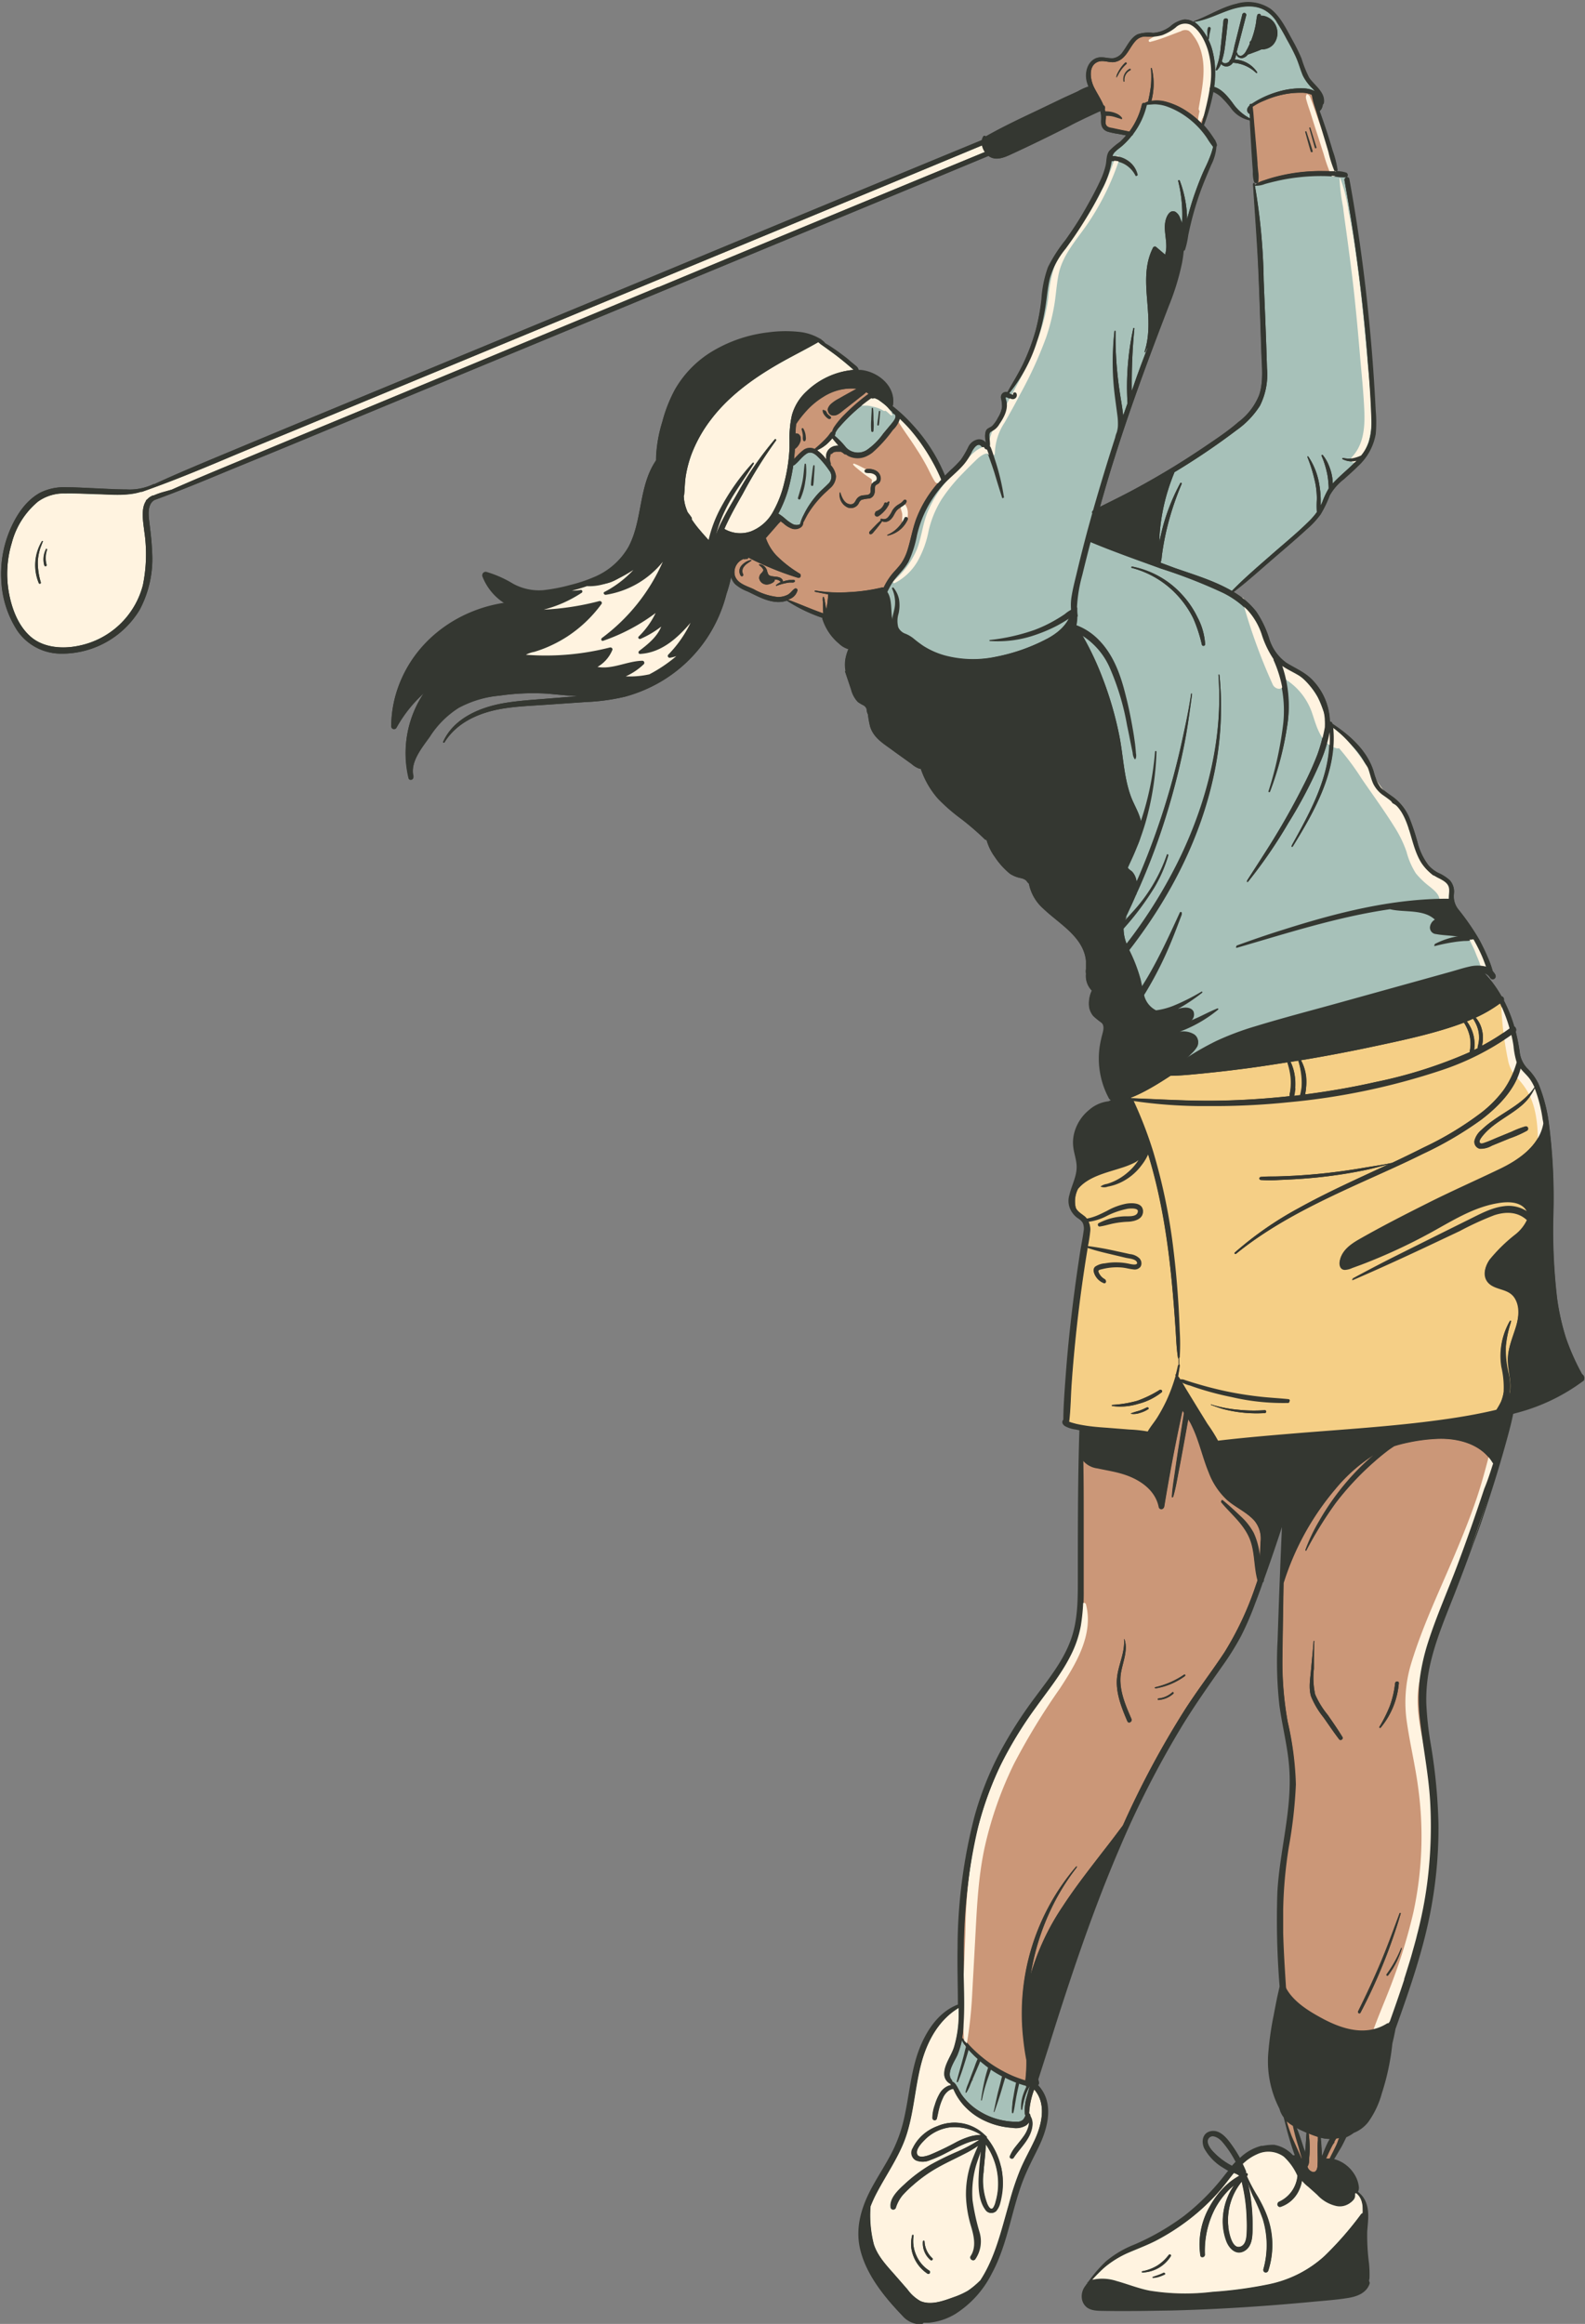
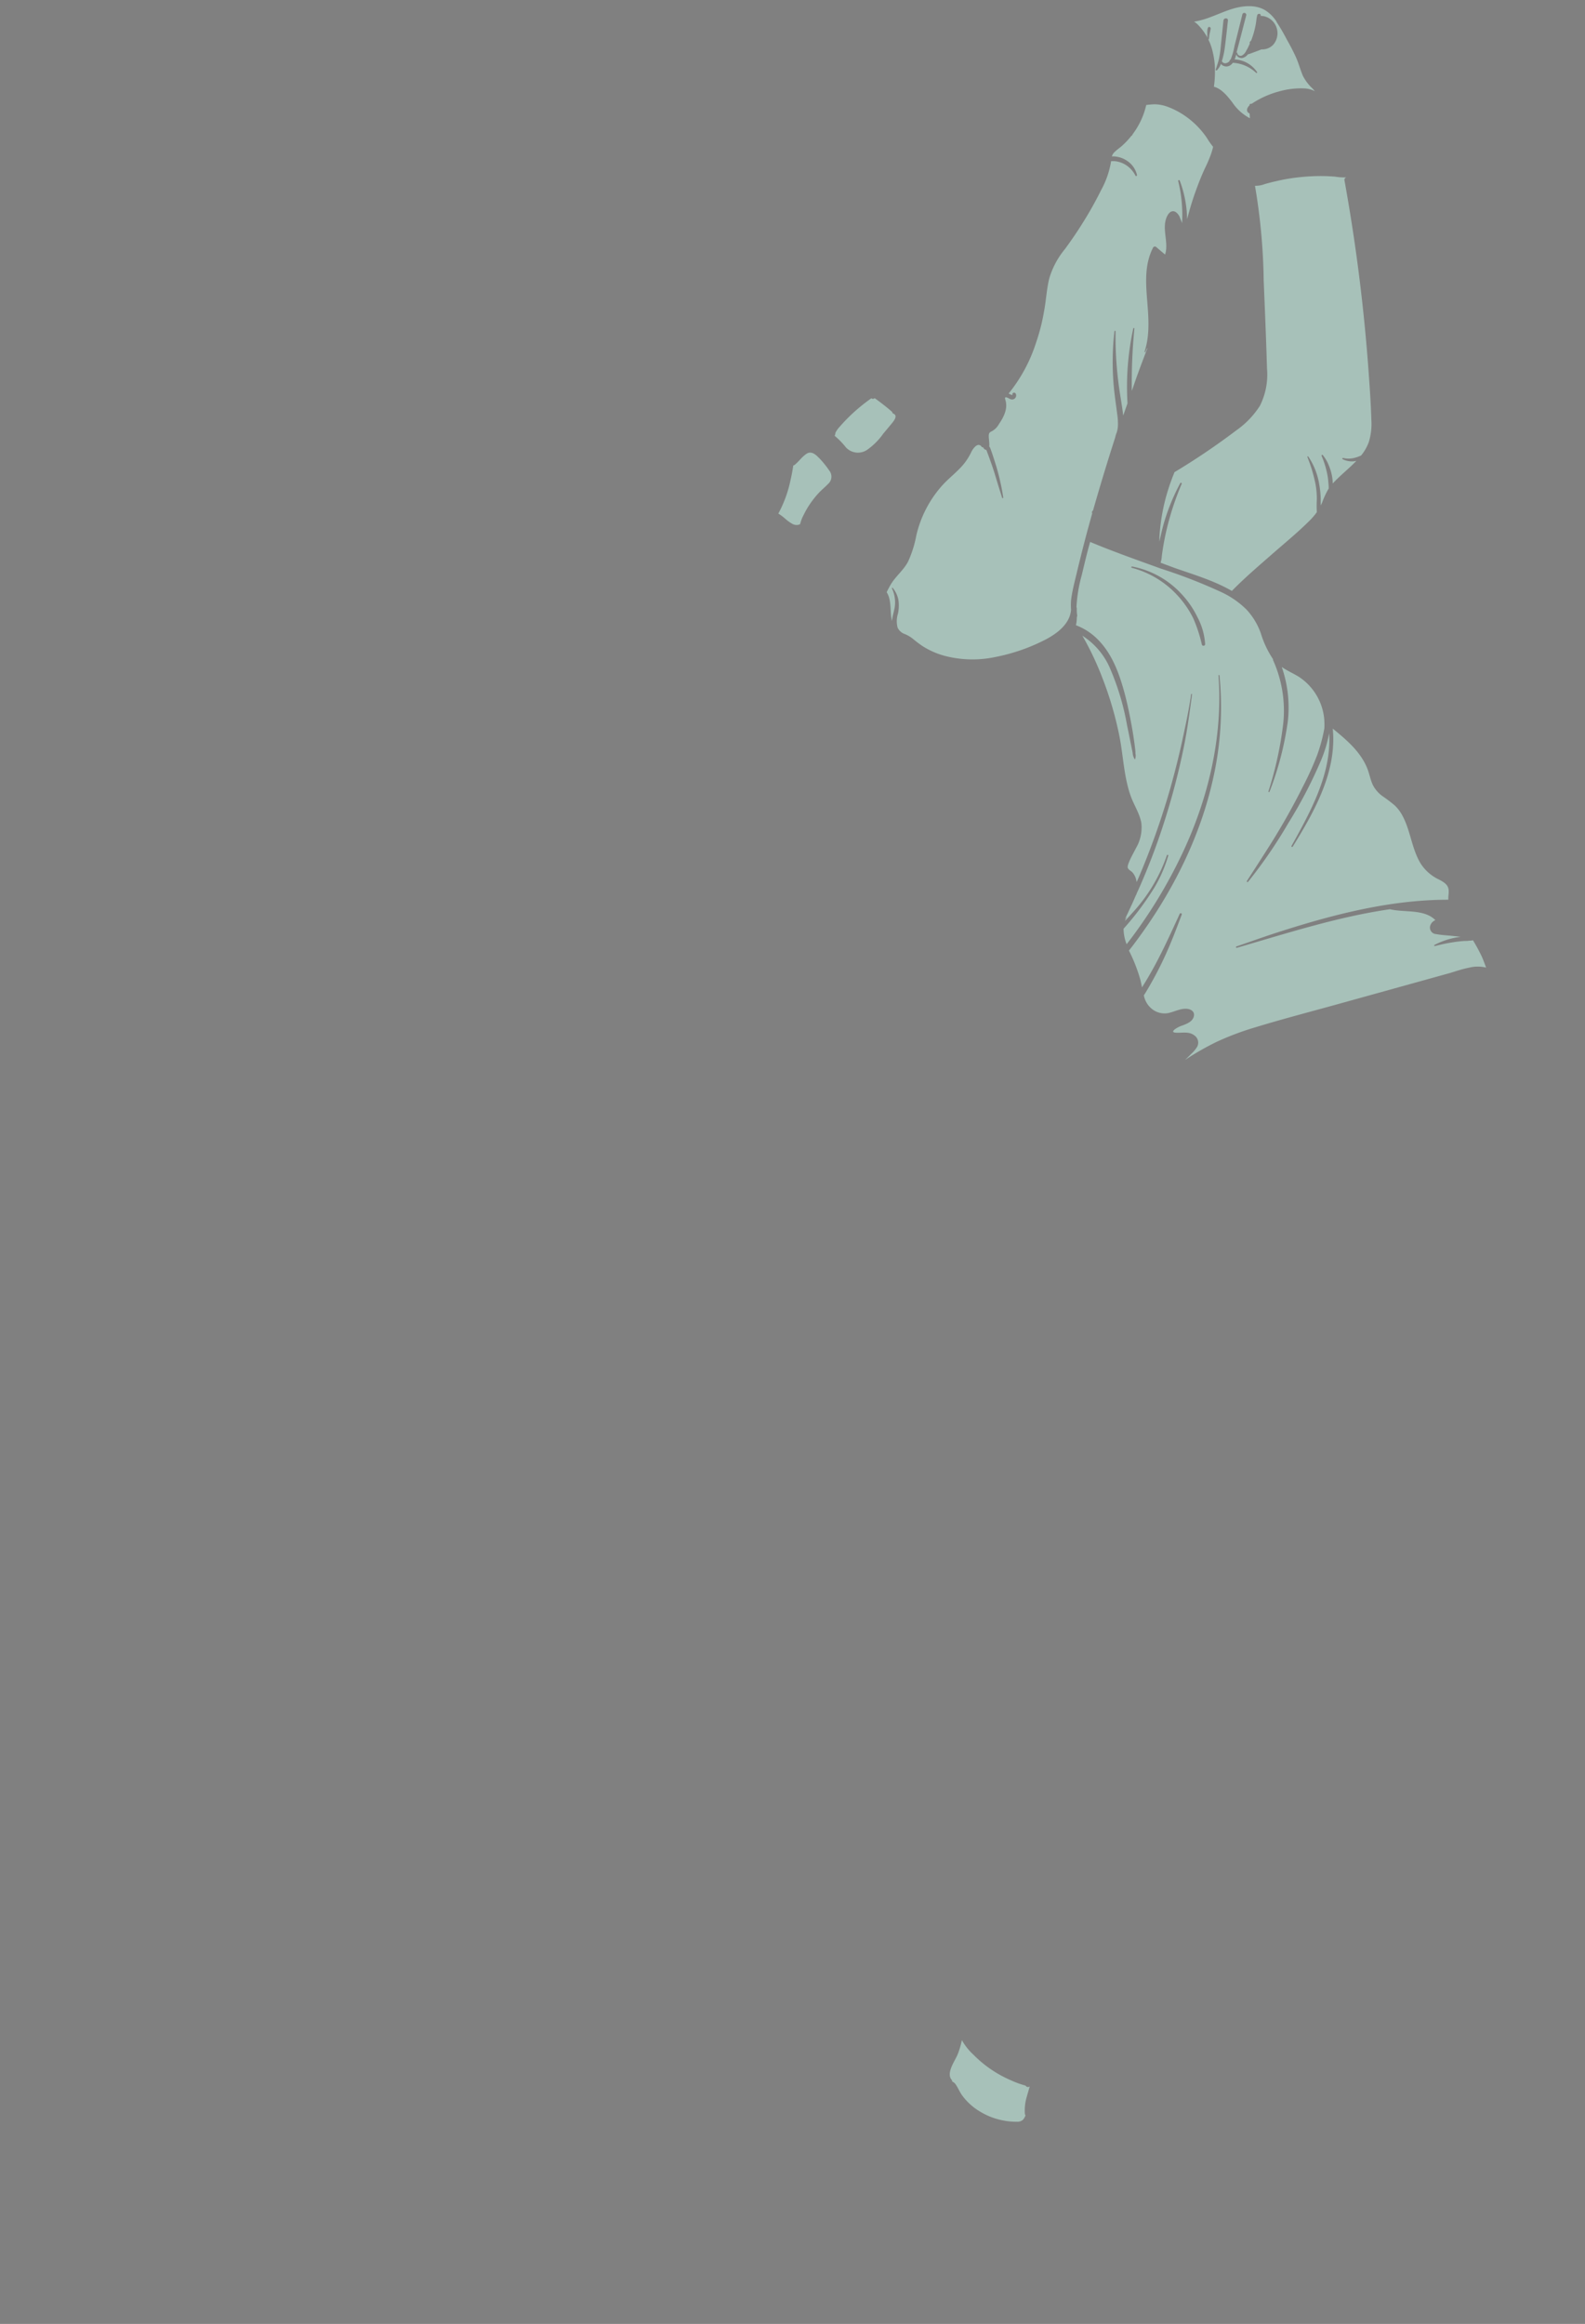
<svg xmlns="http://www.w3.org/2000/svg" height="442.3" preserveAspectRatio="xMidYMid meet" version="1.0" viewBox="-0.2 -0.4 301.8 442.3" width="301.8" zoomAndPan="magnify">
  <rect x="-0.2" y="-0.4" width="301.8" height="442.3" fill="#808080" stroke="none" />
  <g data-name="18">
    <g id="change1_1">
-       <path d="M301.05,261.14a43.81,43.81,0,0,1-3.12-7,45.43,45.43,0,0,1-1.67-7.46,110.43,110.43,0,0,1-.72-16,110.64,110.64,0,0,0-.81-17,30.06,30.06,0,0,0-2-7.82,10.38,10.38,0,0,0-2.11-2.93,5.56,5.56,0,0,1-1.51-3.36,35.8,35.8,0,0,0-.74-3.71.66.66,0,0,0-.26-.93,27.61,27.61,0,0,0-2-5,.53.53,0,0,0-.41-.73,21.7,21.7,0,0,0-3.3-4.47,2.07,2.07,0,0,1,1.08.87.57.57,0,0,0,1-.58,2.83,2.83,0,0,0-.47-.61,18.28,18.28,0,0,0-1-2.77c-.45-1.07-1-2.13-1.51-3.15a46.36,46.36,0,0,0-3.91-5.7,4.16,4.16,0,0,1-1-3.06,3.18,3.18,0,0,0-.74-2.62,8.39,8.39,0,0,0-2.21-1.41,6.35,6.35,0,0,1-1.87-1.46,12.28,12.28,0,0,1-2.09-4.39,42.39,42.39,0,0,0-1.6-4.77,9.42,9.42,0,0,0-3.05-3.82c-.63-.46-1.3-.89-1.89-1.41l-1.26-1.83c-.24-.58-.4-1.2-.6-1.81-1.27-3.86-4.47-6.71-7.82-8.91v-.07a.32.32,0,0,0-.41-.27.39.39,0,0,0-.06-.2,11.7,11.7,0,0,0-3.4-7.87c-1.42-1.43-3.21-2.13-4.89-3.19a8.89,8.89,0,0,1-3.3-4.74A19.54,19.54,0,0,0,239,116a13.81,13.81,0,0,0-2.35-2.36l-.09-.14a.14.14,0,0,0-.17-.06c-.5-.38-1-.74-1.53-1.07l-.16-.09c2.41-1.83,4.67-3.86,6.95-5.84s4.71-4,7-6.12a17.17,17.17,0,0,0,2.6-2.79A22.15,22.15,0,0,0,253,93.88a10.5,10.5,0,0,1,2.61-3.06c.9-.82,1.82-1.61,2.67-2.47a10.85,10.85,0,0,0,3.38-6.13,24.6,24.6,0,0,0,0-4.46c-.08-1.55-.16-3.1-.26-4.65-.38-6.25-1-12.48-1.67-18.7-.81-6.94-1.83-13.87-3.09-20.75a.39.39,0,0,0-.54-.31v0c.45-.06.31-.64,0-.77a6.12,6.12,0,0,0-2-.29.34.34,0,0,0,.34-.31v0a19.16,19.16,0,0,0-.93-3.63c-.38-1.29-.77-2.57-1.19-3.84s-.83-2.47-1.28-3.69l0-.05a1.43,1.43,0,0,0,.48-.7,2.1,2.1,0,0,0,.13-.55.47.47,0,0,0,.2-.33c.25-2-1.86-3.28-2.82-4.75a22.34,22.34,0,0,1-1.46-3.66,36.18,36.18,0,0,0-1.75-3.53c-1.13-2-2.25-4.43-4.11-5.88a7.67,7.67,0,0,0-6.49-1c-2.88.66-5.37,2.3-8.11,3.32a.09.09,0,0,0,0,.15h0a3,3,0,0,0-1.88-.53,5.35,5.35,0,0,0-2.63,1.32,6.06,6.06,0,0,1-3.29,1.23,6.59,6.59,0,0,0-2.93.27c-1.33.67-1.94,2.17-2.79,3.31a2.75,2.75,0,0,1-1.84,1.24c-1.12.11-2.18-.44-3.28,0-1.67.7-2.15,2.77-1.77,4.38a6.43,6.43,0,0,0,.34,1A10.83,10.83,0,0,0,205,17l-2.46,1.16-5,2.4c-3.34,1.59-6.72,3.18-9.94,5a.14.14,0,0,0-.06.12h0a.21.21,0,0,0-.39-.13,2.09,2.09,0,0,0-.29.71s0,0,0,0q-31.35,12.89-62.65,25.93L61.75,78Q53,81.62,44.18,85.29c-5,2.1-10.09,4.17-15,6.45a.11.11,0,0,0-.15,0,10.56,10.56,0,0,1-5.2,1c-1.8,0-3.61-.11-5.41-.19-2-.08-4-.21-6-.22a10.2,10.2,0,0,0-4.89,1c-2.78,1.47-4.65,4.35-5.84,7.18a21.41,21.41,0,0,0-1.62,9.72,19.07,19.07,0,0,0,3,9.27A10.06,10.06,0,0,0,11.06,124a17.27,17.27,0,0,0,15.34-8.33,20.62,20.62,0,0,0,2.35-11.18c-.07-1.94-.32-3.86-.55-5.79-.15-1.29-.29-3.14,1-3.91C34.09,93,38.89,91,43.7,89c5.22-2.15,10.45-4.29,15.67-6.46L153,43.79q17.49-7.24,35-14.51l0,0c1.29,1,2.91.35,4.21-.26,3.74-1.74,7.42-3.54,11.09-5.41,1-.54,2.09-1.06,3.15-1.58l1.69-.79.74-.34.41-.18a5.21,5.21,0,0,1,.16,1.6c-.08,1,.13,1.94,1.21,2.32a14.72,14.72,0,0,0,2,.43l1.55.29A14.28,14.28,0,0,1,213,26.63a13.29,13.29,0,0,0-2,1.7c-.57.77-.47,1.79-.66,2.69a14.15,14.15,0,0,1-1.06,3c-.92,2-2,3.92-3.08,5.81s-2.29,3.7-3.55,5.47a28.41,28.41,0,0,0-3.31,5.15,22,22,0,0,0-1.24,6A41.56,41.56,0,0,1,197,62.51a40.16,40.16,0,0,1-2.41,6.43c-.88,1.86-2,3.62-3,5.4a1,1,0,0,0-.54,0,.91.91,0,0,0-.67,1,7.5,7.5,0,0,1,.21,1.83,5.51,5.51,0,0,1-.78,2,6.48,6.48,0,0,1-1.1,1.58c-.44.37-1,.37-1.22,1a3.17,3.17,0,0,0-.06,1.56c0,.28.07.56.11.84a.56.56,0,0,0,0-.12,1.58,1.58,0,0,0-1.68-.66,2.53,2.53,0,0,0-1.7,1.38,17.09,17.09,0,0,1-1.45,2.48,20.77,20.77,0,0,1-2,2c-.33.31-.66.63-1,1a32.23,32.23,0,0,0-6.07-9.56,30.61,30.61,0,0,0-3.94-3.7.55.55,0,0,0,.12-.28c.47-3.56-2.94-6.27-6.18-6.57h-.35a3.29,3.29,0,0,0-.17-.39,1.86,1.86,0,0,0-.41-.43l-1-.82c-.67-.55-1.34-1.07-2-1.58s-1.38-1-2.09-1.44l-.79-.47a.13.13,0,0,0,0-.07,5.35,5.35,0,0,0-.68-.58.16.16,0,0,0-.18-.12,9.75,9.75,0,0,0-4.2-1.31,24.07,24.07,0,0,0-5.69.1,26.7,26.7,0,0,0-10.24,3.35,20.18,20.18,0,0,0-7.56,7.51,27.32,27.32,0,0,0-2.39,6.1,26.19,26.19,0,0,0-1.18,6.73c0,.2,0,.41,0,.61-3.37,4.86-2.53,11.3-5.25,16.46a13.55,13.55,0,0,1-6.74,5.88,27.83,27.83,0,0,1-4.36,1.44,32.92,32.92,0,0,1-5.21,1,10.28,10.28,0,0,1-5.72-1.25,21.23,21.23,0,0,0-5.07-2.24c-.39-.09-.87.27-.71.7a10.53,10.53,0,0,0,4.27,5.16c-8.9,1.3-16.85,7-20.14,15.52a22.25,22.25,0,0,0-1.5,7.9.55.55,0,0,0,1,.28,25.69,25.69,0,0,1,5.29-6.65,20.35,20.35,0,0,0-3,16.19c.15.6,1.07.35.93-.26-.64-2.79,1.67-5.51,3.17-7.63a17.83,17.83,0,0,1,5.49-5.48A20.67,20.67,0,0,1,94.9,132a44.48,44.48,0,0,1,8.93-.39c2,.16,4,.4,6,.49l-6.55.53c-2.53.2-5.07.37-7.57.8-4.55.79-9.52,2.87-11.54,7.34a.13.13,0,0,0,.23.13c2.44-3.93,6.82-5.74,11.22-6.45,2.61-.42,5.27-.52,7.9-.7l7.92-.54a39.12,39.12,0,0,0,7.31-1,28,28,0,0,0,6-2.39,27,27,0,0,0,9.58-8.69,27.38,27.38,0,0,0,3.77-8.48,27.71,27.71,0,0,0,.89-3.24,3.27,3.27,0,0,0,.77,1.37,7.69,7.69,0,0,0,2.4,1.4c1.8.84,3.73,1.93,5.77,2a5,5,0,0,0,1.67-.26,30.39,30.39,0,0,0,6.79,3.28s0,0,0,.06h0a.18.18,0,0,0,0,.16,10.09,10.09,0,0,0,1.81,3.33,10.29,10.29,0,0,0,1.4,1.4,4.19,4.19,0,0,0,1.73,1h0a8.44,8.44,0,0,0-.45,1.34,6.36,6.36,0,0,0-.09,2.81c-.06,0-.12.07-.09.14l1.14,3.38a5.36,5.36,0,0,0,1.28,2.38,7.73,7.73,0,0,0,1.11.66,1.34,1.34,0,0,1,.57.7,2.28,2.28,0,0,0,.25,1h0a16.73,16.73,0,0,0,.42,2.33c.59,1.93,2.15,3,3.72,4.11.92.66,1.84,1.32,2.77,2l1.39,1a4.56,4.56,0,0,0,1.52.91.36.36,0,0,0,.23,0c.06.16.11.32.18.48a16.57,16.57,0,0,0,3.13,5.25,34.68,34.68,0,0,0,4.34,3.78,52.58,52.58,0,0,1,4.53,3.9.49.49,0,0,0,.36.16,10.17,10.17,0,0,0,1.58,3.24,14.49,14.49,0,0,0,2.87,3.18,5.74,5.74,0,0,0,2.07.83,2.67,2.67,0,0,1,.92.38c.26.21.35.5.62.67a8.53,8.53,0,0,0,2.73,4.75c3,2.9,7.72,5.38,8.14,10a.14.14,0,0,1,0,.07c0,.12,0,.23,0,.35,0,.35,0,.71,0,1.06a2.64,2.64,0,0,0,0,.93,4,4,0,0,0,1.11,3.2,5.73,5.73,0,0,0-.49,3.22A3.59,3.59,0,0,0,208,193a14.59,14.59,0,0,0,1.62,1.32c.67.62.47,1.46.26,2.26a21,21,0,0,0-.53,2.48,15.89,15.89,0,0,0,1.76,9.76.46.46,0,0,0,.5.25l0,.1-.44.15s-.06,0-.09.07a6.75,6.75,0,0,0-3.75,1.66,8.39,8.39,0,0,0-2.82,4.39,7.12,7.12,0,0,0-.18,2.64c.14,1.22.59,2.39.64,3.61.08,1.91-.94,3.66-1.36,5.48a3.8,3.8,0,0,0,1.39,4.27,3.6,3.6,0,0,1,1.09,1,2.67,2.67,0,0,1,.2,1.72c-.16,1.24-.42,2.47-.62,3.7-.82,5-1.5,10.09-2,15.15-.31,2.86-.57,5.73-.78,8.59-.11,1.44-.21,2.87-.3,4.3s-.19,2.73-.15,4.09h0a.66.66,0,0,0,.07,1,5.56,5.56,0,0,0,2.07.68l.92.19c-.31,9.17-.29,18.36-.3,27.54,0,4.42.13,8.92-1.57,13.1-1.53,3.76-4.1,7-6.49,10.22a81.71,81.71,0,0,0-7,11,60.89,60.89,0,0,0-4.62,11.79,100.53,100.53,0,0,0-3.22,25.08c-.07,3.57.08,7.15.06,10.72-3.56,1.35-5.85,4.75-7.23,8.16-1.79,4.47-2,9.35-3.13,14a27.35,27.35,0,0,1-2.59,6.71c-1,1.93-2.23,3.77-3.29,5.69-2.09,3.8-3.42,7.92-2.31,12.25,1.2,4.71,4.54,8.8,7.85,12.25a4.71,4.71,0,0,0,.68.66,4.5,4.5,0,0,0,1.46.75,4.15,4.15,0,0,0,.78.16,2.43,2.43,0,0,0,.85-.06.27.27,0,0,0,.21-.2c.33,0,.66,0,1,0a11.87,11.87,0,0,0,5-1.63,19.36,19.36,0,0,0,7-7.72c2-3.67,3-7.75,4.08-11.74.58-2.12,1.18-4.24,2-6.3s1.85-4,2.83-6c1.77-3.64,3.08-8.51-.09-11.82l-.05,0a.42.42,0,0,0,.24-.45c0-.23-.1-.45-.14-.67q1-3.13,2-6.27c1.32-4.22,2.66-8.42,4.06-12.61,2.81-8.42,5.84-16.78,9.34-24.94a182,182,0,0,1,12-23.48c2.35-3.84,4.93-7.51,7.52-11.19a52.47,52.47,0,0,0,3.68-5.87,57.83,57.83,0,0,0,2.71-6.27c.5-1.3,1-2.63,1.44-3.94a.45.45,0,0,0,.2-.38s0-.09,0-.13q1.91-5.3,3.64-10.66-.51,11.16-.86,22.34a74.43,74.43,0,0,0,.34,12.4c.53,4,1.58,7.86,1.87,11.86.6,8-1.84,15.85-2.26,23.81a161.18,161.18,0,0,0,.43,17.85c-.15.68-.31,1.36-.45,2.05-.24,1.12-.46,2.25-.67,3.38a60.43,60.43,0,0,0-1,6.83,19.72,19.72,0,0,0,2,10.83l.11.24a5.05,5.05,0,0,0,.27.74,4,4,0,0,0,.51.82c.1.42.22.83.32,1.22.21.89.44,1.77.7,2.65.33,1.13.69,2.25,1.09,3.36a1.53,1.53,0,0,0-.37,0l-.11-.13a6.15,6.15,0,0,0-3.46-1.86l0,0a10.69,10.69,0,0,0-2.11.19.54.54,0,0,1-.28,0,9.16,9.16,0,0,0-4.15,2.34,24.34,24.34,0,0,0-1.7-2.69c-.89-1.22-2-2.72-3.75-2.44s-2,2-1.34,3.27a9.57,9.57,0,0,0,3.53,3.56c.36.23.72.44,1.09.64l-.7.88a43.74,43.74,0,0,1-7.76,7.8,46.78,46.78,0,0,1-9.46,5.45,19.4,19.4,0,0,0-5.44,3.22,26.83,26.83,0,0,0-3.34,3.87l-.27.12h0l.19,0-.17.24c0,.07-.11.13-.15.2l-.15.21-.16.22v0a3.23,3.23,0,0,0-.48,2.34c.34,1.77,2.08,2,3.6,2,4.46.09,8.92,0,13.38-.07,8.91-.23,17.83-.81,26.7-1.65,2.31-.22,4.65-.37,6.93-.75,1.67-.28,3.4-.94,4-2.65a.47.47,0,0,0-.08-.5c0-.17,0-.33.07-.5a20.78,20.78,0,0,0-.09-2.95,40.73,40.73,0,0,1-.34-5.94c.1-1.77.45-3.58-.12-5.3a4.18,4.18,0,0,0-1.67-2.27,1.82,1.82,0,0,0,.21-.95,5.47,5.47,0,0,0-.78-2.32,6.35,6.35,0,0,0-3.81-2.84l-.25,0,.34-.54c.33-.55.65-1.11,1-1.68s.75-1.41,1.1-2.13a7.16,7.16,0,0,0,.78-.4,5.39,5.39,0,0,0,.63-.43,6.55,6.55,0,0,0,2.77-2.07,17,17,0,0,0,2.59-5.48,45.67,45.67,0,0,0,2-9.45c.22-.93.43-1.86.6-2.8,2.76-7.71,5.47-15.46,6.89-23.55a84.45,84.45,0,0,0,1.29-15.39,105.54,105.54,0,0,0-1.47-15.26,60.77,60.77,0,0,1-.85-7.85,30.44,30.44,0,0,1,.81-7.61c1.14-4.91,3.2-9.54,5-14.23q1.62-4.19,3.14-8.41,1.07-2.76,2-5.58c1.76-5.19,3.37-10.43,4.78-15.72.31-1.15.58-2.29.82-3.46l.68-.18a36.72,36.72,0,0,0,12.8-6.18C301.59,261.82,301.38,261.32,301.05,261.14ZM229.6,84.34q-3.16,2.16-6.42,4.15-3.62,2.2-7.33,4.21c-2.18,1.18-4.4,2.26-6.61,3.37.88-3.1,1.78-6.2,2.75-9.27,3.07-9.81,6.69-19.4,10.38-29a46.69,46.69,0,0,0,2.51-8.19c.14-.75.25-1.51.32-2.27a.36.36,0,0,0,.25-.22,16.36,16.36,0,0,0,.6-2.71c.18-.9.39-1.81.61-2.71q.69-2.76,1.64-5.43c.63-1.79,1.39-3.52,2.12-5.26a9.35,9.35,0,0,0,1-3.5.47.47,0,0,0,.09-.38,2.53,2.53,0,0,0-.27-.7c0-.05,0-.1-.05-.15a.06.06,0,0,0-.06-.05c-.21-.35-.45-.69-.66-1a16.79,16.79,0,0,0-1.34-1.71.6.6,0,0,0-.08-.08,37.24,37.24,0,0,0,1.8-6.38,4,4,0,0,1,.69.33,5.15,5.15,0,0,1,1,.76,21.33,21.33,0,0,1,1.73,1.95,5.84,5.84,0,0,0,3.63,2.4c0,.25,0,.51.05.76l.21,3.69c.07,1.23.15,2.46.23,3.69,0,.57.07,1.15.11,1.72a6.14,6.14,0,0,0,.22,1.82.43.43,0,0,0,.62.21l0,0a1.85,1.85,0,0,0-.51.4.05.05,0,0,0,0,0h-.07a2.56,2.56,0,0,0-.05-.27.15.15,0,0,0-.29,0c.36,5.39.79,10.77,1,16.16s.41,10.86.6,16.29c.1,2.56.39,5.28-.44,7.75a12,12,0,0,1-4,5.2C233.66,81.6,231.61,83,229.6,84.34Zm4.79,327.48a13.22,13.22,0,0,1-3.68-2.79c-.51-.56-1.39-1.83-.68-2.56s2,.16,2.51.77a19.8,19.8,0,0,1,2.55,3.81C234.85,411.3,234.61,411.55,234.39,411.82Zm14-3.35c0,.26-.05.51-.07.77-.18-.52-.35-1.05-.52-1.57-.35-1.05-.69-2.12-1.12-3.16.31.17.63.33.94.48l1,.45C248.5,406.45,248.46,407.46,248.37,408.47Zm4.3-1.09a19.73,19.73,0,0,0-.91,2.11l0,0c-.1.19-.19.38-.28.57l0-.6c0-.68-.07-1.35-.12-2,0-.33-.05-.68-.08-1a7.91,7.91,0,0,0,1.82.25C252.93,406.93,252.78,407.15,252.67,407.38Zm6,10.23a.75.75,0,0,1,.07.12.94.94,0,0,0-.12-.18Z" fill="#343731" />
-     </g>
+       </g>
    <g id="change2_1">
-       <path d="M293.53,212.62c.05.29.09.57.13.85-.77,4.22-4.71,6.89-8.35,8.63-4.52,2.17-9.1,4.19-13.58,6.44s-8.94,4.52-13.27,7c-1.49.86-3.14,2.05-3.49,3.86-.16.77.07,1.66,1,1.69a3.92,3.92,0,0,0,1.38-.36l1.75-.64a106.61,106.61,0,0,0,13.33-6.17c4-2.2,8-4.75,12.59-5.52,1.66-.28,4-.38,5.2,1a2.41,2.41,0,0,1,.47.83,6.43,6.43,0,0,0-4.54-1.06c-2.36.29-4.52,1.48-6.62,2.52q-7.12,3.53-14.25,7.09c-2.67,1.34-5.3,2.73-7.93,4.14-.09,0,0,.17.08.13,4.58-2,9.12-4.05,13.64-6.17l6.76-3.19a58.87,58.87,0,0,1,6.53-3c2.19-.73,4.51-.71,6.26.94a7.8,7.8,0,0,1-2.27,2.9,30.68,30.68,0,0,0-4.92,4.81c-1,1.46-1.37,3.47.29,4.63,1.44,1,3.48.84,4.51,2.43s.82,3.76.29,5.52c-.67,2.23-1.67,4.34-1.55,6.72.11,2.19.91,4.42.2,6.58,0,0,0,0,0,.05a10.55,10.55,0,0,0-.15-4.54,18.3,18.3,0,0,1-.48-4.84,20.53,20.53,0,0,1,1-4.78c.05-.15-.17-.23-.25-.11a13,13,0,0,0-1.54,8.59,17.11,17.11,0,0,1,.42,4.78,8.27,8.27,0,0,1-.56,2,14.81,14.81,0,0,1-.89,1.55c-2.81.67-5.66,1.19-8.52,1.62-9.44,1.41-19,2-28.53,2.76-5.32.44-10.64.87-15.94,1.5a30.23,30.23,0,0,0-2-3.18q-1-1.62-2-3.24l-2-3.27c-.33-.54-.66-1.14-1-1.7a6.26,6.26,0,0,0,1.74.69c.85.31,1.7.59,2.57.85q2.64.8,5.34,1.34a43.2,43.2,0,0,0,10.8,1.12.26.26,0,0,0,0-.51c-1.79-.19-3.59-.27-5.38-.47s-3.58-.46-5.36-.8-3.44-.74-5.14-1.2c-.83-.23-1.65-.47-2.48-.72l-1.34-.43a1.74,1.74,0,0,0-.92-.15c-.14-.21-.28-.42-.43-.61q.19-1.05.33-2.1c0-.07-.05-.11-.12-.11l0-1.29a.1.1,0,0,0,.09-.07,40.68,40.68,0,0,0,0-5.06c-.06-1.66-.14-3.31-.24-5-.21-3.34-.5-6.68-.9-10a110.63,110.63,0,0,0-3.93-19.18,77.83,77.83,0,0,0-3.79-9.78,90.6,90.6,0,0,0,14.44,1,137.83,137.83,0,0,0,15.34-.72,129.59,129.59,0,0,0,29.16-6.11,50.49,50.49,0,0,0,13.27-6.7,20.9,20.9,0,0,1,.41,2.12,15.35,15.35,0,0,0,.6,3.09,17.72,17.72,0,0,1-2.56,5.35,23.11,23.11,0,0,1-4.22,4.28A61.64,61.64,0,0,1,270.88,218c-2,1-4,2-6,2.92-1.89.41-3.83.66-5.73,1-2.17.37-4.35.67-6.53.92s-4.19.41-6.29.53c-1.05.05-2.1.1-3.15.13s-2.2,0-3.28.1a.29.29,0,0,0,0,.58,22.7,22.7,0,0,0,3.4,0q1.57-.06,3.15-.15,3.21-.19,6.41-.59c2.08-.25,4.14-.58,6.2-1,1.76-.33,3.46-.81,5.18-1.26-5.79,2.7-11.63,5.29-17.22,8.4A65.84,65.84,0,0,0,234.91,238c-.17.15.07.38.24.24,7-5.69,15.18-9.63,23.36-13.36,4.09-1.86,8.21-3.66,12.23-5.66a68.16,68.16,0,0,0,11.11-6.51c3.15-2.41,6.43-5.71,7.44-9.69.55.69,1.24,1.26,1.76,2a9.78,9.78,0,0,1,.87,1.55.44.44,0,0,1-.08.11c-1.94,2.85-5.2,4.35-7.93,6.31a16.93,16.93,0,0,0-2.07,1.71,3.91,3.91,0,0,0-1.3,2,1.35,1.35,0,0,0,1,1.55,4.21,4.21,0,0,0,2.31-.58l3.42-1.4a20.59,20.59,0,0,0,3.29-1.46.44.44,0,0,0-.34-.79,16.8,16.8,0,0,0-2.61,1l-2.69,1.1c-.82.34-1.63.73-2.47,1-.23.08-.73.25-.91,0s.19-.85.37-1.08c1.92-2.55,5.05-3.88,7.45-5.89a9.6,9.6,0,0,0,2.62-3.35A26.71,26.71,0,0,1,293.53,212.62Zm-52.91,55.92c.34,0,.34-.56,0-.54a28.84,28.84,0,0,1-5.09-.09,25,25,0,0,1-5.14-1s-.08.07,0,.09c.86.29,1.68.62,2.56.84a24.77,24.77,0,0,0,2.54.5A25.36,25.36,0,0,0,240.62,268.54Zm40.17-75.26a5.41,5.41,0,0,1,1.19,2.35,6.17,6.17,0,0,1,0,3,41.73,41.73,0,0,0,5.26-3.3,29.71,29.71,0,0,0-1.81-4.76A26,26,0,0,1,280.79,193.28Zm0,1.09a7.65,7.65,0,0,0-.5-.88c-.39.17-.78.35-1.18.51a7.26,7.26,0,0,1,1.4,5.3s0,.09,0,.13c.24-.11.46-.24.69-.35a.41.41,0,0,1,0-.25,8.13,8.13,0,0,0,.26-1.54,6.59,6.59,0,0,0-.13-1.47A6.72,6.72,0,0,0,280.79,194.37Zm-2.26-.14c-1.49.57-3,1.06-4.5,1.5-4,1.18-8.14,2.07-12.24,2.94q-6.56,1.41-13.17,2.53c-.37.07-.75.12-1.13.18a8.6,8.6,0,0,1,1,3.31,9.84,9.84,0,0,1,0,2c0,.34-.08.67-.14,1,0,.06,0,.12,0,.19,4.51-.58,9-1.36,13.43-2.36a88.14,88.14,0,0,0,17.9-5.69,4.36,4.36,0,0,1,.07-.62,7.93,7.93,0,0,0,.07-.84,7,7,0,0,0-.15-1.58A8.2,8.2,0,0,0,278.53,194.23ZM247,201.46l-1.47.23a9.35,9.35,0,0,1,.84,3,10.81,10.81,0,0,1,0,2c0,.32-.07.65-.12,1a3.56,3.56,0,0,1-.1.47l1.22-.15c0-.18.07-.35.1-.52s.11-.6.15-.9a11.45,11.45,0,0,0,0-1.85A14.71,14.71,0,0,0,247,201.46Zm-2.11.34c-3.18.5-6.37,1-9.57,1.38-2.22.29-4.44.52-6.66.75-2,.19-4,.41-6,.42-1.64,1.07-3.29,2.11-5,3a25.24,25.24,0,0,1-2.54,1.17l0,.11c5.52.2,11,.56,16.54.47,4.57-.07,9.13-.37,13.68-.86a2.56,2.56,0,0,1,.09-.78,8.46,8.46,0,0,0,.11-.88,11.55,11.55,0,0,0,0-1.86A13.85,13.85,0,0,0,244.91,201.8ZM224.2,258.1l0,1.29a.1.1,0,0,0-.11.08c-.12.58-.26,1.16-.41,1.74a.1.1,0,0,1,0,0,.06.06,0,0,0-.09,0c0,.07,0,.13.07.2a33.22,33.22,0,0,1-1.76,4.77,32.49,32.49,0,0,1-1.62,3c-.6,1-1.38,1.88-1.95,2.87a25.09,25.09,0,0,0-3.45-.37l-4.3-.34c-1.32-.09-2.65-.19-4-.4-.64-.1-1.28-.21-1.91-.36l-.87-.24a3.7,3.7,0,0,0-.5-.16c.31-2.41.31-4.88.48-7.3s.38-4.91.62-7.36q.72-7.41,1.84-14.78c.18-1.21.38-2.43.58-3.65a.43.43,0,0,1,0-.11c1.56.54,3.18.91,4.78,1.29l2.48.59c.6.14,1.82.2,2.15.82.47.87-1,.55-1.35.47a11.75,11.75,0,0,0-2.29-.28,11.32,11.32,0,0,0-2.4.18,3.73,3.73,0,0,0-1.87.63c-.52.49-.25,1.23.07,1.76a3.06,3.06,0,0,0,1.53,1.26c.37.14.58-.44.26-.64a2.79,2.79,0,0,1-1.3-1.53c-.09-.39.43-.43.72-.51a12.32,12.32,0,0,1,1.21-.24,11.1,11.1,0,0,1,2.51-.07c.75.06,1.48.29,2.23.36a1.39,1.39,0,0,0,1.34-.5,1.24,1.24,0,0,0-.13-1.47,3,3,0,0,0-1.81-.81q-1.24-.28-2.49-.54a55.71,55.71,0,0,0-5.6-1,27,27,0,0,0,.47-3,3.43,3.43,0,0,0-.32-1.74,10.5,10.5,0,0,0,3.24-1,15.16,15.16,0,0,1,4.27-1.49c.48-.05,2-.18,1.94.57,0,1-1.31,1-2,1A11.5,11.5,0,0,0,209,232.4a.3.3,0,0,0,.23.55c.88-.12,1.73-.41,2.6-.58a17,17,0,0,1,2.77-.32c1.22-.05,2.84-.44,2.81-2s-2-1.52-3.05-1.38a12.17,12.17,0,0,0-3.76,1.38c-.71.35-1.42.72-2.16,1a9.6,9.6,0,0,1-1.7.48,3.36,3.36,0,0,0-.24-.29c-.65-.6-1.54-1-1.88-1.82a5.26,5.26,0,0,1,.43-3.61c1.94-2.36,5.45-3.08,8.21-4a16.39,16.39,0,0,0,2.54-1,2.16,2.16,0,0,0,1.33-1.55,1,1,0,0,0-.08-.52l1.11-.35c3,9.29,4.31,19.08,5.09,28.8.15,1.8.28,3.61.4,5.41s.17,3.63.46,5.42A.06.06,0,0,0,224.2,258.1ZM221,264.59c.26-.22-.07-.62-.35-.46a21.51,21.51,0,0,1-4.29,2.08,22.92,22.92,0,0,1-4.72.78c-.12,0-.17.2,0,.22a11.51,11.51,0,0,0,4.91-.42A11.88,11.88,0,0,0,221,264.59Zm-2.57,3.25a.22.22,0,0,0-.22-.38,12,12,0,0,1-1.52.66,16,16,0,0,0-1.53.48s0,.08,0,.08a3.36,3.36,0,0,0,1.66-.15A5.7,5.7,0,0,0,218.38,267.84Z" fill="#f5cf86" />
-     </g>
+       </g>
    <g id="change3_1">
      <path d="M281.94,181.64c.31.69.56,1.41.83,2.12a6.66,6.66,0,0,0-3.17,0c-1.22.23-2.42.63-3.61,1l-4.21,1.17-16.61,4.61c-5.45,1.52-10.94,2.93-16.36,4.59a53.87,53.87,0,0,0-7.39,2.78,52.91,52.91,0,0,0-6,3.44c.4-.37.79-.74,1.17-1.14a6.37,6.37,0,0,0,1.18-1.41,1.68,1.68,0,0,0-.6-2.17c-.94-.69-2-.47-3.13-.47-.2,0-.83,0-.86-.21s.32-.44.45-.54a5.5,5.5,0,0,1,1.36-.65c.8-.31,1.79-.69,2.09-1.59.35-1.06-.58-1.57-1.5-1.58-1.2,0-2.26.62-3.41.84a3.85,3.85,0,0,1-3.26-1,4.35,4.35,0,0,1-1.31-2.39c.11-.17.22-.33.32-.5a68.39,68.39,0,0,0,4.71-9.27c.78-1.85,1.48-3.73,2.19-5.6.08-.22-.28-.37-.38-.16-1.84,4-3.64,8-5.81,11.73-.44.78-.91,1.53-1.38,2.28-.09-.44-.18-.88-.28-1.32a30.66,30.66,0,0,0-2.21-5.68s0,0,0,0c.4-.5.79-1,1.17-1.52,7-9.36,12.42-20,14.92-31.49A61.44,61.44,0,0,0,232,128.17c0-.12-.2-.13-.19,0,.88,11.77-2,23.7-7.09,34.29a92.86,92.86,0,0,1-9.16,15.22c-.4.55-.82,1.09-1.24,1.63a8.2,8.2,0,0,1-.58-2.95,54.19,54.19,0,0,0,5.91-7.9,26.23,26.23,0,0,0,2.6-6,.13.13,0,0,0-.26-.07,31,31,0,0,1-6.62,11c-.45.51-.91,1-1.37,1.51a3.88,3.88,0,0,1,.4-.82s0-.06,0,0a4.87,4.87,0,0,0-.43.49c.41-.79.77-1.61,1.14-2.39s.68-1.5,1-2.24a.44.44,0,0,0,.11-.25c.25-.56.51-1.11.75-1.67q1.83-4.19,3.34-8.49a135.86,135.86,0,0,0,4.87-17.58c.69-3.38,1.14-6.77,1.6-10.19,0-.1-.16-.12-.18,0-.43,3-1.08,6-1.72,8.94s-1.4,5.93-2.22,8.85a144.09,144.09,0,0,1-6.06,17.1c-.12.28-.25.56-.38.84a3.34,3.34,0,0,0-.76-1.81c-.26-.3-.69-.47-.88-.82s.13-1,.32-1.48c.37-.82.82-1.61,1.23-2.41a7.76,7.76,0,0,0,1-4.68c-.3-1.82-1.38-3.39-2-5.1-1.34-3.68-1.43-7.71-2.19-11.52a66.7,66.7,0,0,0-3.25-11.08,57.31,57.31,0,0,0-2.58-5.77c-.39-.75-.79-1.49-1.22-2.23a13.84,13.84,0,0,1,5.11,5.85,48.41,48.41,0,0,1,3.41,11.25c.25,1.14.47,2.29.7,3.43l.36,1.77a2.44,2.44,0,0,0,.43,1.27,0,0,0,0,0,0,0A1.87,1.87,0,0,0,216,143c0-.59-.1-1.19-.17-1.79-.14-1-.29-2.06-.48-3.09-.38-2.15-.82-4.3-1.37-6.42-1-3.7-2.3-7.45-5-10.24a11.59,11.59,0,0,0-4.31-2.86h0a7.45,7.45,0,0,0,.17-1.47.3.3,0,0,1,0-.1.48.48,0,0,0,.07-.3,5.83,5.83,0,0,1-.08-.82c0-.17,0-.33,0-.5a.43.43,0,0,0-.06-.24,27.53,27.53,0,0,1,1-6.08c.51-2.12,1-4.24,1.6-6.35,4.41,1.85,8.93,3.43,13.43,5.07a100.09,100.09,0,0,1,11.84,4.62,17.15,17.15,0,0,1,4.5,3.18,12.9,12.9,0,0,1,2.77,4.64,18.34,18.34,0,0,0,2.29,4.81.35.35,0,0,0,0,.17,23.44,23.44,0,0,1,1.95,12,68.94,68.94,0,0,1-2.83,13,.11.11,0,0,0,.21.06A59.32,59.32,0,0,0,245,137a23.55,23.55,0,0,0-1.14-10.46c1,.71,2.2,1.22,3.28,1.89a10.79,10.79,0,0,1,4.83,8.33.13.13,0,0,0,0,.12,12.17,12.17,0,0,1,0,1.35,31,31,0,0,1-1.36,5.06,58.86,58.86,0,0,1-2.69,5.95q-3,6-6.57,11.61c-1.36,2.15-2.75,4.29-4.13,6.43-.08.13.12.29.22.16a90.24,90.24,0,0,0,7.64-11.13,87.19,87.19,0,0,0,6.26-12,24.75,24.75,0,0,0,1.54-5.16c.5,7.68-3.55,14.93-7.16,21.45a.13.13,0,0,0,.23.14c4.16-6.74,8.43-14.29,7.62-22.47,2.65,2.17,5.36,4.44,6.62,7.7.38,1,.56,2.06,1,3a5.9,5.9,0,0,0,1.83,2.14,29.26,29.26,0,0,1,2.36,1.79,7.72,7.72,0,0,1,1.43,1.89c1.58,2.88,1.78,6.33,3.49,9.15a8.33,8.33,0,0,0,3.54,3.08c.8.43,1.68.92,1.79,1.91.07.57-.07,1.13-.05,1.69a1.66,1.66,0,0,0,0,.22c-10.77,0-21.3,2.65-31.5,5.89-3,.94-5.91,2-8.84,3a.13.13,0,0,0,.07.26c9.63-2.79,19.21-5.9,29.16-7.34,2.71.67,6.51-.09,8.64,2.08a1.68,1.68,0,0,0-1,1.12,1.24,1.24,0,0,0,1.12,1.53c1.06.2,2.17.24,3.24.36l1.46.16c-.46.06-.91.13-1.36.23a14.83,14.83,0,0,0-3.64,1.32c-.11.06,0,.24.09.21a33.24,33.24,0,0,1,3.7-.76c.62-.1,1.26-.16,1.89-.21.32,0,.63,0,.94-.05a3.38,3.38,0,0,0,.72-.08A34.18,34.18,0,0,1,281.94,181.64ZM228.65,122.3a.32.32,0,0,0,.62-.09,12.6,12.6,0,0,0-1.46-5.14,17.67,17.67,0,0,0-3.09-4.47,17.18,17.18,0,0,0-9.34-5.18c-.17,0-.24.21-.07.25a18,18,0,0,1,8.82,5.39,18.49,18.49,0,0,1,2.9,4.27A27.76,27.76,0,0,1,228.65,122.3ZM260.4,70.41a341.58,341.58,0,0,0-4.6-36.49.49.49,0,0,1,.38-.57v0a9.93,9.93,0,0,1-2.17-.13c-.76-.06-1.53-.1-2.3-.11a37.5,37.5,0,0,0-4.37.21,35,35,0,0,0-4.54.76c-.72.16-1.42.34-2.13.54a4.84,4.84,0,0,1-1.84.34.07.07,0,0,1,0,0h-.07A115.79,115.79,0,0,1,240.42,53c.23,5.57.47,11.16.63,16.74a13.22,13.22,0,0,1-1.35,7.09,16.62,16.62,0,0,1-4.44,4.64,133.4,133.4,0,0,1-11.83,8c-.14.39-.31.77-.44,1.13-.26.7-.52,1.41-.74,2.13a36.28,36.28,0,0,0-1.1,4.37,37,37,0,0,0-.58,4.7c0,.3,0,.61,0,.91q.36-1.83.87-3.63a39.26,39.26,0,0,1,3.1-7.53c.1-.17.33,0,.26.15a55,55,0,0,0-2.62,7.7c-.33,1.29-.61,2.6-.84,3.91-.12.7-.23,1.42-.32,2.13a5.11,5.11,0,0,1-.23,1.26l2.69,1c3.65,1.28,7.5,2.41,10.88,4.37,2.39-2.45,5-4.67,7.59-6.94s5-4.22,7.33-6.56a13.61,13.61,0,0,0,1.26-1.49,20.74,20.74,0,0,1,0-2.49,16.22,16.22,0,0,0-.24-2.78,29.93,29.93,0,0,0-1.56-5.23c-.05-.11.12-.16.18-.08A13.27,13.27,0,0,1,251,91.8a18.44,18.44,0,0,1,.28,2.77c0,.39,0,.81,0,1.23.1-.2.21-.4.29-.61a15.74,15.74,0,0,1,1.23-2.62c0-.51-.05-1-.1-1.53a11.49,11.49,0,0,0-.25-1.54,17.21,17.21,0,0,0-1-3.12c-.06-.13.11-.31.22-.17a8,8,0,0,1,.92,1.44,11.53,11.53,0,0,1,.62,1.64,9,9,0,0,1,.36,2.33c1.4-1.53,3.07-2.81,4.5-4.31a5.81,5.81,0,0,1-.69.11,4.05,4.05,0,0,1-1.94-.43.13.13,0,0,1,.09-.23,4.46,4.46,0,0,0,1.82.06,6.54,6.54,0,0,0,1.62-.53,8.66,8.66,0,0,0,1.47-2.57,11.75,11.75,0,0,0,.48-4.21C260.83,76.48,260.62,73.44,260.4,70.41ZM247.87,14c-.5-1.19-.82-2.44-1.36-3.62s-1.1-2.22-1.71-3.3a37.35,37.35,0,0,0-1.92-3.29l-.4.28a3.34,3.34,0,0,1-.26,4.06A2.87,2.87,0,0,1,240,9h0l-.56.22-1.34.5a7.13,7.13,0,0,1-.7.23,1.77,1.77,0,0,1-1,.68c-.5.11-1.18-.24-1.18-.76,0,.13-.07.26-.11.39a5.53,5.53,0,0,1-.22.65,5.43,5.43,0,0,1,4.27,2.41.12.12,0,0,1-.18.15,7,7,0,0,0-4.44-1.92,1.59,1.59,0,0,1-.9.66,1.34,1.34,0,0,1-1.36-.44,3.83,3.83,0,0,1-.76,1.2.15.15,0,0,1-.25-.1h-.14a19.57,19.57,0,0,1-.19,3.24c1.48.38,2.62,1.83,3.52,3a9.13,9.13,0,0,0,3.34,3l-.06-.92a.67.67,0,0,1-.49-.67.8.8,0,0,1,.06-.3,1.42,1.42,0,0,1,.4-.55v-.06a.28.28,0,0,1,.38-.24l.67-.42A17.49,17.49,0,0,1,243.35,17a15.11,15.11,0,0,1,5-.56,4.8,4.8,0,0,1,1.82.52c-.15-.18-.3-.35-.47-.53A8.67,8.67,0,0,1,247.87,14Zm-5-10.21-.4.28a2.7,2.7,0,0,0-.43-.53,3.23,3.23,0,0,0-1.18-.74,2.28,2.28,0,0,0-1-.15V2.48c-.06-.36-.58-.3-.67,0A8.6,8.6,0,0,0,239,3.63c-.05.39-.12.79-.21,1.18a16,16,0,0,1-.69,2.33l-.1.24a.4.4,0,0,0-.22.51,11.75,11.75,0,0,1-.71,1.42,2,2,0,0,1-.68.79.63.63,0,0,1-1-.42c0-.07-.11-.12-.15-.06.64-2.37,1.24-4.74,1.86-7.12a.38.38,0,0,0-.73-.2c-.5,2-1,4.05-1.52,6.08a11.9,11.9,0,0,1-.73,2.56.31.31,0,0,0-.21.3c-.41.44-1.12.62-1.46,0A14.74,14.74,0,0,0,233,8.79c.23-1.76.42-3.52.61-5.29.06-.54-.79-.54-.85,0-.18,1.67-.34,3.33-.52,5a18.55,18.55,0,0,1-.32,2.22c-.15.73-.43,1.42-.63,2.14v0h-.14a15.34,15.34,0,0,0-.4-3.22,10.73,10.73,0,0,0-2.91-5.39,4.57,4.57,0,0,0-.69-.54h0a.12.12,0,0,0,.09,0c2.4-.38,4.5-1.52,6.79-2.29,2.1-.7,4.65-1.06,6.66.12A7.06,7.06,0,0,1,242.88,3.74ZM230.23,5.57a3.78,3.78,0,0,0,.1-.57c0-.26-.39-.39-.51-.14a1.53,1.53,0,0,0-.13.59,3.51,3.51,0,0,0,0,.56,4.91,4.91,0,0,0,0,.55,1.31,1.31,0,0,0,.06.27c0,.08.07.16.1.25s.11,0,.12,0a3.12,3.12,0,0,0,.08-.52,3.93,3.93,0,0,1,.06-.48C230.16,5.89,230.2,5.73,230.23,5.57Zm-.57,20.37a15.71,15.71,0,0,0-1.22-1.6,15.88,15.88,0,0,0-2.85-2.58,14.86,14.86,0,0,0-3.64-1.9,7.46,7.46,0,0,0-2.29-.41,14.72,14.72,0,0,0-1.63.14.41.41,0,0,1,0,.11,14.75,14.75,0,0,1-2.57,5.46.46.46,0,0,1-.25.31,14.37,14.37,0,0,1-1.9,2c-.39.33-.82.62-1.21,1a1.89,1.89,0,0,0-.59.9,4.13,4.13,0,0,1,.5,0,5.89,5.89,0,0,1,.84.14,4.77,4.77,0,0,1,1.56.7,4.45,4.45,0,0,1,1.89,2.71c0,.16-.21.28-.29.12a5.19,5.19,0,0,0-2-2.14,4.81,4.81,0,0,0-1.36-.53,4.07,4.07,0,0,0-.7-.1h-.58a17.14,17.14,0,0,1-1.92,5.54q-1.49,3-3.23,5.8c-1.13,1.84-2.35,3.63-3.63,5.38a15.74,15.74,0,0,0-3,5.6c-.51,2.07-.6,4.21-1,6.3a36.78,36.78,0,0,1-1.48,5.82,29.68,29.68,0,0,1-5.25,9.78,1.71,1.71,0,0,0,.23.13s.55.27.5.11c-.11-.37.39-.53.59-.25a.76.76,0,0,1-.67,1.15c-.4,0-.64-.27-1-.38-.57-.19-.27.41-.2.75.35,1.58-.46,3.09-1.33,4.36a3.32,3.32,0,0,1-1.43,1.37c-.43.19-.49.48-.48.92s.07.79.09,1.18a3.69,3.69,0,0,1,0,.75,1.13,1.13,0,0,1,.21.35c.37,1,.68,2,1,3a43.39,43.39,0,0,1,1.46,6.36c0,.13-.17.19-.21.06-.51-1.59-1-3.18-1.47-4.76-.25-.78-.51-1.55-.79-2.32-.14-.4-.29-.8-.43-1.19-.07-.17-.13-.34-.19-.51s-.09-.23-.13-.34h0a.64.64,0,0,1-.57-.48.37.37,0,0,1-.35-.15c-.71-.92-1.63.39-1.93,1a11.36,11.36,0,0,1-1.5,2.38c-1.24,1.48-2.81,2.63-4.1,4.07a21.57,21.57,0,0,0-4.89,9.49,21,21,0,0,1-1.59,5c-.85,1.59-2.31,2.72-3.24,4.25-.3.5-.56,1-.81,1.53,1,1.52.59,3.75,1,5.49,0,0,0,0,0,0,.09-1.07.52-2.07.59-3.13a6.26,6.26,0,0,0-.58-3.08c0-.09.07-.2.14-.11a5.16,5.16,0,0,1,1.08,2.26,7.32,7.32,0,0,1-.08,2.64,4.82,4.82,0,0,0-.07,2.66,2.37,2.37,0,0,0,1.41,1.24l0,0a6.32,6.32,0,0,1,1.45.85,23.29,23.29,0,0,0,1.86,1.41,15.22,15.22,0,0,0,4.18,1.86,21,21,0,0,0,9.79.22,35.4,35.4,0,0,0,9.53-3.33c2.22-1.17,4.62-3,4.81-5.67a10.12,10.12,0,0,1,.12-2.63c.23-1.43.6-2.84.94-4.25.66-2.79,1.37-5.57,2.11-8.34.28-1,.57-2.07.86-3.11a.39.39,0,0,1,.15-.53q2-7,4.22-13.89a4.85,4.85,0,0,1,.31-1,5.67,5.67,0,0,0,.21-1.15,11.88,11.88,0,0,0-.11-2.15c-.22-1.72-.48-3.44-.65-5.16A51.63,51.63,0,0,1,212,62.66c0-.13.21-.14.21,0a71.21,71.21,0,0,0,.76,11.3c.23,1.58.53,3.16.7,4.74l.82-2.34a52.12,52.12,0,0,1,1.1-14.26.11.11,0,0,1,.21,0,107.43,107.43,0,0,0-.49,11.9c.38-1.08.74-2.16,1.13-3.23.6-1.64,1.21-3.26,1.84-4.89l-.08,0c-.1.24-.21.49-.33.73a.08.08,0,0,1-.14-.06c1.09-3.3.74-6.79.47-10.19s-.38-6.64,1.16-9.64a.39.39,0,0,1,.62-.08l1.66,1.41c.7-2.11-.46-4.46.13-6.61.21-.77.81-2,1.82-1.53a2.18,2.18,0,0,1,.91,1.19c.06.16.13.32.2.48s0,0,0,0a0,0,0,0,0,0,0l.18.48a27.14,27.14,0,0,0-.74-8c-.05-.19.23-.26.3-.08a21.83,21.83,0,0,1,1.4,7.34c.43-1.66.91-3.31,1.48-4.92s1.23-3.34,2-4.95a25.41,25.41,0,0,0,1.11-2.64c.14-.42.26-.84.36-1.27l0,0A12.85,12.85,0,0,1,229.66,25.94ZM192.28,395.53a22.48,22.48,0,0,1-3.79-2.08,22.12,22.12,0,0,1-3.33-2.78,11.11,11.11,0,0,1-2.21-2.78,15.87,15.87,0,0,1-.83,2.78c-.5,1.19-2.21,3.5-1.12,4.77a.42.42,0,0,1,.09.32,1.6,1.6,0,0,1,.73.63c.43.65.72,1.37,1.17,2a11.45,11.45,0,0,0,3.52,3.16,13.1,13.1,0,0,0,4.53,1.67,11.89,11.89,0,0,0,2.38.2,1.55,1.55,0,0,0,1.19-.4,2.88,2.88,0,0,0,.46-.82.42.42,0,0,1-.12-.26,8.88,8.88,0,0,1,.35-3.24c.18-.66.38-1.32.57-2a.51.51,0,0,1-.78-.15A17.57,17.57,0,0,1,192.28,395.53ZM169.68,78c-1.06-.93-2.18-1.79-3.33-2.62a.54.54,0,0,1-.15.09.43.43,0,0,1-.48-.07,34,34,0,0,0-4.05,3.33c-.7.68-1.38,1.39-2,2.11a4.46,4.46,0,0,0-.81,1.17s0,0,0,.06v0a.81.81,0,0,1-.15.46.17.17,0,0,1,0,0v0a15.38,15.38,0,0,1,2.18,2.24,3.12,3.12,0,0,0,4,.46,12.6,12.6,0,0,0,3.09-3.09l1.57-1.88c.37-.46,1.27-1.49.41-1.91A.4.4,0,0,1,169.68,78Zm-13.94,8.76c-.61-.65-1.46-1.39-2.36-.8s-1.48,1.5-2.3,2.14a.4.4,0,0,1-.23.08q-.22,1.5-.57,3A23.16,23.16,0,0,1,148,97.35a9.15,9.15,0,0,1,1.34,1,7.6,7.6,0,0,0,1.27.92,1.67,1.67,0,0,0,1.27.2l.27-.11a7.46,7.46,0,0,1,.69-1.79,16.22,16.22,0,0,1,1.29-2.2,17.53,17.53,0,0,1,1.53-1.91c.57-.61,1.22-1.13,1.79-1.73a1.84,1.84,0,0,0,.26-2.56A18.79,18.79,0,0,0,155.74,86.74Z" fill="#a7c1b9" />
    </g>
    <g id="change4_1">
-       <path d="M255.09,406.94c-.36.71-.72,1.42-1.11,2.12-.06.1-.12.2-.17.3l0,.05c-.21.41-.41.83-.6,1.25a5.76,5.76,0,0,1-.69,1.27.6.6,0,0,1-1-.42A4.6,4.6,0,0,1,252,410c.2-.42.4-.84.61-1.26.43-.84.89-1.66,1.38-2.47a.64.64,0,0,1,.87-.23A.65.65,0,0,1,255.09,406.94Zm-5.91,1.53q0,.88-.09,1.77c0,.53,0,1.3-.34,1.71h0a1.4,1.4,0,0,0,.93,1c.81.23,1-.72,1-1.32.06-1,0-2,0-3,0-.55,0-1.09.06-1.63l0-.7a18.14,18.14,0,0,1-1.74-.64A23.5,23.5,0,0,1,249.18,408.47Zm34.93-130.35c-.52,1.62-1,3.25-1.57,4.86-1.64,4.93-3.35,9.84-5.18,14.71s-3.91,9.51-5.48,14.39a39.92,39.92,0,0,0-1.63,7.16,33.45,33.45,0,0,0,.06,7.81c.57,5.19,1.63,10.3,1.93,15.53a84.42,84.42,0,0,1-.56,15.41c-.15,1.14-.32,2.27-.52,3.4-.05.31-.11.63-.17.94s-.14.75-.22,1.12c-.24,1.2-.51,2.4-.81,3.59-.09.38-.18.76-.29,1.14s-.26,1-.41,1.55-.3,1.1-.46,1.65-.31,1.09-.48,1.64l-.51,1.64c-.17.55-.34,1.09-.52,1.64,0,0,0,.08,0,.13q-.72,2.19-1.47,4.35c-.42,1.21-.85,2.42-1.28,3.63l-.64,1.8h0a9.49,9.49,0,0,1-5.07,1.09c-3.75-.17-7.33-2.14-10.39-4.17a12.63,12.63,0,0,1-3.67-3.54c0-.62-.07-1.25-.11-1.88-.22-3.42-.44-6.83-.53-10.25,0-.3,0-.6,0-.9,0-.74,0-1.49,0-2.23,0-.43,0-.87,0-1.3a85.1,85.1,0,0,1,1.06-11.81,88.85,88.85,0,0,0,1.36-12A59.54,59.54,0,0,0,245,327.33,63.7,63.7,0,0,1,244,315c.05-4.69.14-9.38.21-14.07a51.4,51.4,0,0,1,9.9-17.95,31.08,31.08,0,0,1,7.34-6.48s-.05,0-.07.07a45.35,45.35,0,0,0-3.94,3.78,48.38,48.38,0,0,0-6.44,8.8,33.09,33.09,0,0,0-2.62,5.51c0,.09.11.15.15.07a73.48,73.48,0,0,1,5.64-9.11,54,54,0,0,1,7.39-7.87c.74-.66,1.51-1.29,2.29-1.89.45-.36.94-.68,1.42-1a25.63,25.63,0,0,1,2.54-.66,33.06,33.06,0,0,1,5.94-.75c3.88-.09,8.16,1.07,10.28,4.61A.34.34,0,0,0,284.11,278.12Zm-21.43,50.32a15.23,15.23,0,0,0,3.47-8.47c.05-.46-.66-.45-.71,0a18.32,18.32,0,0,1-1,4.32,26.83,26.83,0,0,1-2,4C262.41,328.41,262.58,328.55,262.68,328.44Zm-7.25,1.76c-.88-1.43-1.85-2.81-2.81-4.2a16.52,16.52,0,0,1-2.4-3.9,14.91,14.91,0,0,1-.24-4.9c0-1.74,0-3.49.09-5.23,0-.1-.15-.1-.15,0-.12,1.83-.33,3.66-.49,5.48-.14,1.63-.48,3.37,0,5a15.94,15.94,0,0,0,2.37,4c1,1.42,1.95,2.84,3,4.2C255.11,331,255.65,330.56,255.43,330.2Zm3.42,52.48a102.94,102.94,0,0,0,7.66-18.87c0-.13-.16-.19-.21-.06-1.18,3.18-2.33,6.35-3.65,9.47s-2.75,6.17-4.25,9.2C258.25,382.72,258.7,383,258.85,382.68Zm7.87-12.28a.07.07,0,0,0-.13,0,22.67,22.67,0,0,1-2.78,5c-.11.16.15.36.28.21A15.66,15.66,0,0,0,266.72,370.4Zm-15-338.24c.77,0,1.54,0,2.3.09h.2a.3.3,0,0,1-.28-.17,22.89,22.89,0,0,1-1.12-3.58c-.36-1.24-.75-2.49-1.12-3.73s-.76-2.49-1.13-3.73c-.19-.62-.4-1.24-.58-1.86s-.24-1-.35-1.53a4.61,4.61,0,0,0-2-.4,15.85,15.85,0,0,0-3.57.36,17.55,17.55,0,0,0-3.51,1.14,11.24,11.24,0,0,0-2.24,1.18c.15,1.06.21,2.15.3,3.21.11,1.23.21,2.46.32,3.69s.21,2.55.31,3.82c0,.57.09,1.15.14,1.72a6.17,6.17,0,0,1,0,1.82.39.39,0,0,1-.12.21l0,0a7.36,7.36,0,0,1,1.29-.51c.73-.26,1.46-.48,2.21-.67a33.11,33.11,0,0,1,4.29-.82A33.81,33.81,0,0,1,251.7,32.16Zm12.15,354.08v0ZM238.63,289a5.34,5.34,0,0,1,1.23,4c0,1-.07,2-.11,2.94,0-.16-.06-.32-.08-.48a14,14,0,0,0-1.12-4.07,12,12,0,0,0-2.48-3.18c-1.11-1.06-2.24-2.1-3.42-3.07a.17.17,0,0,0-.25.24c1.73,2.1,4,4,5.19,6.44s.93,5.66,1.71,8.41c-.1.3-.2.61-.31.9A60.15,60.15,0,0,1,233,314c-2.5,3.79-5.29,7.39-7.73,11.23a172.87,172.87,0,0,0-11.62,21.73l-1,1.33c-1.15,1.54-2.34,3.05-3.51,4.57-2.37,3.08-4.75,6.15-6.88,9.41a46.36,46.36,0,0,0-6.18,13.12,45.38,45.38,0,0,1,3.77-12.26,42.74,42.74,0,0,1,5-8.17c.08-.09,0-.22-.13-.13a42.83,42.83,0,0,0-10.09,32.06c.15,1.52.35,3.11.66,4.67a29.87,29.87,0,0,1-.21,4l-.43-.13c-.67-.22-1.34-.46-2-.74a25.47,25.47,0,0,1-3.64-1.95,24.57,24.57,0,0,1-3.25-2.52c-.5-.46-1-.94-1.46-1.45a12.28,12.28,0,0,0-1.29-1.31,23.59,23.59,0,0,0,.32-2.51c.32-4.15,0-8.34,0-12.5a105.72,105.72,0,0,1,2.75-25.08,61,61,0,0,1,4.26-11.81,75.81,75.81,0,0,1,6.69-11c2.34-3.25,4.91-6.37,6.71-10a20.64,20.64,0,0,0,1.93-5.65,37.6,37.6,0,0,0,.48-6.54c0-4.65,0-9.31,0-14,0-3.63,0-7.26-.08-10.9a4.29,4.29,0,0,0,2.78,1.49c1.66.37,3.34.62,5,1.14,3,1,6,2.93,6.65,6.23a.51.51,0,0,0,1,0q1.51-9.22,3.5-18.36l.29.43c-.06.41-.12.81-.19,1.22-.27,1.67-.52,3.34-.78,5s-.5,3.27-.73,4.9-.51,3.23-.6,4.85a.12.12,0,0,0,.24,0c.48-1.65.75-3.37,1.08-5.06s.64-3.4.95-5.1c.28-1.53.56-3.07.83-4.61.15.26.32.51.47.78a25.15,25.15,0,0,1,1.32,3.12c.73,2.06,1.29,4.18,2.12,6.2a13.74,13.74,0,0,0,3.52,5.29C235.08,286.49,237.16,287.36,238.63,289Zm-23.38,37.8c-1.09-2.5-2.28-5.17-2.1-8,.15-2.37,1.57-4.84.76-7.21,0,0-.1,0-.09,0,.22,2.72-1.23,5.1-1.36,7.77s.94,5.37,2,7.84C214.7,327.74,215.47,327.28,215.25,326.76Zm7.75-5.07a4.56,4.56,0,0,1-2.66,1.16.14.14,0,0,0,0,.27,4.69,4.69,0,0,0,2.89-1.2C223.39,321.78,223.15,321.55,223,321.69Zm2.26-3.38a16.24,16.24,0,0,1-5.49,2.4c-.14,0-.08.23.06.21a13.05,13.05,0,0,0,5.59-2.34C225.58,318.47,225.43,318.2,225.26,318.31Zm-73.56-232c-.24.24-.48.48-.71.73.08-.67.13-1.35.17-2a2.82,2.82,0,0,0,1-1.29,1.63,1.63,0,0,0,.08-1c-.07-.23-.33-.62-.62-.58a.78.78,0,0,0-.34,0,17.34,17.34,0,0,1,.14-1.91c.13-.2.26-.4.4-.59a21.84,21.84,0,0,1,1.42-1.76,14.68,14.68,0,0,1,3.3-2.78A10.21,10.21,0,0,1,163,73.58l-.11.06-1.05.58c-.72.39-1.43.79-2.14,1.2a7.44,7.44,0,0,0-1.5,1,2.28,2.28,0,0,0-.53.67,1.72,1.72,0,0,0-.14.4.34.34,0,0,0,0,.14c0,.08.08.19.07.25s0,0,0,0a1,1,0,0,0,1,.8c.76,0,1.45-.7,2-1.13L162.59,76l1.09-.87a9.91,9.91,0,0,0,1.07-.87l.49.34a36.72,36.72,0,0,0-4.54,3.91A15.62,15.62,0,0,0,158.64,81a3.52,3.52,0,0,0-.37.84.71.71,0,0,0-.22.13c-.08.09-.15.2-.22.29l-.31.41c-.26.31-.54.6-.83.89-.56.54-1.13,1.06-1.73,1.57a2.08,2.08,0,0,0-2,.11A8.64,8.64,0,0,0,151.7,86.29Zm4.74-8.62s0,.08,0,.12a1,1,0,0,0,.08.29c0,.09.08.19.13.28a2.61,2.61,0,0,0,.19.27,3.41,3.41,0,0,0,.37.39,1.57,1.57,0,0,0,.26.19l.12.07a.5.5,0,0,0,.27,0,.25.25,0,0,0,.18-.31.44.44,0,0,0-.13-.2l-.1-.07h0l0,0,0,0-.09-.07h0a4,4,0,0,1-.37-.35l-.07-.09,0,0,0-.05-.07-.09,0,0s0,0,0,0l0-.06c-.06-.08-.11-.16-.17-.23l-.07-.09-.05,0,0,0c-.07-.08-.19,0-.19.08v.07A.08.08,0,0,0,156.44,77.67Zm-4,3.64a7,7,0,0,1,.22,1,3.88,3.88,0,0,1,0,.48,1.75,1.75,0,0,0,.06.56.27.27,0,0,0,.2.17.24.24,0,0,0,.24-.12,1.06,1.06,0,0,0,.08-.61,5.6,5.6,0,0,0-.07-.59,3.52,3.52,0,0,0-.4-1.08C152.71,81,152.38,81.09,152.44,81.31Zm57.48-61.67a.48.48,0,0,1,.24.7,3.89,3.89,0,0,1,.12.49,3,3,0,0,1,.43,0,4.86,4.86,0,0,1,1.51.33,3.31,3.31,0,0,1,.72.38,2.78,2.78,0,0,1,.49.48.12.12,0,0,1-.14.19,2.83,2.83,0,0,0-.41-.14l-.44-.14c-.26-.08-.53-.17-.8-.23a5.52,5.52,0,0,0-.71-.1h-.55c0,.11,0,.23,0,.35,0,.47-.18,1.08.09,1.5s.81.47,1.25.55c1,.21,2.07.4,3.11.62a.87.87,0,0,1,.08-.1,14.14,14.14,0,0,0,2.31-5.05.36.36,0,0,1,.5-.27,2.67,2.67,0,0,1,.67-.29,25.81,25.81,0,0,0,.56-3.14,19.86,19.86,0,0,0,0-3.18c0-.1.15-.12.17,0a12.84,12.84,0,0,1-.09,6.19,6.64,6.64,0,0,1,2.68.13,13.54,13.54,0,0,1,4.11,1.87,17,17,0,0,1,2.82,2.32c.54-2.15,1.14-4.33,1.48-6.52a.51.51,0,0,1,.05-.32A15.78,15.78,0,0,0,229.75,9c-.56-1.72-1.64-3.9-3.35-4.73a2.61,2.61,0,0,0-2.77.59,9.74,9.74,0,0,1-2.49,1.42,8.1,8.1,0,0,1-3,.29,2.48,2.48,0,0,0-2.08.78c-.94,1-1.42,2.32-2.43,3.25a3.1,3.1,0,0,1-1.69.82c-1,.12-2-.41-3-.08-2,.69-1.55,3.41-.84,4.85C208.68,17.36,209.44,18.46,209.92,19.64Zm-37,61.5A36.61,36.61,0,0,1,179,90.86a22.35,22.35,0,0,0-4.8,7.63q-.1.27-.18.54c-.54,1.65-.85,3.35-1.35,5a9.93,9.93,0,0,1-1.18,2.64c-.58.87-1.36,1.57-2,2.39a13.09,13.09,0,0,0-1.45,2.37.46.46,0,0,0-.29,0,34.29,34.29,0,0,1-6.29.89,28.08,28.08,0,0,1-6.41-.3c-.14,0-.2.19-.06.22.85.18,1.68.35,2.51.49a19.17,19.17,0,0,1-.23,2.14c0,.24-.1.47-.16.71,0-.21-.06-.42-.1-.63s-.1-.59-.15-.88a2.83,2.83,0,0,0-.21-.82.09.09,0,0,0-.16,0,3,3,0,0,0,0,.85c0,.3,0,.6,0,.9,0,.46,0,.91.07,1.36-2.27-.79-4.46-1.77-6.71-2.6l.37-.16a2.42,2.42,0,0,0,1.43-1.63.35.35,0,0,0-.54-.31c-.49.35-.78.86-1.34,1.16a4,4,0,0,1-1.9.42,11.89,11.89,0,0,1-4.57-1.49c-1.3-.6-3.14-1.07-3.58-2.61a2.68,2.68,0,0,1,1.73-3.16.21.21,0,0,0,.33,0l.06-.08a.17.17,0,0,0,.28.08c.08-.08.14-.16.21-.24.55.3,1.11.57,1.66.83.81.38,1.63.75,2.46,1.09a54.71,54.71,0,0,0,5.29,1.92c.48.15.73-.53.33-.79a22.49,22.49,0,0,1-4.49-3.5,9.38,9.38,0,0,1-1.62-2.43c-.12-.26-.23-.54-.34-.83l1.51-1.71.87-1c.14-.15.32-.32.47-.49l.58.44a4.62,4.62,0,0,0,1.68,1,1.91,1.91,0,0,0,1.56-.28,1.1,1.1,0,0,0,.47-.93c.34-.6.63-1.25,1-1.82a19,19,0,0,1,1.91-2.54c.5-.57,1-1.08,1.59-1.6l.55-.52A3.13,3.13,0,0,0,159,90.23a3.92,3.92,0,0,0-1-2.12,0,0,0,0,0,0-.07l0-.08a.62.62,0,0,0,0-.18l-.09-.29a2.25,2.25,0,0,1-.08-.52,1.52,1.52,0,0,1,.07-.52A1.89,1.89,0,0,1,158,86l.08-.13a.1.1,0,0,0,0,0,2.08,2.08,0,0,1,.21-.21h0l0,0,.13-.08.11-.06.09,0,.26-.06h.46l.09,0,.14,0,.16,0,.07,0h0l.27.16h.06l.12.12a1.18,1.18,0,0,0,.32.23.45.45,0,0,0,.2,0,3.28,3.28,0,0,0,.38.27,3.92,3.92,0,0,0,3.66,0,5.55,5.55,0,0,0,1-.62,25.7,25.7,0,0,0,3.89-4.31,4.75,4.75,0,0,0,1.32-2.11C171.76,79.89,172.37,80.5,172.94,81.14Zm-30.17,25a3.36,3.36,0,0,0-1.79,1.08,1.61,1.61,0,0,0-.14,1.88.28.28,0,0,0,.37.1.27.27,0,0,0,.09-.37,1.32,1.32,0,0,1,.15-1.4,2.76,2.76,0,0,1,.62-.61l.77-.53A.08.08,0,0,0,142.77,106.17Zm8.34,3.92a.55.55,0,0,0-.45-.13l-.49,0a6.12,6.12,0,0,0-.95.18,3,3,0,0,0-.36.12c.06-.48-.46-.77-.86-.86s-.92-.09-1.36-.2a1,1,0,0,1-.5-.26,3.29,3.29,0,0,1-.31-.88,2,2,0,0,0-.54-.76,1.69,1.69,0,0,0-.41-.24,1.38,1.38,0,0,0-.44-.09c-.1,0-.13.14-.05.18a4.19,4.19,0,0,1,.34.28,2.21,2.21,0,0,1,.29.32s0,.09.09.14c.16.29-.15.57-.33.77a1.23,1.23,0,0,0-.41,1,1.45,1.45,0,0,0,1.64,1.14,2.07,2.07,0,0,0,.68-.21,1.37,1.37,0,0,0,.59-.44.31.31,0,0,0,0-.28l.29,0a2,2,0,0,1,.52.14,2.88,2.88,0,0,1,.39.32h0a4.81,4.81,0,0,0-.9.59c-.07,0,0,.18.08.15a9.94,9.94,0,0,1,1.69-.5,5.89,5.89,0,0,1,.84-.14l.46,0a.55.55,0,0,0,.45-.12A.24.24,0,0,0,151.11,110.09Zm16.4-13.68a.48.48,0,0,1-.11.09,0,0,0,0,0,0,0l-.05,0-.26.16-.26.13c-.09,0-.17.1-.26.13s-.14.22,0,.24a2,2,0,0,0,.35,0,2.05,2.05,0,0,0,.34-.07,2.11,2.11,0,0,0,.63-.33,3.07,3.07,0,0,0,.54-.54,1.93,1.93,0,0,0,.3-.65.3.3,0,0,0-.21-.37.32.32,0,0,0-.17,0,.32.32,0,0,0-.19.2v0l0,.08a.75.75,0,0,0-.07.12l-.15.27-.08.12,0,0,0,0A2.28,2.28,0,0,1,167.51,96.41Zm-2.24-1.93.19-.06a1.33,1.33,0,0,0,.86-1,3.64,3.64,0,0,0,.05-.74c0-.24,0-.56.17-.73s.48-.25.66-.47a1.32,1.32,0,0,0,.28-.74,1.7,1.7,0,0,0-.84-1.55,2.83,2.83,0,0,0-1.52-.36,1.37,1.37,0,0,0-.58.12c-.28.14-.16.52.08.61a2.83,2.83,0,0,0,.77.07,2,2,0,0,1,.76.19.88.88,0,0,1,.53,1c-.05.22-.22.29-.41.39a1.26,1.26,0,0,0-.49.48,2.74,2.74,0,0,0-.19,1.24c0,.43-.12.71-.56.81s-.82.07-1.22.17a1.7,1.7,0,0,0-1,.81c-.23.4-.4.77-.9.82-1.24.12-1.82-1.23-2.11-2.2a.05.05,0,0,0-.1,0,2.64,2.64,0,0,0,1.53,2.83,1.68,1.68,0,0,0,2.06-.77,1.47,1.47,0,0,1,.52-.68A6.46,6.46,0,0,1,165.27,94.48Zm3.61,4.33a2.08,2.08,0,0,0,.82-.7,5.36,5.36,0,0,0,.34-.57,6.28,6.28,0,0,1,.48-.78,2.82,2.82,0,0,1,.63-.51c.48-.3,1.06-.6,1.25-1.17a.31.31,0,0,0-.52-.3,3.55,3.55,0,0,1-.47.48c-.19.14-.4.26-.61.39a3.34,3.34,0,0,0-1.1,1.11,5.27,5.27,0,0,1-.85,1.31,1.09,1.09,0,0,1-1.17.25.2.2,0,0,0-.13,0,.15.15,0,0,0-.08.23s0,0,.06.06a13.9,13.9,0,0,0-1.11,1.06l-.53.54-.26.28a1.48,1.48,0,0,0-.28.33.35.35,0,0,0,.05.39.34.34,0,0,0,.38,0,1.65,1.65,0,0,0,.3-.29l.26-.31.5-.6c.32-.4.64-.8.93-1.23A1.18,1.18,0,0,0,168.88,98.81Zm3.57-.77a.36.36,0,0,0-.48.23,6.22,6.22,0,0,1-3.18,3.11c-.09,0,0,.16.06.14a5.32,5.32,0,0,0,3.77-3A.36.36,0,0,0,172.45,98Zm75.14,311.21c-.26-.74-.48-1.49-.68-2.24s-.37-1.52-.61-2.26c-.12-.38-.27-.76-.41-1.13l-.15-.42a.68.68,0,0,1,0-.14s0-.12,0,0c0-.23-.07-.44-.11-.66a.34.34,0,0,0-.14-.21v0l0,0s0-.05,0-.08h0a.4.4,0,0,0-.72.09,1.93,1.93,0,0,0,0,.72.13.13,0,0,1,0,.06,3.82,3.82,0,0,0,.06.82,3.74,3.74,0,0,0,.42,1.23.43.43,0,0,0,.11.12,24,24,0,0,0,.5,2.35c.19.78.41,1.55.68,2.32a9.21,9.21,0,0,0,1,2.2c.36.52,1.29.22,1.07-.45S247.85,410,247.59,409.25Z" fill="#cb9778" />
-     </g>
+       </g>
    <g id="change5_1">
-       <path d="M174.36,85.14c-1.24-2-2.68-3.83-3.85-5.85-.14-.24.18-.44.37-.28a23.82,23.82,0,0,1,4.65,5.45c.67,1,1.3,2,1.89,3.09a20.44,20.44,0,0,1,1.6,3.21c.25.73-.83,1.11-1.2.51-.64-1-1.12-2.15-1.7-3.2S175,86.1,174.36,85.14Zm22.36,312.14c2.47,2.78,1.4,6.91,0,9.92-.85,1.81-1.85,3.55-2.62,5.4a50.28,50.28,0,0,0-1.93,5.7c-.1.35-.2.7-.29,1.05-1.37,4.9-2.61,10.11-5.41,14.34l-.08.05a15.11,15.11,0,0,1-2.27,1.88,15.31,15.31,0,0,1-2.77,1.24c-1.91.66-4.32,1.58-6.29.7a7.77,7.77,0,0,1-2.47-2.24l-2.5-2.86c-1.52-1.74-3.15-3.44-3.89-5.69a22.24,22.24,0,0,1-.63-7.23,24.1,24.1,0,0,1,1.1-2.43c1.62-3.1,3.61-6,5-9.21a22.15,22.15,0,0,0,.84-2.28c1.39-4.53,1.58-9.32,2.88-13.88,1.15-4,3.32-7.81,7-10,0,.47,0,.95,0,1.42a21.7,21.7,0,0,1-.9,6.1c-.53,1.67-1.84,3.28-1.86,5.08a2.1,2.1,0,0,0,.93,1.76.43.43,0,0,0,.16.07c.08.1.14.21.22.31a2.1,2.1,0,0,0-.65.18,3.45,3.45,0,0,0-1.55,1.45,9.79,9.79,0,0,0-.91,2.16,7.51,7.51,0,0,0-.46,2.48.42.42,0,0,0,.55.38.39.39,0,0,0,.27-.27c.18-.67.28-1.36.46-2a11,11,0,0,1,.69-1.92,3.32,3.32,0,0,1,1.08-1.4,2.39,2.39,0,0,1,.76-.35l.16,0c.15.29.28.59.43.88a11.38,11.38,0,0,0,1.49,2.16,12.3,12.3,0,0,0,4.22,3.09,14.34,14.34,0,0,0,5.11,1.27,3.72,3.72,0,0,0,2.64-.49,2.57,2.57,0,0,0,.53-.56,3,3,0,0,1-.12.89,6.12,6.12,0,0,1-1,1.93c-.42.6-.9,1.15-1.35,1.73a7.21,7.21,0,0,0-1.17,1.91c-.16.42.48.65.7.3.89-1.37,2.11-2.54,2.89-4,.59-1.1,1.06-2.75.33-3.9a1.13,1.13,0,0,0-.1-.38.31.31,0,0,0-.17-.17A15.23,15.23,0,0,1,196.72,397.28Zm-20,34.47a6.46,6.46,0,0,1-2.43-2.84,6.63,6.63,0,0,1-.54-3.8c0-.17-.23-.25-.27-.07a6.94,6.94,0,0,0-.2,2,6.59,6.59,0,0,0,.48,2.06,7,7,0,0,0,2.61,3.22C176.76,432.6,177.11,432,176.73,431.75Zm.6-2.36a4.59,4.59,0,0,1-1.49-3.19.15.15,0,1,0-.3,0,4.14,4.14,0,0,0,1.44,3.54C177.22,429.94,177.57,429.61,177.33,429.39Zm13-17.53a13.55,13.55,0,0,0-2.72-5.39.19.19,0,0,0-.14-.28.41.41,0,0,0-.21-.22,8.23,8.23,0,0,0-9-1.7,8.55,8.55,0,0,0-2.67,1.57,8.09,8.09,0,0,0-2,2.59,1.66,1.66,0,0,0,.6,2.36,3.35,3.35,0,0,0,2.67-.05,23.92,23.92,0,0,0,3-1.34c2-1,4.14-2.29,6.44-2.55-.48.3-.95.6-1.44.88-.85.48-1.73.91-2.63,1.32a57,57,0,0,0-5.27,2.57,28.48,28.48,0,0,0-4.81,3.58c-1.18,1.09-3,2.69-2.78,4.48a.48.48,0,0,0,.94.13,7,7,0,0,1,1.27-2.36,21.72,21.72,0,0,1,2.06-2,27.44,27.44,0,0,1,4.74-3.35c1.6-.9,3.27-1.65,4.9-2.5a20.57,20.57,0,0,0,2.76-1.63c-.14.35-.27.69-.42,1-.38.91-.76,1.82-1.06,2.76a18.62,18.62,0,0,0-.82,5.84,22.43,22.43,0,0,0,1,5.86c.52,1.81,1,3.89-.13,5.58-.31.48.44,1.08.8.62a6,6,0,0,0,.81-5.17,42.24,42.24,0,0,1-1.33-6.1,19,19,0,0,1,.55-6.15c.29-1.13.76-2.25,1.12-3.39-.11,1.6-.31,3.18-.39,4.78-.11,2.09-.07,4.79,1.23,6.55a1.31,1.31,0,0,0,2,.31,3.62,3.62,0,0,0,.78-1.58c.1-.36.17-.72.23-1A13.74,13.74,0,0,0,190.38,411.86Zm68.9,9a.52.52,0,0,0-.28.18,63.42,63.42,0,0,1-7,8,22.55,22.55,0,0,1-9.74,5.2l-.69.16a80.34,80.34,0,0,1-10.91,1.48,42.64,42.64,0,0,1-11.94-.23c-2.16-.42-4.18-1.25-6.29-1.83a8.71,8.71,0,0,0-4.69-.22,28,28,0,0,1,2.49-2.5,18.68,18.68,0,0,1,4.73-2.85c1.64-.7,3.31-1.33,4.91-2.14a42.74,42.74,0,0,0,4.46-2.67,41,41,0,0,0,7.59-6.68c1-1.11,1.9-2.38,2.88-3.58l.13.06a2.77,2.77,0,0,1,.91.5c-.32.17-.63.37-.91.55a12.9,12.9,0,0,0-1.79,1.43,16,16,0,0,0-2.94,3.86,14.37,14.37,0,0,0-1.79,9.33c.09.49.85.37.85-.11a17.48,17.48,0,0,1,1.87-8.68,15.93,15.93,0,0,1,2.58-3.57c.35-.37.73-.7,1.11-1a12,12,0,0,0-2.1,5.83,10.79,10.79,0,0,0,.65,4.84c.53,1.34,1.79,2.66,3.33,1.88,1.73-.89,1.62-3.18,1.63-4.83a34.34,34.34,0,0,0-.5-6.24,22.91,22.91,0,0,0-.53-2.43,26.59,26.59,0,0,0,1.1,2.93,37.26,37.26,0,0,1,1.89,4.41,17,17,0,0,1,.12,9.58.48.48,0,0,0,.93.26,15.81,15.81,0,0,0,0-9.67,19.56,19.56,0,0,0-.87-2.19c-.33-.71-.71-1.41-1.09-2.09a33.13,33.13,0,0,1-2.14-4l.11-.12c.2-.2-.07-.58-.31-.41a0,0,0,0,0,0,0s0,0,0,0h0a.5.5,0,0,0,0-.48q-.28-.68-.6-1.32a9.19,9.19,0,0,1,2.82-1.91,5,5,0,0,1,5.06.49,11,11,0,0,1,2.58,3.63,6.26,6.26,0,0,1-.58,2.11,6.09,6.09,0,0,1-3,2.94.45.45,0,0,0-.1.73.44.44,0,0,0,.48.15,5.84,5.84,0,0,0,3.56-3.32,6.43,6.43,0,0,0,.48-1.69,7.59,7.59,0,0,0,1.26,1.21c.57.52,1.14,1,1.72,1.55a7,7,0,0,0,3.54,2.06,3.17,3.17,0,0,0,3.21-1.13,1.69,1.69,0,0,0,.07-1.63C259.09,417.48,259.36,419.14,259.28,420.87Zm-37.61,11.39a.24.24,0,0,0-.31-.08,8.35,8.35,0,0,1-1,.42c-.34.13-.68.23-1,.36a.11.11,0,0,0,0,.21,4.23,4.23,0,0,0,1.12-.18,7,7,0,0,0,1.07-.42A.23.23,0,0,0,221.67,432.26Zm.75-3.54a8.22,8.22,0,0,1-2.23,2.09,8.63,8.63,0,0,1-2.86,1.08c-.13,0-.1.23,0,.23a6.58,6.58,0,0,0,5.46-3.17A.23.23,0,0,0,222.42,428.72Zm11.28-5.22c.13,1,.69,4.23,2.32,3.7,1-.32,1.15-1.59,1.2-2.46s.05-2,0-3.05a32,32,0,0,0-.79-6.16c-.05-.24-.1-.48-.16-.72A11.63,11.63,0,0,0,233.7,423.5Zm-46.63-10.31a12.42,12.42,0,0,0,.75,5.89c.18.4.66,1.34,1.15.7a3.48,3.48,0,0,0,.45-1.13,12.51,12.51,0,0,0,.46-2.56,13,13,0,0,0-2.35-8.37C187.45,409.55,187.19,411.37,187.07,413.19Zm-6.18-8.72a8.24,8.24,0,0,0-5,2.41c-.57.58-1.73,1.77-1.45,2.67s1.78.42,2.42.19a53.51,53.51,0,0,0,5.18-2.49,15.42,15.42,0,0,1,2.46-1,8.26,8.26,0,0,1,2.13-.32v0A9.37,9.37,0,0,0,180.89,404.47ZM158.12,83.22a10.42,10.42,0,0,1-.87.89,7.13,7.13,0,0,1-1.87,1.18A7.43,7.43,0,0,1,157.1,87c0-.08,0-.15,0-.22a2.13,2.13,0,0,1,.32-1.41,2.22,2.22,0,0,1,1.24-.88,2.55,2.55,0,0,1,.83-.07c-.38-.47-.81-.93-1.17-1.42A1.56,1.56,0,0,0,158.12,83.22Zm-33-29L62.82,80.07Q54,83.7,45.25,87.37C41,89.14,36.72,90.9,32.51,92.78l-1.41.4a14.22,14.22,0,0,0-2.05.71l-.13,0a2.81,2.81,0,0,0-1.09.74l-.15.11a.37.37,0,0,0-.1.22c-1,1.54-.5,4.07-.31,5.75A29.28,29.28,0,0,1,27,111a15.83,15.83,0,0,1-12.28,11.52c-3.08.64-6.66.39-9.12-1.78S2,115.36,1.48,112.33a20.29,20.29,0,0,1,.57-9.42,15.23,15.23,0,0,1,5-7.84,8.51,8.51,0,0,1,5.17-1.59c2.07,0,4.14.08,6.2.14,2.7.07,5.69.38,8.3-.46a.22.22,0,0,0,.18,0c5.33-1.87,10.55-4,15.78-6.21s10.45-4.29,15.67-6.46L152,41.71q17.42-7.22,34.82-14.44a3.44,3.44,0,0,0,.54,1.26Q156.2,41.33,125.15,54.26ZM7,106.5a9.68,9.68,0,0,1,.31-2c.16-.63.44-1.22.65-1.83,0-.12-.13-.16-.19-.08a8.83,8.83,0,0,0-.59,8c.11.21.43.06.37-.16A13.29,13.29,0,0,1,7,106.5Zm1.75-2.32c0-.11-.14-.19-.2-.08a4.2,4.2,0,0,0-.33,3.09.22.22,0,0,0,.43-.12A4.83,4.83,0,0,1,8.73,104.18ZM162.07,69.74l-.91-.78c-.64-.54-1.29-1.07-1.95-1.58s-1.36-1-2.05-1.51l-1-.71a4.69,4.69,0,0,1-.54-.46c-2.58,1.49-5.26,2.79-7.84,4.29-4.72,2.74-9.27,6.05-12.6,10.44a26.09,26.09,0,0,0-3.76,6.74,22.26,22.26,0,0,0-1,3.76c-.23,1.27-.22,2.55-.35,3.84a.5.5,0,0,1-.08.2l.06.67a8.1,8.1,0,0,0,.58,2.17c0,.12.11.23.16.34.23.3.46.6.67.91a.41.41,0,0,1,.05.38,18.62,18.62,0,0,0,1.51,2c.83,1,1.69,1.93,2.57,2.85a18.11,18.11,0,0,1,1.74-4.64c.9-1.83,2-3.59,3-5.35a64,64,0,0,1,7-10.09c.09-.11.26,0,.26.1a.13.13,0,0,1,0,.08,86.54,86.54,0,0,0-6.35,10.17c-1,1.75-2,3.49-2.86,5.29-.23.47-.45.94-.65,1.41a6,6,0,0,0,4.9.52A8.22,8.22,0,0,0,147,97a21,21,0,0,0,2.13-5.52,32.37,32.37,0,0,0,1-6.64c0-.48,0-1,0-1.44a19.71,19.71,0,0,1,.46-4.79,9.64,9.64,0,0,1,2.76-4.5A14.8,14.8,0,0,1,162.34,70Zm7.58,8.69a1.17,1.17,0,0,0-.1-.26,4.94,4.94,0,0,0-.3-.49,7.06,7.06,0,0,0-.76-.88,5.5,5.5,0,0,0-1-.81,3.36,3.36,0,0,0-.85-.47,2.46,2.46,0,0,0-1.14-.13,1.18,1.18,0,0,0-1.06.65.34.34,0,0,0,0,.2,1.43,1.43,0,0,0-.54.22c-.12.08-.13.31,0,.34.35,0,.69,0,1,0A5.3,5.3,0,0,1,166,77a5.85,5.85,0,0,1,2,.76.41.41,0,0,0,.41,0c.12.1.26.19.38.3l.41.37.2.16a1,1,0,0,1,.18.08s.15,0,.12-.06a.12.12,0,0,0,0,0v-.13ZM165.86,91h0s0,0,0,0-.05.12,0,0a1,1,0,0,0-.09.35.45.45,0,0,0,.32.43.66.66,0,0,0,.79-.43,1.08,1.08,0,0,0,0-.77c-.22-.55-.81-.84-1.29-1.14s-1-.59-1.55-.86l-.77-.39a8.93,8.93,0,0,0-.85-.35c-.13-.06-.23.14-.14.24s.34.36.53.51l.57.47c.39.32.79.64,1.2.94s.79.51,1.13.78Zm6.37,8,.08-.11a1.65,1.65,0,0,0,.27-.66,2.79,2.79,0,0,0,.08-.81,2.9,2.9,0,0,0-.4-1.64.54.54,0,0,0-.67-.22.53.53,0,0,0-.32.64c0,.09.06.18.1.27l0,.09v0h0l0,.09a1.34,1.34,0,0,1,.07.18,3.63,3.63,0,0,1,.16.65v0a.15.15,0,0,1,0,.07s0,.11,0,.17,0,.22,0,.33a4.42,4.42,0,0,0,0,.63V99A.27.27,0,0,0,172.23,99.09ZM249.31,21c.42,1.35.84,2.7,1.27,4s.83,2.61,1.26,3.92a31.47,31.47,0,0,0,1.4,4c.29.62,1.16.16,1-.44a32.11,32.11,0,0,0-1.31-4c-.45-1.35-.92-2.68-1.38-4s-.91-2.59-1.37-3.89c-.24-.66-.46-1.34-.72-2s-.28-.89-.82-1.07h0c-.33.49-.15.87,0,1.42S249.09,20.36,249.31,21ZM129.36,106.38a8.82,8.82,0,0,0-7.82-.27c-2.3,1.08-1.91,2.39-4.3,3.76-2.91,1.68-4.69.4-9,1.47a17.16,17.16,0,0,0-6.54,3.14c-3.53,2.89-6.7,8.7-5,12.56,2.47,5.67,14.65,5.23,22,3.07,3.7-1.09,11.64-3.41,14-10.33C134.15,115.49,133.61,108.88,129.36,106.38ZM256.3,44.74c.5,3.75,1,7.5,1.4,11.26s.74,7.46,1.05,11.2c.3,3.51.68,7,.83,10.56.13,3.12-.11,6.47-2.38,8.85a.6.6,0,0,0,.86.85c2.21-1.95,2.81-5,2.88-7.83a96.72,96.72,0,0,0-.7-10.48c-.66-7.69-1.41-15.37-2.54-23-.32-2.17-.71-4.33-1.14-6.48A28.77,28.77,0,0,0,255,33.53c0-.06-.13,0-.13,0a36.68,36.68,0,0,0,.67,5.51C255.76,41,256.05,42.85,256.3,44.74ZM212.14,29.55a46.71,46.71,0,0,1-5.21,11c-2.08,3.21-5,6.05-6.34,9.69a28.9,28.9,0,0,0-1.19,6.13,35.63,35.63,0,0,1-1.33,5.83,66.12,66.12,0,0,1-4.88,11.15c-1.06,2-2.17,4-3.26,6a14.49,14.49,0,0,0-2,5.23c-1.23-.18-2.63,1-3.48,1.88a55,55,0,0,0-4.71,5.07,22.58,22.58,0,0,0-3.38,5.69c-.9,2.27-1.1,4.75-2,7a16.28,16.28,0,0,1-4.47,6c-.2.18.06.46.28.35a10.69,10.69,0,0,0,4.26-4,19,19,0,0,0,2.2-6,19.65,19.65,0,0,1,2.5-6,32.65,32.65,0,0,1,4-4.89c.81-.84,1.65-1.67,2.49-2.48a6.18,6.18,0,0,1,1.26-1c.26-.14.87-.45,1.12-.13.36.49,1.27.39,1.24-.33A11,11,0,0,1,191.1,80c1-1.76,2-3.52,2.9-5.29a76.54,76.54,0,0,0,5-10.91A39.54,39.54,0,0,0,200.49,58c.37-2,.46-4.13.87-6.16.8-3.92,3.66-6.82,5.8-10.05a49.25,49.25,0,0,0,5.81-12C213.14,29.25,212.31,29,212.14,29.55Zm6.73-22c2-.48,3.86-1.3,5.78-2a1.64,1.64,0,0,1,1.52-.09,4.19,4.19,0,0,1,.83.9,8.45,8.45,0,0,1,1.26,2.3c1.37,3.74.44,7.68-.2,11.46a.76.76,0,0,0,.14.62l-.15.75c-.05.25-.08.51-.12.77a2.34,2.34,0,0,0-.05.7.26.26,0,0,0,.43.11,2,2,0,0,0,.31-.62l.06-.17c.1-.17.19-.34.28-.51s.27-.58.4-.87l.08-.19a1,1,0,0,0,.09-.18l0-.11.18-.41c.13-.32.23-.63.33-1a.22.22,0,0,0-.09-.24c.94-3.86,1.35-8-.41-11.65-.73-1.54-2.22-3.8-4.21-3.42a13.25,13.25,0,0,0-3.18,1.46,35.62,35.62,0,0,0-3.47,1.93A.21.21,0,0,0,218.87,7.57Zm25.26,122.59a5.22,5.22,0,0,0,.37-1.29,12.25,12.25,0,0,1,5.2,6.64c.86,2.59,1.62,5.59,4.52,6.51a1,1,0,0,0,.55,0,49.28,49.28,0,0,1,4.33,5.84c2.1,3.06,4.3,6.06,6.25,9.2a22.23,22.23,0,0,1,2.27,4.68,14.19,14.19,0,0,0,1.78,4.11,15.92,15.92,0,0,0,2.69,2.56c.94.79,2,1.61,1.82,2.95s1.82,1.23,2,0c0-.15,0-.28,0-.41a.61.61,0,0,0,.43-.46,2.75,2.75,0,0,0,0-1,3.45,3.45,0,0,0-.17-.63,4.26,4.26,0,0,0-.86-1.39,3.61,3.61,0,0,0-1.17-.83c-.21-.1-.44-.2-.66-.28a2.85,2.85,0,0,0-.71-.12.15.15,0,0,0-.07,0c-.33-.28-.64-.55-.92-.83-1.31-1.29-1.68-3-2.24-4.67a20.36,20.36,0,0,0-1.53-3.44.63.63,0,0,0,.24-.63,5.81,5.81,0,0,0-1.71-3,6.22,6.22,0,0,0-1.34-1.05l-.24-.12c-1.45-2.13-3-4.23-4.4-6.35-2-2.94-4-5.9-6.91-8a.86.86,0,0,0-.77-.12,14.38,14.38,0,0,1-.59-1.52,26.51,26.51,0,0,0-1.57-4.14,14.41,14.41,0,0,0-7.2-6.4.9.9,0,0,0-.7,0,88.12,88.12,0,0,0-6.26-12.52.16.16,0,0,0-.29.12,107.76,107.76,0,0,0,5.86,16.3C242.45,130.64,243.7,131.12,244.13,130.16Zm34.41,46.14a3.88,3.88,0,0,0,.24.45c.17.33.34.66.5,1,.33.7.65,1.4,1,2.11s.56,1.36.84,2c.14.33.27.66.4,1a3.33,3.33,0,0,0,.59,1.21.85.85,0,0,0,1.44-.6,3,3,0,0,0-.39-1.22c-.16-.36-.32-.72-.49-1.07a18.62,18.62,0,0,0-1.14-2,16.53,16.53,0,0,0-1.28-1.82c-.25-.3-.48-.61-.72-.91-.12-.14-.23-.3-.35-.43s-.36-.21-.51-.36a.11.11,0,0,0-.18.14A4.1,4.1,0,0,1,278.54,176.3Zm14.73,31.76a13,13,0,0,0-1.87-3.27c-.89-1.12-2.08-1.91-2.5-3.34-1-3.35-1.58-6.78-2.82-10-.08-.21-.42-.2-.41,0a65,65,0,0,0,1.27,9.92,6.5,6.5,0,0,0,1.64,3.3,13.62,13.62,0,0,1,2.5,3.48c2.68,5.78.77,12.46,2.22,18.49.23,1,1.94.81,1.81-.24C294.35,220.33,295.62,213.86,293.27,208.06Zm-9.33,66.2c-.93,3.58-1.81,7.12-3,10.62s-2.66,7.14-4.14,10.64c-2.89,6.85-6.17,13.65-8.32,20.78a25.45,25.45,0,0,0-.78,11.21c.59,4.1,1.58,8.14,2.12,12.25a68.27,68.27,0,0,1-.91,23.89,102.78,102.78,0,0,1-3.82,12.64c-1.51,4.14-3.41,8.17-4.7,12.38a1,1,0,0,0,1.77.75,90.19,90.19,0,0,0,4.59-10.75c1.38-3.61,2.64-7.28,3.66-11a68.09,68.09,0,0,0,2.26-23.77A108.78,108.78,0,0,0,270.92,332c-.78-4-1.67-8.05-.89-12.14a60.16,60.16,0,0,1,3.67-11c1.41-3.48,2.91-6.91,4.37-10.37a112.45,112.45,0,0,0,4.39-11.82,47,47,0,0,0,2.26-12.32A.4.4,0,0,0,283.94,274.26ZM205.83,305.1c.15,5.72-2.71,10.39-6,14.86a96.39,96.39,0,0,0-8.67,13.81,70.79,70.79,0,0,0-5.68,15.69,92.26,92.26,0,0,0-1.84,17.47c-.24,7.3-.83,14.68-.2,21.95,0,.2.34.28.39.05a79.84,79.84,0,0,0,1.07-9.53c.17-3.16.35-6.32.52-9.48.35-6.23.53-12.5,1.85-18.63a71.13,71.13,0,0,1,5.61-16A127,127,0,0,1,201.59,321c3-4.59,6.48-10.24,5-16A.37.37,0,0,0,205.83,305.1Z" fill="#fff3e0" />
-     </g>
+       </g>
    <g id="change1_2">
-       <path d="M142.84,106.32l-.77.53a2.76,2.76,0,0,0-.62.61,1.32,1.32,0,0,0-.15,1.4.27.27,0,0,1-.09.37.28.28,0,0,1-.37-.1,1.61,1.61,0,0,1,.14-1.88,3.36,3.36,0,0,1,1.79-1.08A.08.08,0,0,1,142.84,106.32ZM262.68,328.44a15.23,15.23,0,0,0,3.47-8.47c.05-.46-.66-.45-.71,0a18.32,18.32,0,0,1-1,4.32,26.83,26.83,0,0,1-2,4C262.41,328.41,262.58,328.55,262.68,328.44Zm-37.42-10.13a16.24,16.24,0,0,1-5.49,2.4c-.14,0-.08.23.06.21a13.05,13.05,0,0,0,5.59-2.34C225.58,318.47,225.43,318.2,225.26,318.31Zm-2.84,110.41a8.22,8.22,0,0,1-2.23,2.09,8.63,8.63,0,0,1-2.86,1.08c-.13,0-.1.23,0,.23a6.58,6.58,0,0,0,5.46-3.17A.23.23,0,0,0,222.42,428.72ZM252.62,326a16.52,16.52,0,0,1-2.4-3.9,14.91,14.91,0,0,1-.24-4.9c0-1.74,0-3.49.09-5.23,0-.1-.15-.1-.15,0-.12,1.83-.33,3.66-.49,5.48-.14,1.63-.48,3.37,0,5a15.94,15.94,0,0,0,2.37,4c1,1.42,1.95,2.84,3,4.2.26.34.8-.09.58-.45C254.55,328.77,253.58,327.39,252.62,326Zm-39.47-7.2c.15-2.37,1.57-4.84.76-7.21,0,0-.1,0-.09,0,.22,2.72-1.23,5.1-1.36,7.77s.94,5.37,2,7.84c.23.53,1,.07.78-.45C214.16,324.26,213,321.59,213.15,318.8Zm-22.77,93.06a13.74,13.74,0,0,1,.12,6c-.06.31-.13.67-.23,1a3.62,3.62,0,0,1-.78,1.58,1.31,1.31,0,0,1-2-.31c-1.3-1.76-1.34-4.46-1.23-6.55.08-1.6.28-3.18.39-4.78-.36,1.14-.83,2.26-1.12,3.39a19,19,0,0,0-.55,6.15,42.24,42.24,0,0,0,1.33,6.1,6,6,0,0,1-.81,5.17c-.36.46-1.11-.14-.8-.62,1.1-1.69.65-3.77.13-5.58a22.43,22.43,0,0,1-1-5.86,18.62,18.62,0,0,1,.82-5.84c.3-.94.68-1.85,1.06-2.76.15-.35.28-.69.42-1a20.57,20.57,0,0,1-2.76,1.63c-1.63.85-3.3,1.6-4.9,2.5a27.44,27.44,0,0,0-4.74,3.35,21.72,21.72,0,0,0-2.06,2,7,7,0,0,0-1.27,2.36.48.48,0,0,1-.94-.13c-.2-1.79,1.6-3.39,2.78-4.48a28.48,28.48,0,0,1,4.81-3.58,57,57,0,0,1,5.27-2.57c.9-.41,1.78-.84,2.63-1.32.49-.28,1-.58,1.44-.88-2.3.26-4.43,1.52-6.44,2.55a23.92,23.92,0,0,1-3,1.34,3.35,3.35,0,0,1-2.67.05,1.66,1.66,0,0,1-.6-2.36,8.09,8.09,0,0,1,2-2.59,8.55,8.55,0,0,1,2.67-1.57,8.23,8.23,0,0,1,9,1.7.41.41,0,0,1,.21.22.19.19,0,0,1,.14.28A13.55,13.55,0,0,1,190.38,411.86Zm-3.78-5.94a9.37,9.37,0,0,0-5.71-1.45,8.24,8.24,0,0,0-5,2.41c-.57.58-1.73,1.77-1.45,2.67s1.78.42,2.42.19a53.51,53.51,0,0,0,5.18-2.49,15.42,15.42,0,0,1,2.46-1,8.26,8.26,0,0,1,2.13-.32Zm.93,1.8c-.08,1.83-.34,3.65-.46,5.47a12.42,12.42,0,0,0,.75,5.89c.18.4.66,1.34,1.15.7a3.48,3.48,0,0,0,.45-1.13,12.51,12.51,0,0,0,.46-2.56A13,13,0,0,0,187.53,407.72Zm78.77-44c-1.18,3.18-2.33,6.35-3.65,9.47s-2.75,6.17-4.25,9.2c-.15.3.3.56.45.26a102.94,102.94,0,0,0,7.66-18.87C266.55,363.68,266.35,363.62,266.3,363.75ZM223,321.69a4.56,4.56,0,0,1-2.66,1.16.14.14,0,0,0,0,.27,4.69,4.69,0,0,0,2.89-1.2C223.39,321.78,223.15,321.55,223,321.69Zm78.24-59.59a36.72,36.72,0,0,1-12.8,6.18l-.68.18c-.24,1.17-.51,2.31-.82,3.46a288,288,0,0,1-9.87,29.71c-1.82,4.69-3.88,9.32-5,14.23a30.44,30.44,0,0,0-.81,7.61,60.77,60.77,0,0,0,.85,7.85,105.54,105.54,0,0,1,1.47,15.26A84.45,84.45,0,0,1,272.27,362c-1.42,8.09-4.13,15.84-6.89,23.55-.17.94-.38,1.87-.6,2.8a45.67,45.67,0,0,1-2,9.45,17.25,17.25,0,0,1-2.59,5.48,6.63,6.63,0,0,1-2.77,2.08,6.9,6.9,0,0,1-.63.42,7.31,7.31,0,0,1-.79.4c-.34.72-.72,1.43-1.09,2.13s-.62,1.13-1,1.68l-.34.54.25,0a6.35,6.35,0,0,1,3.81,2.84,5.47,5.47,0,0,1,.78,2.32,1.82,1.82,0,0,1-.21.95,4.18,4.18,0,0,1,1.67,2.27c.57,1.72.22,3.53.12,5.3a40.73,40.73,0,0,0,.34,5.94,20.78,20.78,0,0,1,.09,2.95c0,.17,0,.33-.07.5a.47.47,0,0,1,.08.5c-.63,1.71-2.36,2.37-4,2.65-2.28.38-4.62.53-6.93.75-8.87.84-17.79,1.42-26.7,1.65-4.46.12-8.92.16-13.38.07-1.52,0-3.26-.25-3.6-2a3.23,3.23,0,0,1,.48-2.34v0l.16-.22.15-.21c0-.07.1-.13.15-.2l.17-.24-.19,0h0l.27-.12a26.83,26.83,0,0,1,3.34-3.87,19.4,19.4,0,0,1,5.44-3.22,46.78,46.78,0,0,0,9.46-5.45,43.74,43.74,0,0,0,7.76-7.8l.7-.88c-.37-.2-.73-.41-1.09-.64a9.57,9.57,0,0,1-3.53-3.56c-.61-1.31-.3-3,1.34-3.27s2.86,1.22,3.75,2.44a24.34,24.34,0,0,1,1.7,2.69A9.16,9.16,0,0,1,240,408a.54.54,0,0,0,.28,0,10.69,10.69,0,0,1,2.11-.19l0,0a6.15,6.15,0,0,1,3.46,1.86l.11.13h.37c-.4-1.11-.76-2.23-1.09-3.36-.26-.88-.49-1.76-.71-2.65-.09-.38-.21-.8-.31-1.22a4,4,0,0,1-.51-.82,3.47,3.47,0,0,1-.27-.74l-.11-.24a19.64,19.64,0,0,1-2-10.83,58.27,58.27,0,0,1,1-6.83c.21-1.13.43-2.26.66-3.38.15-.68.31-1.36.46-2.05a156.4,156.4,0,0,1-.43-17.85c.42-8,2.86-15.81,2.26-23.81-.29-4-1.34-7.9-1.87-11.86a74.43,74.43,0,0,1-.34-12.4q.36-11.18.86-22.34-1.73,5.35-3.64,10.66s0,.09,0,.13a.45.45,0,0,1-.2.38c-.48,1.31-.94,2.64-1.44,3.94a57.83,57.83,0,0,1-2.71,6.27,52.47,52.47,0,0,1-3.68,5.87c-2.59,3.68-5.17,7.35-7.52,11.19a182,182,0,0,0-12,23.48c-3.5,8.16-6.53,16.52-9.34,24.94-1.4,4.19-2.74,8.39-4.06,12.61q-1,3.13-2,6.27c0,.22.1.44.14.67a.42.42,0,0,1-.24.45l.05,0c3.17,3.31,1.86,8.18.09,11.82-1,2-2,3.92-2.83,6s-1.37,4.18-2,6.3c-1.09,4-2.1,8.07-4.08,11.74a19.36,19.36,0,0,1-7,7.72,11.87,11.87,0,0,1-5,1.63c-.33,0-.66,0-1,0a.27.27,0,0,1-.21.2,2.43,2.43,0,0,1-.85.06,4.15,4.15,0,0,1-.78-.16,4.5,4.5,0,0,1-1.46-.75,4.71,4.71,0,0,1-.68-.66c-3.31-3.45-6.65-7.54-7.85-12.25-1.11-4.33.22-8.45,2.31-12.25,1.06-1.92,2.25-3.76,3.29-5.69a27.35,27.35,0,0,0,2.59-6.71c1.12-4.64,1.34-9.52,3.13-14,1.38-3.41,3.67-6.81,7.23-8.16,0-3.57-.13-7.15-.06-10.72a100.53,100.53,0,0,1,3.22-25.08,60.89,60.89,0,0,1,4.62-11.79,81.71,81.71,0,0,1,7-11c2.39-3.23,5-6.46,6.49-10.22,1.7-4.18,1.56-8.68,1.57-13.1,0-9.18,0-18.37.3-27.54l-.92-.19a5.56,5.56,0,0,1-2.07-.68.66.66,0,0,1-.07-1h0c0-1.36.07-2.73.15-4.09s.19-2.86.3-4.3c.21-2.86.47-5.73.78-8.59.54-5.06,1.22-10.12,2-15.15.2-1.23.46-2.46.62-3.7a2.67,2.67,0,0,0-.2-1.72,3.6,3.6,0,0,0-1.09-1,3.8,3.8,0,0,1-1.39-4.27c.42-1.82,1.44-3.57,1.36-5.48-.05-1.22-.5-2.39-.64-3.61a7.12,7.12,0,0,1,.18-2.64,8.39,8.39,0,0,1,2.82-4.39,6.75,6.75,0,0,1,3.75-1.66s.05-.06.09-.07l.44-.15,0-.1a.46.46,0,0,1-.5-.25,15.89,15.89,0,0,1-1.76-9.76,21,21,0,0,1,.53-2.48c.21-.8.41-1.64-.26-2.26A14.59,14.59,0,0,1,208,193a3.59,3.59,0,0,1-.77-1.65,5.73,5.73,0,0,1,.49-3.22,4,4,0,0,1-1.11-3.2,2.64,2.64,0,0,1,0-.93c0-.35,0-.71,0-1.06,0-.12,0-.23,0-.35a.14.14,0,0,0,0-.07c-.42-4.63-5.14-7.11-8.14-10a8.53,8.53,0,0,1-2.73-4.75c-.27-.17-.36-.46-.62-.67a2.67,2.67,0,0,0-.92-.38,5.74,5.74,0,0,1-2.07-.83,14.49,14.49,0,0,1-2.87-3.18,10.17,10.17,0,0,1-1.58-3.24.49.49,0,0,1-.36-.16,52.58,52.58,0,0,0-4.53-3.9,34.68,34.68,0,0,1-4.34-3.78,16.57,16.57,0,0,1-3.13-5.25c-.07-.16-.12-.32-.18-.48a.36.36,0,0,1-.23,0,4.56,4.56,0,0,1-1.52-.91L172,144c-.93-.64-1.85-1.3-2.77-2-1.57-1.11-3.13-2.18-3.72-4.11a16.73,16.73,0,0,1-.42-2.33h0a2.28,2.28,0,0,1-.25-1,1.34,1.34,0,0,0-.57-.7,7.73,7.73,0,0,1-1.11-.66,5.36,5.36,0,0,1-1.28-2.38l-1.14-3.38c0-.07,0-.12.09-.14a6.36,6.36,0,0,1,.09-2.81,8.44,8.44,0,0,1,.45-1.34h0a4.19,4.19,0,0,1-1.73-1,10.29,10.29,0,0,1-1.4-1.4,10.09,10.09,0,0,1-1.81-3.33.18.18,0,0,1,0-.16h0s0,0,0-.06a30.39,30.39,0,0,1-6.79-3.28,5,5,0,0,1-1.67.26c-2,0-4-1.12-5.77-2a7.69,7.69,0,0,1-2.4-1.4,3.27,3.27,0,0,1-.77-1.37,27.71,27.71,0,0,1-.89,3.24,27.38,27.38,0,0,1-3.77,8.48,27,27,0,0,1-9.58,8.69,28,28,0,0,1-6,2.39,39.12,39.12,0,0,1-7.31,1l-7.92.54c-2.63.18-5.29.28-7.9.7-4.4.71-8.78,2.52-11.22,6.45a.13.13,0,0,1-.23-.13c2-4.47,7-6.55,11.54-7.34,2.5-.43,5-.6,7.57-.8l6.55-.53c-2-.09-4-.33-6-.49a44.48,44.48,0,0,0-8.93.39,20.67,20.67,0,0,0-7.75,2.15,17.83,17.83,0,0,0-5.49,5.48c-1.5,2.12-3.81,4.84-3.17,7.63.14.61-.78.86-.93.26a20.35,20.35,0,0,1,3-16.19A25.69,25.69,0,0,0,75.32,138a.55.55,0,0,1-1-.28,22.25,22.25,0,0,1,1.5-7.9c3.29-8.56,11.24-14.22,20.14-15.52a10.53,10.53,0,0,1-4.27-5.16c-.16-.43.32-.79.71-.7a21.23,21.23,0,0,1,5.07,2.24,10.28,10.28,0,0,0,5.72,1.25,32.92,32.92,0,0,0,5.21-1,27.83,27.83,0,0,0,4.36-1.44,13.55,13.55,0,0,0,6.74-5.88c2.72-5.16,1.88-11.6,5.25-16.46,0-.2,0-.41,0-.61a26.19,26.19,0,0,1,1.18-6.73,27.32,27.32,0,0,1,2.39-6.1,20.18,20.18,0,0,1,7.56-7.51,26.7,26.7,0,0,1,10.24-3.35,24.07,24.07,0,0,1,5.69-.1A9.75,9.75,0,0,1,156,64.1a.16.16,0,0,1,.18.12,5.35,5.35,0,0,1,.68.58.13.13,0,0,1,0,.07l.79.47c.71.46,1.41.93,2.09,1.44s1.37,1,2,1.58l1,.82a1.86,1.86,0,0,1,.41.43,3.29,3.29,0,0,1,.17.39h.35c3.24.3,6.65,3,6.18,6.57a.55.55,0,0,1-.12.28,30.61,30.61,0,0,1,3.94,3.7,32.23,32.23,0,0,1,6.07,9.56c.31-.32.64-.64,1-1a20.77,20.77,0,0,0,2-2,17.09,17.09,0,0,0,1.45-2.48,2.53,2.53,0,0,1,1.7-1.38,1.58,1.58,0,0,1,1.68.66.56.56,0,0,1,0,.12c0-.28-.08-.56-.11-.84a3.17,3.17,0,0,1,.06-1.56c.24-.6.78-.6,1.22-1a6.48,6.48,0,0,0,1.1-1.58,5.51,5.51,0,0,0,.78-2,7.5,7.5,0,0,0-.21-1.83.91.91,0,0,1,.67-1,1,1,0,0,1,.54,0c1-1.78,2.1-3.54,3-5.4A40.16,40.16,0,0,0,197,62.51a41.56,41.56,0,0,0,1.17-6.06,22,22,0,0,1,1.24-6,28.41,28.41,0,0,1,3.31-5.15c1.26-1.77,2.44-3.6,3.55-5.47s2.16-3.82,3.08-5.81a14.15,14.15,0,0,0,1.06-3c.19-.9.09-1.92.66-2.69a13.29,13.29,0,0,1,2-1.7,14.28,14.28,0,0,0,1.21-1.25l-1.55-.29a14.72,14.72,0,0,1-2-.43c-1.08-.38-1.29-1.28-1.21-2.32a5.21,5.21,0,0,0-.16-1.6l-.41.18-.74.34-1.69.79c-1.06.52-2.11,1-3.15,1.58C199.68,25.5,196,27.3,192.26,29c-1.3.61-2.92,1.23-4.21.26l0,0q-17.49,7.29-35,14.51L59.37,82.57C54.15,84.74,48.92,86.88,43.7,89c-4.81,2-9.61,4-14.5,5.74-1.29.77-1.15,2.62-1,3.91.23,1.93.48,3.85.55,5.79a20.62,20.62,0,0,1-2.35,11.18A17.27,17.27,0,0,1,11.06,124,10.06,10.06,0,0,1,3,119.52a19.07,19.07,0,0,1-2.95-9.27,21.41,21.41,0,0,1,1.62-9.72c1.19-2.83,3.06-5.71,5.84-7.18a10.2,10.2,0,0,1,4.89-1c2,0,4,.14,6,.22,1.8.08,3.61.21,5.41.19a10.56,10.56,0,0,0,5.2-1,.11.11,0,0,1,.15,0c5-2.28,10-4.35,15.05-6.45Q53,81.63,61.75,78l62.33-25.81q31.32-13,62.65-25.93s0,0,0,0a2.09,2.09,0,0,1,.29-.71.21.21,0,0,1,.39.13h0a.14.14,0,0,1,.06-.12c3.22-1.83,6.6-3.42,9.94-5l5-2.4L205,17a10.83,10.83,0,0,1,2.12-.93,6.43,6.43,0,0,1-.34-1c-.38-1.61.1-3.68,1.77-4.38,1.1-.46,2.16.09,3.28,0a2.75,2.75,0,0,0,1.84-1.24c.85-1.14,1.46-2.64,2.79-3.31a6.59,6.59,0,0,1,2.93-.27,6.06,6.06,0,0,0,3.29-1.23,5.35,5.35,0,0,1,2.63-1.32,3,3,0,0,1,1.88.53,4.57,4.57,0,0,1,.69.54,10.73,10.73,0,0,1,2.91,5.39,15.34,15.34,0,0,1,.4,3.22,19.57,19.57,0,0,1-.19,3.24c1.48.38,2.62,1.83,3.52,3a9.13,9.13,0,0,0,3.34,3l-.06-.92a.67.67,0,0,1-.49-.67.8.8,0,0,1,.06-.3,1.42,1.42,0,0,1,.4-.55v-.06a.28.28,0,0,1,.38-.24l.67-.42A17.49,17.49,0,0,1,243.35,17a15.11,15.11,0,0,1,5-.56,4.8,4.8,0,0,1,1.82.52c-.15-.18-.3-.35-.47-.53a8.67,8.67,0,0,1-1.79-2.5c-.5-1.19-.82-2.44-1.36-3.62s-1.1-2.22-1.71-3.3a37.35,37.35,0,0,0-1.92-3.29A7.06,7.06,0,0,0,240.7,1.6c-2-1.18-4.56-.82-6.66-.12-2.29.77-4.39,1.91-6.79,2.29a.12.12,0,0,1-.09,0,.09.09,0,0,1,0-.15c2.74-1,5.23-2.66,8.11-3.32a7.67,7.67,0,0,1,6.49,1c1.86,1.45,3,3.86,4.11,5.88a36.18,36.18,0,0,1,1.75,3.53,22.34,22.34,0,0,0,1.46,3.66c1,1.47,3.07,2.74,2.82,4.75a.47.47,0,0,1-.2.33,2.1,2.1,0,0,1-.13.55,1.43,1.43,0,0,1-.48.7l0,.05c.45,1.22.87,2.45,1.28,3.69s.81,2.55,1.19,3.84a19.16,19.16,0,0,1,.93,3.63.33.33,0,0,1-.35.34.3.3,0,0,1-.28-.17,22.89,22.89,0,0,1-1.12-3.58c-.36-1.24-.75-2.49-1.12-3.73s-.76-2.49-1.13-3.73c-.19-.62-.4-1.24-.58-1.86s-.24-1-.35-1.53a4.61,4.61,0,0,0-2-.4,15.85,15.85,0,0,0-3.57.36,17.55,17.55,0,0,0-3.51,1.14,11.24,11.24,0,0,0-2.24,1.18c.15,1.06.21,2.15.3,3.21.11,1.23.21,2.46.32,3.69s.21,2.55.31,3.82c0,.57.09,1.15.14,1.72a6.17,6.17,0,0,1,0,1.82.39.39,0,0,1-.12.21.43.43,0,0,1-.62-.21,6.14,6.14,0,0,1-.22-1.82c0-.57-.08-1.15-.11-1.72-.08-1.23-.16-2.46-.23-3.69l-.21-3.69c0-.25,0-.51-.05-.76a5.84,5.84,0,0,1-3.63-2.4,21.33,21.33,0,0,0-1.73-1.95,5.15,5.15,0,0,0-1-.76,4,4,0,0,0-.69-.33,37.24,37.24,0,0,1-1.8,6.38.6.6,0,0,1,.08.08,16.79,16.79,0,0,1,1.34,1.71c.21.3.45.64.66,1a.06.06,0,0,1,.06.05c0,.05,0,.1.05.15a2.53,2.53,0,0,1,.27.7.47.47,0,0,1-.09.38,9.35,9.35,0,0,1-1,3.5c-.73,1.74-1.49,3.47-2.12,5.26s-1.18,3.59-1.64,5.43c-.22.9-.43,1.81-.61,2.71a16.36,16.36,0,0,1-.6,2.71.36.36,0,0,1-.25.22c-.07.76-.18,1.52-.32,2.27a46.69,46.69,0,0,1-2.51,8.19C218.68,67.4,215.06,77,212,86.8c-1,3.07-1.87,6.17-2.75,9.27,2.21-1.11,4.43-2.19,6.61-3.37q3.72-2,7.33-4.21,3.25-2,6.42-4.15c2-1.37,4.06-2.74,5.93-4.29a12,12,0,0,0,4-5.2c.83-2.47.54-5.19.44-7.75-.19-5.43-.35-10.86-.6-16.29s-.67-10.77-1-16.16a.15.15,0,0,1,.29,0,2.56,2.56,0,0,1,.05.27A115.79,115.79,0,0,1,240.42,53c.23,5.57.47,11.16.63,16.74a13.22,13.22,0,0,1-1.35,7.09,16.62,16.62,0,0,1-4.44,4.64,133.4,133.4,0,0,1-11.83,8c-.14.39-.31.77-.44,1.13-.26.7-.52,1.41-.74,2.13a36.28,36.28,0,0,0-1.1,4.37,37,37,0,0,0-.58,4.7c0,.3,0,.61,0,.91q.36-1.83.87-3.63a39.26,39.26,0,0,1,3.1-7.53c.1-.17.33,0,.26.15a55,55,0,0,0-2.62,7.7c-.33,1.29-.61,2.6-.84,3.91-.12.7-.23,1.42-.32,2.13a5.11,5.11,0,0,1-.23,1.26l2.69,1c3.65,1.28,7.5,2.41,10.88,4.37,2.39-2.45,5-4.67,7.59-6.94s5-4.22,7.33-6.56a13.61,13.61,0,0,0,1.26-1.49,20.74,20.74,0,0,1,0-2.49,16.22,16.22,0,0,0-.24-2.78,29.93,29.93,0,0,0-1.56-5.23c-.05-.11.12-.16.18-.08A13.27,13.27,0,0,1,251,91.8a18.44,18.44,0,0,1,.28,2.77c0,.39,0,.81,0,1.23.1-.2.21-.4.29-.61a15.74,15.74,0,0,1,1.23-2.62c0-.51-.05-1-.1-1.53a11.49,11.49,0,0,0-.25-1.54,17.21,17.21,0,0,0-1-3.12c-.06-.13.11-.31.22-.17a8,8,0,0,1,.92,1.44,11.53,11.53,0,0,1,.62,1.64,9,9,0,0,1,.36,2.33c1.4-1.53,3.07-2.81,4.5-4.31a5.81,5.81,0,0,1-.69.11,4.05,4.05,0,0,1-1.94-.43.13.13,0,0,1,.09-.23,4.46,4.46,0,0,0,1.82.06,6.54,6.54,0,0,0,1.62-.53,8.66,8.66,0,0,0,1.47-2.57,11.75,11.75,0,0,0,.48-4.21c-.08-3-.29-6.07-.51-9.1a341.58,341.58,0,0,0-4.6-36.49.49.49,0,0,1,.38-.57.39.39,0,0,1,.54.31c1.26,6.88,2.28,13.81,3.09,20.75.72,6.22,1.29,12.45,1.67,18.7.1,1.55.18,3.1.26,4.65a24.6,24.6,0,0,1,0,4.46,10.85,10.85,0,0,1-3.38,6.13c-.85.86-1.77,1.65-2.67,2.47A10.5,10.5,0,0,0,253,93.88a22.15,22.15,0,0,1-1.77,3.63,17.17,17.17,0,0,1-2.6,2.79c-2.3,2.08-4.66,4.1-7,6.12s-4.54,4-6.95,5.84l.16.09A15.15,15.15,0,0,1,239,116a19.54,19.54,0,0,1,2.45,5.08,8.89,8.89,0,0,0,3.3,4.74c1.68,1.06,3.47,1.76,4.89,3.19a11.7,11.7,0,0,1,3.4,7.87.39.39,0,0,1,.06.2.32.32,0,0,1,.41.27v.07c3.35,2.2,6.55,5,7.82,8.91a8.33,8.33,0,0,0,1.4,3.19,14.68,14.68,0,0,0,2.35,1.86,9.42,9.42,0,0,1,3.05,3.82,42.39,42.39,0,0,1,1.6,4.77,12.28,12.28,0,0,0,2.09,4.39,6.35,6.35,0,0,0,1.87,1.46,8.39,8.39,0,0,1,2.21,1.41,3.18,3.18,0,0,1,.74,2.62,4.16,4.16,0,0,0,1,3.06,46.36,46.36,0,0,1,3.91,5.7c.55,1,1.06,2.08,1.51,3.15a18.28,18.28,0,0,1,1,2.77,2.83,2.83,0,0,1,.47.61.57.57,0,0,1-1,.58,2.07,2.07,0,0,0-1.08-.87,21.7,21.7,0,0,1,3.3,4.47.53.53,0,0,1,.41.73,27.61,27.61,0,0,1,2,5,.66.66,0,0,1,.26.93,35.8,35.8,0,0,1,.74,3.71,5.56,5.56,0,0,0,1.51,3.36,10.38,10.38,0,0,1,2.11,2.93,30.06,30.06,0,0,1,2,7.82,110.64,110.64,0,0,1,.81,17,110.43,110.43,0,0,0,.72,16,45.43,45.43,0,0,0,1.67,7.46,43.81,43.81,0,0,0,3.12,7C301.38,261.32,301.59,261.82,301.24,262.1ZM187.31,28.53a3.44,3.44,0,0,1-.54-1.26Q169.37,34.53,152,41.71L58.3,80.49C53.08,82.66,47.85,84.8,42.63,87s-10.45,4.34-15.78,6.21a.22.22,0,0,1-.18,0c-2.61.84-5.6.53-8.3.46-2.06-.06-4.13-.18-6.2-.14A8.51,8.51,0,0,0,7,95.07a15.23,15.23,0,0,0-4.95,7.84,20.29,20.29,0,0,0-.57,9.42c.55,3,1.75,6.32,4.11,8.41s6,2.42,9.12,1.78A15.83,15.83,0,0,0,27,111a29.28,29.28,0,0,0,.28-10.27c-.19-1.68-.7-4.21.31-5.75a.37.37,0,0,1,.1-.22l.15-.11a2.81,2.81,0,0,1,1.09-.74l.13,0a14.22,14.22,0,0,1,2.05-.71l1.41-.4c4.21-1.88,8.48-3.64,12.74-5.41q8.79-3.66,17.57-7.3l62.33-25.81Q156.23,41.39,187.31,28.53Zm93.48,164.75a5.41,5.41,0,0,1,1.19,2.35,6.17,6.17,0,0,1,0,3,41.73,41.73,0,0,0,5.26-3.3,29.71,29.71,0,0,0-1.81-4.76A26,26,0,0,1,280.79,193.28Zm.37,5.55a8.13,8.13,0,0,0,.26-1.54,6.59,6.59,0,0,0-.13-1.47,6.72,6.72,0,0,0-.5-1.45,7.65,7.65,0,0,0-.5-.88c-.39.17-.78.35-1.18.51a7.26,7.26,0,0,1,1.4,5.3s0,.09,0,.13c.24-.11.46-.24.69-.35A.41.41,0,0,1,281.16,198.83Zm-32.7,7.89c0,.34-.08.67-.14,1,0,.06,0,.12,0,.19,4.51-.58,9-1.36,13.43-2.36a88.14,88.14,0,0,0,17.9-5.69,4.36,4.36,0,0,1,.07-.62,7.93,7.93,0,0,0,.07-.84,7,7,0,0,0-.15-1.58,8.2,8.2,0,0,0-1.07-2.59c-1.49.57-3,1.06-4.5,1.5-4,1.18-8.14,2.07-12.24,2.94q-6.56,1.41-13.17,2.53c-.37.07-.75.12-1.13.18a8.6,8.6,0,0,1,1,3.31A9.84,9.84,0,0,1,248.46,206.72Zm-2,0c0,.32-.07.65-.12,1a3.56,3.56,0,0,1-.1.47l1.22-.15c0-.18.07-.35.1-.52s.11-.6.15-.9a11.45,11.45,0,0,0,0-1.85,14.71,14.71,0,0,0-.69-3.29l-1.47.23a9.35,9.35,0,0,1,.84,3A10.81,10.81,0,0,1,246.43,206.73Zm-.82-2a13.85,13.85,0,0,0-.7-2.94c-3.18.5-6.37,1-9.57,1.38-2.22.29-4.44.52-6.66.75-2,.19-4,.41-6,.42-1.64,1.07-3.29,2.11-5,3a25.24,25.24,0,0,1-2.54,1.17l0,.11c5.52.2,11,.56,16.54.47,4.57-.07,9.13-.37,13.68-.86a2.56,2.56,0,0,1,.09-.78,8.46,8.46,0,0,0,.11-.88A11.55,11.55,0,0,0,245.61,204.74ZM214.84,24.63a.87.87,0,0,1,.08-.1,14.14,14.14,0,0,0,2.31-5.05.36.36,0,0,1,.5-.27,2.67,2.67,0,0,1,.67-.29,25.81,25.81,0,0,0,.56-3.14,19.86,19.86,0,0,0,0-3.18c0-.1.15-.12.17,0a12.84,12.84,0,0,1-.09,6.19,6.64,6.64,0,0,1,2.68.13,13.54,13.54,0,0,1,4.11,1.87,17,17,0,0,1,2.82,2.32c.54-2.15,1.14-4.33,1.48-6.52a.51.51,0,0,1,.05-.32A15.78,15.78,0,0,0,229.75,9c-.56-1.72-1.64-3.9-3.35-4.73a2.61,2.61,0,0,0-2.77.59,9.74,9.74,0,0,1-2.49,1.42,8.1,8.1,0,0,1-3,.29,2.48,2.48,0,0,0-2.08.78c-.94,1-1.42,2.32-2.43,3.25a3.1,3.1,0,0,1-1.69.82c-1,.12-2-.41-3-.08-2,.69-1.55,3.41-.84,4.85.56,1.14,1.32,2.24,1.8,3.42a.48.48,0,0,1,.24.7,3.89,3.89,0,0,1,.12.49,3,3,0,0,1,.43,0,4.86,4.86,0,0,1,1.51.33,3.31,3.31,0,0,1,.72.38,2.78,2.78,0,0,1,.49.48.12.12,0,0,1-.14.19,2.83,2.83,0,0,0-.41-.14l-.44-.14c-.26-.08-.53-.17-.8-.23a5.52,5.52,0,0,0-.71-.1h-.55c0,.11,0,.23,0,.35,0,.47-.18,1.08.09,1.5s.81.47,1.25.55C212.77,24.22,213.8,24.41,214.84,24.63ZM165.72,75.38a34,34,0,0,0-4.05,3.33c-.7.68-1.38,1.39-2,2.11a4.46,4.46,0,0,0-.81,1.17s0,0,0,.06v0a.81.81,0,0,1-.15.46.17.17,0,0,1,0,0v0a15.38,15.38,0,0,1,2.18,2.24,3.12,3.12,0,0,0,4,.46,12.6,12.6,0,0,0,3.09-3.09l1.57-1.88c.37-.46,1.27-1.49.41-1.91a.4.4,0,0,1-.2-.47c-1.06-.93-2.18-1.79-3.33-2.62a.54.54,0,0,1-.15.09A.43.43,0,0,1,165.72,75.38Zm-7.1,9.13a2.55,2.55,0,0,1,.83-.07c-.38-.47-.81-.93-1.17-1.42a1.56,1.56,0,0,0-.16.2,10.42,10.42,0,0,1-.87.89,7.13,7.13,0,0,1-1.87,1.18A7.43,7.43,0,0,1,157.1,87c0-.08,0-.15,0-.22a2.13,2.13,0,0,1,.32-1.41A2.22,2.22,0,0,1,158.62,84.51Zm-2.88,2.23c-.61-.65-1.46-1.39-2.36-.8s-1.48,1.5-2.3,2.14a.4.4,0,0,1-.23.08q-.22,1.5-.57,3A23.16,23.16,0,0,1,148,97.35a9.15,9.15,0,0,1,1.34,1,7.6,7.6,0,0,0,1.27.92,1.67,1.67,0,0,0,1.27.2l.27-.11a7.46,7.46,0,0,1,.69-1.79,16.22,16.22,0,0,1,1.29-2.2,17.53,17.53,0,0,1,1.53-1.91c.57-.61,1.22-1.13,1.79-1.73a1.84,1.84,0,0,0,.26-2.56A18.79,18.79,0,0,0,155.74,86.74Zm.77-11.68a14.68,14.68,0,0,0-3.3,2.78,21.84,21.84,0,0,0-1.42,1.76c-.14.19-.27.39-.4.59a17.34,17.34,0,0,0-.14,1.91.78.78,0,0,1,.34,0c.29,0,.55.35.62.58a1.63,1.63,0,0,1-.08,1,2.82,2.82,0,0,1-1,1.29c0,.68-.09,1.36-.17,2,.23-.25.47-.49.71-.73a8.64,8.64,0,0,1,1.24-1.1,2.08,2.08,0,0,1,2-.11c.6-.51,1.17-1,1.73-1.57.29-.29.57-.58.83-.89l.31-.41c.07-.09.14-.2.22-.29a.71.71,0,0,1,.22-.13,3.52,3.52,0,0,1,.37-.84,15.62,15.62,0,0,1,2.06-2.46,36.72,36.72,0,0,1,4.54-3.91l-.49-.34a9.91,9.91,0,0,1-1.07.87l-1.09.87-2.08,1.63c-.55.43-1.24,1.17-2,1.13a1,1,0,0,1-1-.8s0,0,0,0-.07-.17-.07-.25a.34.34,0,0,1,0-.14,1.72,1.72,0,0,1,.14-.4,2.28,2.28,0,0,1,.53-.67,7.44,7.44,0,0,1,1.5-1c.71-.41,1.42-.81,2.14-1.2l1.05-.58.11-.06A10.21,10.21,0,0,0,156.51,75.06Zm-25.16,43c-2.55,3-5.62,5.78-9.68,6-.34,0-.37-.41-.15-.58,1.64-1.26,3.4-2.66,4.18-4.62a18.51,18.51,0,0,1-3.93,2.33c-.28.13-.6-.21-.35-.45a15.77,15.77,0,0,0,3.22-4.47,36.17,36.17,0,0,1-10,5.29c-.34.12-.47-.35-.23-.53A36.28,36.28,0,0,0,126,106.53a17.38,17.38,0,0,1-10.87,6.28c-.31,0-.56-.38-.23-.55a20.44,20.44,0,0,0,5.5-4.18c-2.68,1.72-5.69,3.24-8.84,3.08-.94.34-1.9.61-2.87.87a13.83,13.83,0,0,0,1.58-.13.3.3,0,0,1,.24.55,23.76,23.76,0,0,1-7.18,3.18A51.21,51.21,0,0,0,113.92,114c.29-.07.62.26.42.54a25,25,0,0,1-6.59,6.25,25.36,25.36,0,0,1-4,2.09c-.73.3-1.47.56-2.23.79a5.14,5.14,0,0,0-1.58.55,49.44,49.44,0,0,0,16-1.39c.25-.06.58.19.46.47a6.62,6.62,0,0,1-2.83,3.23c2.81.53,5.72-1.13,8.54-1.17a.39.39,0,0,1,.28.65,12.12,12.12,0,0,1-3.44,2.32,17,17,0,0,0,4.5-.39,28,28,0,0,0,5.13-3.46,8.13,8.13,0,0,1-1.2.31.36.36,0,0,1-.34-.59A22.52,22.52,0,0,0,131.35,118Zm11.24-17.23A8.22,8.22,0,0,0,147,97a21,21,0,0,0,2.13-5.52,32.37,32.37,0,0,0,1-6.64c0-.48,0-1,0-1.44a19.71,19.71,0,0,1,.46-4.79,9.64,9.64,0,0,1,2.76-4.5A14.8,14.8,0,0,1,162.34,70l-.27-.24-.91-.78c-.64-.54-1.29-1.07-1.95-1.58s-1.36-1-2.05-1.51l-1-.71a4.69,4.69,0,0,1-.54-.46c-2.58,1.49-5.26,2.79-7.84,4.29-4.72,2.74-9.27,6.05-12.6,10.44a26.09,26.09,0,0,0-3.76,6.74,22.26,22.26,0,0,0-1,3.76c-.23,1.27-.22,2.55-.35,3.84a.5.5,0,0,1-.08.2l.06.67a8.1,8.1,0,0,0,.58,2.17c0,.12.11.23.16.34.23.3.46.6.67.91a.41.41,0,0,1,.05.38,18.62,18.62,0,0,0,1.51,2c.55.65,1.12,1.29,1.7,1.92a24.61,24.61,0,0,1,2.09-5.71,42.63,42.63,0,0,1,6.31-9,.15.15,0,0,1,.23.18c-1.83,3-4,5.75-5.49,8.9a24.41,24.41,0,0,0-1.7,4.57,25.8,25.8,0,0,1,1.17-2.65c.9-1.83,2-3.59,3-5.35a64,64,0,0,1,7-10.09c.09-.11.26,0,.26.1a.13.13,0,0,1,0,.08,86.54,86.54,0,0,0-6.35,10.17c-1,1.75-2,3.49-2.86,5.29-.23.47-.45.94-.65,1.41A6,6,0,0,0,142.59,100.8Zm25.47,10.64a13.09,13.09,0,0,1,1.45-2.37c.64-.82,1.42-1.52,2-2.39a9.93,9.93,0,0,0,1.18-2.64c.5-1.66.81-3.36,1.35-5q.08-.27.18-.54a22.35,22.35,0,0,1,4.8-7.63,36.61,36.61,0,0,0-6.08-9.72c-.57-.64-1.18-1.25-1.8-1.85a4.75,4.75,0,0,1-1.32,2.11,25.7,25.7,0,0,1-3.89,4.31,5.55,5.55,0,0,1-1,.62,3.92,3.92,0,0,1-3.66,0,3.28,3.28,0,0,1-.38-.27.45.45,0,0,1-.2,0,1.18,1.18,0,0,1-.32-.23l-.12-.12h-.06l-.27-.16h0l-.07,0-.16,0-.14,0-.09,0H159l-.26.06-.09,0-.11.06-.13.08,0,0h0a2.08,2.08,0,0,0-.21.21.1.1,0,0,1,0,0L158,86a1.89,1.89,0,0,0-.2.46,1.52,1.52,0,0,0-.07.52,2.25,2.25,0,0,0,.08.52l.09.29a.62.62,0,0,1,0,.18l0,.08a0,0,0,0,1,0,.07,3.92,3.92,0,0,1,1,2.12,3.13,3.13,0,0,1-1.16,2.29l-.55.52c-.55.52-1.09,1-1.59,1.6a19,19,0,0,0-1.91,2.54c-.36.57-.65,1.22-1,1.82a1.1,1.1,0,0,1-.47.93,1.91,1.91,0,0,1-1.56.28,4.62,4.62,0,0,1-1.68-1l-.58-.44c-.15.17-.33.34-.47.49l-.87,1L145.62,102c.11.29.22.57.34.83a9.38,9.38,0,0,0,1.62,2.43,22.49,22.49,0,0,0,4.49,3.5c.4.26.15.94-.33.79a54.71,54.71,0,0,1-5.29-1.92c-.83-.34-1.65-.71-2.46-1.09-.55-.26-1.11-.53-1.66-.83-.07.08-.13.16-.21.24a.17.17,0,0,1-.28-.08l-.06.08a.21.21,0,0,1-.33,0,2.68,2.68,0,0,0-1.73,3.16c.44,1.54,2.28,2,3.58,2.61a11.89,11.89,0,0,0,4.57,1.49,4,4,0,0,0,1.9-.42c.56-.3.85-.81,1.34-1.16a.35.35,0,0,1,.54.31,2.42,2.42,0,0,1-1.43,1.63l-.37.16c2.25.83,4.44,1.81,6.71,2.6,0-.45-.05-.9-.07-1.36,0-.3,0-.6,0-.9a3,3,0,0,1,0-.85.09.09,0,0,1,.16,0,2.83,2.83,0,0,1,.21.82c.05.29.11.58.15.88s.07.42.1.63c.06-.24.12-.47.16-.71a19.17,19.17,0,0,0,.23-2.14c-.83-.14-1.66-.31-2.51-.49-.14,0-.08-.24.06-.22a28.08,28.08,0,0,0,6.41.3,34.29,34.29,0,0,0,6.29-.89A.46.46,0,0,1,168.06,111.44ZM204,112.91c.23-1.43.6-2.84.94-4.25.66-2.79,1.37-5.57,2.11-8.34.28-1,.57-2.07.86-3.11a.39.39,0,0,1,.15-.53q2-7,4.22-13.89a4.85,4.85,0,0,1,.31-1,5.67,5.67,0,0,0,.21-1.15,11.88,11.88,0,0,0-.11-2.15c-.22-1.72-.48-3.44-.65-5.16A51.63,51.63,0,0,1,212,62.66c0-.13.21-.14.21,0a71.21,71.21,0,0,0,.76,11.3c.23,1.58.53,3.16.7,4.74l.82-2.34a52.12,52.12,0,0,1,1.1-14.26.11.11,0,0,1,.21,0,107.43,107.43,0,0,0-.49,11.9c.38-1.08.74-2.16,1.13-3.23.6-1.64,1.21-3.26,1.84-4.89l-.08,0c-.1.24-.21.49-.33.73a.08.08,0,0,1-.14-.06c1.09-3.3.74-6.79.47-10.19s-.38-6.64,1.16-9.64a.39.39,0,0,1,.62-.08l1.66,1.41c.7-2.11-.46-4.46.13-6.61.21-.77.81-2,1.82-1.53a2.18,2.18,0,0,1,.91,1.19c.06.16.13.32.2.48s0,0,0,0a0,0,0,0,0,0,0l.18.48a27.14,27.14,0,0,0-.74-8c-.05-.19.23-.26.3-.08a21.83,21.83,0,0,1,1.4,7.34c.43-1.66.91-3.31,1.48-4.92s1.23-3.34,2-4.95a25.41,25.41,0,0,0,1.11-2.64c.14-.42.26-.84.36-1.27l0,0a12.85,12.85,0,0,1-1-1.66,15.71,15.71,0,0,0-1.22-1.6,15.88,15.88,0,0,0-2.85-2.58,14.86,14.86,0,0,0-3.64-1.9,7.46,7.46,0,0,0-2.29-.41,14.72,14.72,0,0,0-1.63.14.41.41,0,0,1,0,.11,14.75,14.75,0,0,1-2.57,5.46.46.46,0,0,1-.25.31,14.37,14.37,0,0,1-1.9,2c-.39.33-.82.62-1.21,1a1.89,1.89,0,0,0-.59.9,4.13,4.13,0,0,1,.5,0,5.89,5.89,0,0,1,.84.14,4.77,4.77,0,0,1,1.56.7,4.45,4.45,0,0,1,1.89,2.71c0,.16-.21.28-.29.12a5.19,5.19,0,0,0-2-2.14,4.81,4.81,0,0,0-1.36-.53,4.07,4.07,0,0,0-.7-.1h-.58a17.14,17.14,0,0,1-1.92,5.54q-1.49,3-3.23,5.8c-1.13,1.84-2.35,3.63-3.63,5.38a15.74,15.74,0,0,0-3,5.6c-.51,2.07-.6,4.21-1,6.3a36.78,36.78,0,0,1-1.48,5.82,29.68,29.68,0,0,1-5.25,9.78,1.71,1.71,0,0,0,.23.13s.55.27.5.11c-.11-.37.39-.53.59-.25a.76.76,0,0,1-.67,1.15c-.4,0-.64-.27-1-.38-.57-.19-.27.41-.2.75.35,1.58-.46,3.09-1.33,4.36a3.32,3.32,0,0,1-1.43,1.37c-.43.19-.49.48-.48.92s.07.79.09,1.18a3.69,3.69,0,0,1,0,.75,1.13,1.13,0,0,1,.21.35c.37,1,.68,2,1,3a43.39,43.39,0,0,1,1.46,6.36c0,.13-.17.19-.21.06-.51-1.59-1-3.18-1.47-4.76-.25-.78-.51-1.55-.79-2.32-.14-.4-.29-.8-.43-1.19-.07-.17-.13-.34-.19-.51s-.09-.23-.13-.34h0a.64.64,0,0,1-.57-.48.37.37,0,0,1-.35-.15c-.71-.92-1.63.39-1.93,1a11.36,11.36,0,0,1-1.5,2.38c-1.24,1.48-2.81,2.63-4.1,4.07a21.57,21.57,0,0,0-4.89,9.49,21,21,0,0,1-1.59,5c-.85,1.59-2.31,2.72-3.24,4.25-.3.5-.56,1-.81,1.53,1,1.52.59,3.75,1,5.49,0,0,0,0,0,0,.09-1.07.52-2.07.59-3.13a6.26,6.26,0,0,0-.58-3.08c0-.09.07-.2.14-.11a5.16,5.16,0,0,1,1.08,2.26,7.32,7.32,0,0,1-.08,2.64,4.82,4.82,0,0,0-.07,2.66,2.37,2.37,0,0,0,1.41,1.24l0,0a6.32,6.32,0,0,1,1.45.85,23.29,23.29,0,0,0,1.86,1.41,15.22,15.22,0,0,0,4.18,1.86,21,21,0,0,0,9.79.22,35.4,35.4,0,0,0,9.53-3.33,9.66,9.66,0,0,0,4.34-3.94l-.28.18c-.66.42-1.33.82-2,1.18a29,29,0,0,1-4,1.72,21.73,21.73,0,0,1-8.86,1.22.1.1,0,0,1,0-.19,38.05,38.05,0,0,0,8.5-1.91,26.17,26.17,0,0,0,4-1.9c.61-.35,1.22-.73,1.8-1.13a6.37,6.37,0,0,1,1.34-.89h0A10.12,10.12,0,0,1,204,112.91Zm8.91,26.66c.76,3.81.85,7.84,2.19,11.52.58,1.61,1.57,3.1,1.93,4.79a55.19,55.19,0,0,0,2.7-13.21c0-.17.28-.18.28,0a55.47,55.47,0,0,1-2.11,13.54,52.73,52.73,0,0,1-2.33,6.33c-.33.74-.68,1.47-1,2.2,0,0,0,0,0,0,.19.35.62.52.88.82a3.34,3.34,0,0,1,.76,1.81c.13-.28.26-.56.38-.84a144.09,144.09,0,0,0,6.06-17.1c.82-2.92,1.57-5.87,2.22-8.85s1.29-5.94,1.72-8.94c0-.1.19-.08.18,0-.46,3.42-.91,6.81-1.6,10.19a135.86,135.86,0,0,1-4.87,17.58q-1.52,4.31-3.34,8.49c-.24.56-.5,1.11-.75,1.67a.44.44,0,0,1-.11.25c-.34.74-.67,1.5-1,2.24s-.73,1.6-1.14,2.39a4.87,4.87,0,0,1,.43-.49s.06,0,0,0a3.88,3.88,0,0,0-.4.82c.46-.5.92-1,1.37-1.51a31,31,0,0,0,6.62-11,.13.13,0,0,1,.26.07,26.23,26.23,0,0,1-2.6,6,54.19,54.19,0,0,1-5.91,7.9,8.2,8.2,0,0,0,.58,2.95c.42-.54.84-1.08,1.24-1.63a92.86,92.86,0,0,0,9.16-15.22c5-10.59,8-22.52,7.09-34.29,0-.13.18-.12.19,0a61.44,61.44,0,0,1-1.13,19.22c-2.5,11.44-8,22.13-14.92,31.49-.38.51-.77,1-1.17,1.52,0,0,0,0,0,0a30.66,30.66,0,0,1,2.21,5.68c.1.44.19.88.28,1.32.47-.75.94-1.5,1.38-2.28,2.17-3.78,4-7.78,5.81-11.73.1-.21.46-.06.38.16-.71,1.87-1.41,3.75-2.19,5.6a68.39,68.39,0,0,1-4.71,9.27c-.1.17-.21.33-.32.5a4.35,4.35,0,0,0,1.31,2.39,4.46,4.46,0,0,0,1,.7l.54-.08a13.87,13.87,0,0,0,2.7-.76,38.93,38.93,0,0,0,5.4-2.71c.15-.09.26.12.13.22a34.84,34.84,0,0,1-4.61,3.07,5,5,0,0,1,1.48-.26c.92,0,1.85.52,1.5,1.58a1.94,1.94,0,0,1-.79,1c.62-.26,1.23-.52,1.84-.8,1.16-.55,2.31-1.15,3.5-1.62.12-.05.23.14.13.23a25.51,25.51,0,0,1-7.07,4.11l-.23.09a4,4,0,0,1,2.71.48,1.68,1.68,0,0,1,.6,2.17,6.37,6.37,0,0,1-1.18,1.41c-.38.4-.77.77-1.17,1.14a52.91,52.91,0,0,1,6-3.44,53.87,53.87,0,0,1,7.39-2.78c5.42-1.66,10.91-3.07,16.36-4.59l16.61-4.61,4.21-1.17c1.19-.33,2.39-.73,3.61-1a6.66,6.66,0,0,1,3.17,0c-.27-.71-.52-1.43-.83-2.12a34.18,34.18,0,0,0-1.56-3.08,3.38,3.38,0,0,1-.72.08c-.31,0-.62,0-.94.05-.63.05-1.27.11-1.89.21a33.24,33.24,0,0,0-3.7.76c-.12,0-.2-.15-.09-.21a14.83,14.83,0,0,1,3.64-1.32c.45-.1.9-.17,1.36-.23l-1.46-.16c-1.07-.12-2.18-.16-3.24-.36a1.24,1.24,0,0,1-1.12-1.53,1.68,1.68,0,0,1,1-1.12c-2.13-2.17-5.93-1.41-8.64-2.08-10,1.44-19.53,4.55-29.16,7.34a.13.13,0,0,1-.07-.26c2.93-1.06,5.87-2.08,8.84-3,10.2-3.24,20.73-5.93,31.5-5.89a1.66,1.66,0,0,1,0-.22c0-.56.12-1.12.05-1.69-.11-1-1-1.48-1.79-1.91a8.33,8.33,0,0,1-3.54-3.08c-1.71-2.82-1.91-6.27-3.49-9.15a7.72,7.72,0,0,0-1.43-1.89,29.26,29.26,0,0,0-2.36-1.79,5.9,5.9,0,0,1-1.83-2.14c-.45-1-.63-2-1-3-1.26-3.26-4-5.53-6.62-7.7.81,8.18-3.46,15.73-7.62,22.47a.13.13,0,0,1-.23-.14c3.61-6.52,7.66-13.77,7.16-21.45a24.75,24.75,0,0,1-1.54,5.16,87.19,87.19,0,0,1-6.26,12,90.24,90.24,0,0,1-7.64,11.13c-.1.13-.3,0-.22-.16,1.38-2.14,2.77-4.28,4.13-6.43q3.56-5.66,6.57-11.61a58.86,58.86,0,0,0,2.69-5.95,31,31,0,0,0,1.36-5.06,12.17,12.17,0,0,0,0-1.35.13.13,0,0,1,0-.12,10.79,10.79,0,0,0-4.83-8.33c-1.08-.67-2.25-1.18-3.28-1.89A23.55,23.55,0,0,1,245,137a59.32,59.32,0,0,1-3.37,13.29.11.11,0,0,1-.21-.06,68.94,68.94,0,0,0,2.83-13,23.44,23.44,0,0,0-1.95-12,.35.35,0,0,1,0-.17,18.34,18.34,0,0,1-2.29-4.81,12.9,12.9,0,0,0-2.77-4.64,17.15,17.15,0,0,0-4.5-3.18,100.09,100.09,0,0,0-11.84-4.62c-4.5-1.64-9-3.22-13.43-5.07-.55,2.11-1.09,4.23-1.6,6.35a27.53,27.53,0,0,0-1,6.08.43.43,0,0,1,.06.24c0,.17,0,.33,0,.5a5.83,5.83,0,0,0,.08.82.48.48,0,0,1-.07.3.3.3,0,0,0,0,.1,7.45,7.45,0,0,1-.17,1.47h0a11.59,11.59,0,0,1,4.31,2.86c2.73,2.79,4.07,6.54,5,10.24.55,2.12,1,4.27,1.37,6.42.19,1,.34,2.06.48,3.09.07.6.12,1.2.17,1.79a1.87,1.87,0,0,1-.09,1.1,0,0,0,0,1,0,0,2.44,2.44,0,0,1-.43-1.27l-.36-1.77c-.23-1.14-.45-2.29-.7-3.43A48.41,48.41,0,0,0,211,126.34a13.84,13.84,0,0,0-5.11-5.85c.43.74.83,1.48,1.22,2.23a57.31,57.31,0,0,1,2.58,5.77A66.7,66.7,0,0,1,212.91,139.57Zm-30.79,251.1c-.5,1.19-2.21,3.5-1.12,4.77a.42.42,0,0,1,.09.32,1.6,1.6,0,0,1,.73.63c.43.65.72,1.37,1.17,2a11.45,11.45,0,0,0,3.52,3.16,13.1,13.1,0,0,0,4.53,1.67,11.89,11.89,0,0,0,2.38.2,1.55,1.55,0,0,0,1.19-.4,2.88,2.88,0,0,0,.46-.82.42.42,0,0,1-.12-.26,8.88,8.88,0,0,1,.35-3.24c.18-.66.38-1.32.57-2h0c-.06.1-.12.2-.17.3a10.74,10.74,0,0,0-.58,1.3,18,18,0,0,0-.68,2.79c0,.13-.2.09-.21,0a7.4,7.4,0,0,1,.44-3,10.89,10.89,0,0,1,.58-1.36.61.61,0,0,1-.15-.17,9.36,9.36,0,0,1-1.24-.39c-.2.84-.39,1.68-.55,2.53-.09.5-.17,1-.26,1.49a12.48,12.48,0,0,1-.29,1.48.14.14,0,0,1-.28,0,8.17,8.17,0,0,1,.09-1.56c0-.49.12-1,.2-1.46.14-.9.31-1.78.5-2.67l-1-.42c-.37-.15-.72-.34-1.07-.52-.11.41-.24.81-.36,1.21-.17.59-.34,1.18-.52,1.76-.36,1.18-.76,2.34-1.16,3.5a.07.07,0,0,1-.14,0c.25-1.2.5-2.4.78-3.6.15-.6.31-1.19.46-1.78s.21-.9.34-1.34a21.6,21.6,0,0,1-2.12-1.27h0c-.3.88-.63,1.75-.91,2.64-.32,1-.59,2.1-.81,3.16,0,.09-.18.07-.16,0,.14-1.07.32-2.14.55-3.2a24.15,24.15,0,0,1,.8-3c-.52-.38-1-.78-1.51-1.2-.16.43-.35.85-.53,1.28s-.43,1-.65,1.52-.44,1.05-.67,1.57a7,7,0,0,1-.77,1.58c-.05.07-.19.06-.18-.05a7,7,0,0,1,.49-1.59c.21-.55.42-1.1.62-1.66l.63-1.65a15.22,15.22,0,0,1,.57-1.46c-.26-.24-.53-.46-.78-.72s-.62-.64-.94-1c-.11.42-.24.84-.36,1.24s-.33,1.07-.5,1.6c-.34,1.09-.71,2.17-1.15,3.23a.13.13,0,0,1-.25-.07c.27-1.11.59-2.2.9-3.29l.45-1.68c.14-.53.24-1.09.42-1.61a6.07,6.07,0,0,1-.78-1.21A15.87,15.87,0,0,1,182.12,390.67Zm14.6,6.61a15.23,15.23,0,0,0-1,4.54.31.31,0,0,1,.17.17,1.13,1.13,0,0,1,.1.38c.73,1.15.26,2.8-.33,3.9-.78,1.43-2,2.6-2.89,4-.22.35-.86.12-.7-.3a7.21,7.21,0,0,1,1.17-1.91c.45-.58.93-1.13,1.35-1.73a6.12,6.12,0,0,0,1-1.93,3,3,0,0,0,.12-.89,2.57,2.57,0,0,1-.53.56,3.72,3.72,0,0,1-2.64.49,14.34,14.34,0,0,1-5.11-1.27,12.3,12.3,0,0,1-4.22-3.09,11.38,11.38,0,0,1-1.49-2.16c-.15-.29-.28-.59-.43-.88l-.16,0a2.39,2.39,0,0,0-.76.35,3.32,3.32,0,0,0-1.08,1.4,11,11,0,0,0-.69,1.92c-.18.67-.28,1.36-.46,2a.39.39,0,0,1-.27.27.42.42,0,0,1-.55-.38,7.51,7.51,0,0,1,.46-2.48,9.79,9.79,0,0,1,.91-2.16,3.45,3.45,0,0,1,1.55-1.45,2.1,2.1,0,0,1,.65-.18c-.08-.1-.14-.21-.22-.31a.43.43,0,0,1-.16-.07,2.1,2.1,0,0,1-.93-1.76c0-1.8,1.33-3.41,1.86-5.08a21.7,21.7,0,0,0,.9-6.1c0-.47,0-1,0-1.42-3.64,2.19-5.81,6-7,10-1.3,4.56-1.49,9.35-2.88,13.88a22.15,22.15,0,0,1-.84,2.28c-1.39,3.21-3.38,6.11-5,9.21a24.1,24.1,0,0,0-1.1,2.43,22.24,22.24,0,0,0,.63,7.23c.74,2.25,2.37,4,3.89,5.69l2.5,2.86a7.77,7.77,0,0,0,2.47,2.24c2,.88,4.38,0,6.29-.7a15.31,15.31,0,0,0,2.77-1.24,15.11,15.11,0,0,0,2.27-1.88l.08-.05c2.8-4.23,4-9.44,5.41-14.34.09-.35.19-.7.29-1.05a50.28,50.28,0,0,1,1.93-5.7c.77-1.85,1.77-3.59,2.62-5.4C198.12,404.19,199.19,400.06,196.72,397.28ZM238.63,289c-1.47-1.6-3.55-2.47-5.18-3.89a13.74,13.74,0,0,1-3.52-5.29c-.83-2-1.39-4.14-2.12-6.2a25.15,25.15,0,0,0-1.32-3.12c-.15-.27-.32-.52-.47-.78-.27,1.54-.55,3.08-.83,4.61-.31,1.7-.62,3.4-.95,5.1s-.6,3.41-1.08,5.06a.12.12,0,0,1-.24,0c.09-1.62.37-3.24.6-4.85s.47-3.26.73-4.9.51-3.34.78-5c.07-.41.13-.81.19-1.22l-.29-.43q-2,9.14-3.5,18.36a.51.51,0,0,1-1,0c-.65-3.3-3.65-5.27-6.65-6.23-1.62-.52-3.3-.77-5-1.14a4.29,4.29,0,0,1-2.78-1.49c.07,3.64.06,7.27.08,10.9,0,4.66.07,9.32,0,14a37.6,37.6,0,0,1-.48,6.54,20.64,20.64,0,0,1-1.93,5.65c-1.8,3.6-4.37,6.72-6.71,10a75.81,75.81,0,0,0-6.69,11,61,61,0,0,0-4.26,11.81,105.72,105.72,0,0,0-2.75,25.08c0,4.16.3,8.35,0,12.5a23.59,23.59,0,0,1-.32,2.51,12.28,12.28,0,0,1,1.29,1.31c.46.51,1,1,1.46,1.45a24.57,24.57,0,0,0,3.25,2.52,25.47,25.47,0,0,0,3.64,1.95c.66.28,1.33.52,2,.74l.43.13a29.87,29.87,0,0,0,.21-4c-.31-1.56-.51-3.15-.66-4.67a42.83,42.83,0,0,1,10.09-32.06c.08-.09.21,0,.13.13a42.74,42.74,0,0,0-5,8.17,45.38,45.38,0,0,0-3.77,12.26,46.36,46.36,0,0,1,6.18-13.12c2.13-3.26,4.51-6.33,6.88-9.41,1.17-1.52,2.36-3,3.51-4.57l1-1.33a172.87,172.87,0,0,1,11.62-21.73c2.44-3.84,5.23-7.44,7.73-11.23a60.15,60.15,0,0,0,6-12.82c.11-.29.21-.6.31-.9-.78-2.75-.44-5.78-1.71-8.41s-3.46-4.34-5.19-6.44a.17.17,0,0,1,.25-.24c1.18,1,2.31,2,3.42,3.07a12,12,0,0,1,2.48,3.18,14,14,0,0,1,1.12,4.07c0,.16.05.32.08.48,0-1,.09-2,.11-2.94A5.34,5.34,0,0,0,238.63,289Zm-13.36-21c0-.25.06-.5.07-.76a8.56,8.56,0,0,0,0-1l-.33,1.54Zm22.3,142.34.08.06c-.05-.2-.1-.4-.16-.59-.17-.6-.33-1.2-.5-1.79a38.12,38.12,0,0,1-1-3.75s0,0,0-.05a7.6,7.6,0,0,1-1.17-.85,1.21,1.21,0,0,0,.05.18c.26.88.56,1.74.88,2.6C246.33,407.53,247,408.91,247.57,410.29Zm.21-2.62c.17.52.34,1.05.52,1.57,0-.26,0-.51.07-.77.09-1,.13-2,.19-3l-1-.45c-.31-.15-.63-.31-.94-.48C247.09,405.55,247.43,406.62,247.78,407.67ZM233.7,423.5c.13,1,.69,4.23,2.32,3.7,1-.32,1.15-1.59,1.2-2.46s.05-2,0-3.05a32,32,0,0,0-.79-6.16c-.05-.24-.1-.48-.16-.72A11.63,11.63,0,0,0,233.7,423.5Zm.69-11.68c.22-.27.46-.52.7-.77a19.8,19.8,0,0,0-2.55-3.81c-.53-.61-1.72-1.58-2.51-.77s.17,2,.68,2.56A13.22,13.22,0,0,0,234.39,411.82Zm16.33,5.45c-.58-.51-1.15-1-1.72-1.55a7.59,7.59,0,0,1-1.26-1.21,6.43,6.43,0,0,1-.48,1.69,5.84,5.84,0,0,1-3.56,3.32.44.44,0,0,1-.48-.15.45.45,0,0,1,.1-.73,6.09,6.09,0,0,0,3-2.94,6.26,6.26,0,0,0,.58-2.11A11,11,0,0,0,244.3,410a5,5,0,0,0-5.06-.49,9.19,9.19,0,0,0-2.82,1.91q.32.64.6,1.32a.5.5,0,0,1,0,.48h0s0,0,0,0a0,0,0,0,1,0,0c.24-.17.51.21.31.41l-.11.12a33.13,33.13,0,0,0,2.14,4c.38.68.76,1.38,1.09,2.09a19.56,19.56,0,0,1,.87,2.19,15.81,15.81,0,0,1,0,9.67.48.48,0,0,1-.93-.26,17,17,0,0,0-.12-9.58,37.26,37.26,0,0,0-1.89-4.41,26.59,26.59,0,0,1-1.1-2.93,22.91,22.91,0,0,1,.53,2.43,34.34,34.34,0,0,1,.5,6.24c0,1.65.1,3.94-1.63,4.83-1.54.78-2.8-.54-3.33-1.88a10.79,10.79,0,0,1-.65-4.84,12,12,0,0,1,2.1-5.83c-.38.34-.76.67-1.11,1a15.93,15.93,0,0,0-2.58,3.57,17.48,17.48,0,0,0-1.87,8.68c0,.48-.76.6-.85.11a14.37,14.37,0,0,1,1.79-9.33,16,16,0,0,1,2.94-3.86,12.9,12.9,0,0,1,1.79-1.43c.28-.18.59-.38.91-.55a2.77,2.77,0,0,0-.91-.5l-.13-.06c-1,1.2-1.9,2.47-2.88,3.58a41,41,0,0,1-7.59,6.68,42.74,42.74,0,0,1-4.46,2.67c-1.6.81-3.27,1.44-4.91,2.14a18.68,18.68,0,0,0-4.73,2.85,28,28,0,0,0-2.49,2.5,8.71,8.71,0,0,1,4.69.22c2.11.58,4.13,1.41,6.29,1.83a42.64,42.64,0,0,0,11.94.23,80.34,80.34,0,0,0,10.91-1.48l.69-.16A22.55,22.55,0,0,0,252,429a63.42,63.42,0,0,0,7-8,.52.52,0,0,1,.28-.18,7.3,7.3,0,0,0,0-.81,2.53,2.53,0,0,0,0-.28v-.06c0-.12,0-.24,0-.35a3.1,3.1,0,0,0-.1-.53c0-.13-.06-.27-.1-.4a.56.56,0,0,1,0-.12l0,0c-.05-.13-.11-.26-.17-.39s-.11-.2-.17-.29a2.4,2.4,0,0,0-.28-.37l-.16-.17-.18-.16a1,1,0,0,1-.3.2h0a1.88,1.88,0,0,1,0,.41l0,.17a.84.84,0,0,1-.05.17,1.4,1.4,0,0,1-.15.33,3.17,3.17,0,0,1-3.21,1.13A7,7,0,0,1,250.72,417.27Zm-1.54-8.8q0,.88-.09,1.77c0,.53,0,1.3-.34,1.71h0a1.4,1.4,0,0,0,.93,1c.81.23,1-.72,1-1.32.06-1,0-2,0-3,0-.55,0-1.09.06-1.63l0-.7a18.14,18.14,0,0,1-1.74-.64A23.5,23.5,0,0,1,249.18,408.47Zm2.13-1c.05.67.09,1.34.12,2l0,.6c.09-.19.18-.38.28-.57l0,0a20.9,20.9,0,0,1,.9-2.11c.12-.24.26-.46.39-.69a7.4,7.4,0,0,1-1.82-.25C251.26,406.8,251.28,407.15,251.31,407.48Zm3.44-.93-.53.11-.33.57a.49.49,0,0,1,0,.16l-.29.4-.05.09c-.45.83-.83,1.69-1.22,2.55l.23,0,.41,0,.37-.75c.3-.58.58-1.16.86-1.74S254.55,407,254.75,406.55Zm29.36-128.43A.34.34,0,0,1,284,278c-2.12-3.54-6.4-4.7-10.28-4.61a33.06,33.06,0,0,0-5.94.75,25.63,25.63,0,0,0-2.54.66c-.48.34-1,.66-1.42,1-.78.6-1.55,1.23-2.29,1.89a54,54,0,0,0-7.39,7.87,73.48,73.48,0,0,0-5.64,9.11c0,.08-.19,0-.15-.07a33.09,33.09,0,0,1,2.62-5.51,48.38,48.38,0,0,1,6.44-8.8,45.35,45.35,0,0,1,3.94-3.78s.05,0,.07-.07a31.08,31.08,0,0,0-7.34,6.48,51.4,51.4,0,0,0-9.9,17.95c-.07,4.69-.16,9.38-.21,14.07a63.7,63.7,0,0,0,1,12.34,59.54,59.54,0,0,1,1.47,11.95,88.85,88.85,0,0,1-1.36,12A85.1,85.1,0,0,0,244,363c0,.43,0,.87,0,1.3,0,.74,0,1.49,0,2.23,0,.3,0,.6,0,.9.09,3.42.31,6.83.53,10.25,1.36,2.83,4.52,4.73,7.22,6.17,3.77,2,8.2,3.31,12.1.9a.5.5,0,0,1,.38-.08.54.54,0,0,1,.19-.3c.43-1.21.86-2.42,1.28-3.63.5-1.45,1-2.9,1.47-4.35,0-.05,0-.09,0-.13.18-.55.35-1.09.52-1.64l.51-1.64c.17-.55.33-1.09.48-1.64s.31-1.1.46-1.65.28-1,.41-1.55.2-.76.29-1.14c.3-1.19.57-2.39.81-3.59.08-.37.15-.74.22-1.12s.12-.63.17-.94c.2-1.13.37-2.26.52-3.4a84.42,84.42,0,0,0,.56-15.41c-.3-5.23-1.36-10.34-1.93-15.53a33.45,33.45,0,0,1-.06-7.81,39.92,39.92,0,0,1,1.63-7.16c1.57-4.88,3.67-9.59,5.48-14.39s3.54-9.78,5.18-14.71C283.08,281.37,283.59,279.74,284.11,278.12Zm9.55-64.65c0-.28-.08-.56-.13-.85a26.71,26.71,0,0,0-1.5-5.86,9.6,9.6,0,0,1-2.62,3.35c-2.4,2-5.53,3.34-7.45,5.89-.18.23-.59.78-.37,1.08s.68.09.91,0c.84-.27,1.65-.66,2.47-1l2.69-1.1a16.8,16.8,0,0,1,2.61-1,.44.44,0,0,1,.34.79,20.59,20.59,0,0,1-3.29,1.46l-3.42,1.4a4.21,4.21,0,0,1-2.31.58,1.35,1.35,0,0,1-1-1.55,3.91,3.91,0,0,1,1.3-2,16.93,16.93,0,0,1,2.07-1.71c2.73-2,6-3.46,7.93-6.31a.44.44,0,0,0,.08-.11,9.78,9.78,0,0,0-.87-1.55c-.52-.72-1.21-1.29-1.76-2-1,4-4.29,7.28-7.44,9.69a68.16,68.16,0,0,1-11.11,6.51c-4,2-8.14,3.8-12.23,5.66-8.18,3.73-16.33,7.67-23.36,13.36-.17.14-.41-.09-.24-.24A65.84,65.84,0,0,1,247,229.58c5.59-3.11,11.43-5.7,17.22-8.4-1.72.45-3.42.93-5.18,1.26-2.06.39-4.12.72-6.2,1s-4.27.46-6.41.59q-1.57.09-3.15.15a22.7,22.7,0,0,1-3.4,0,.29.29,0,0,1,0-.58c1.08-.13,2.19-.07,3.28-.1s2.1-.08,3.15-.13q3.15-.18,6.29-.53c2.18-.25,4.36-.55,6.53-.92,1.9-.32,3.84-.57,5.73-1,2-.95,4-1.91,6-2.92a61.64,61.64,0,0,0,10.95-6.58,23.11,23.11,0,0,0,4.22-4.28,17.72,17.72,0,0,0,2.56-5.35,15.35,15.35,0,0,1-.6-3.09,20.9,20.9,0,0,0-.41-2.12,50.49,50.49,0,0,1-13.27,6.7,129.59,129.59,0,0,1-29.16,6.11,137.83,137.83,0,0,1-15.34.72,90.6,90.6,0,0,1-14.44-1,77.83,77.83,0,0,1,3.79,9.78A110.63,110.63,0,0,1,223.11,238c.4,3.32.69,6.66.9,10,.1,1.65.18,3.3.24,5a40.68,40.68,0,0,1,0,5.06.1.1,0,0,1-.09.07.06.06,0,0,1-.06-.05c-.29-1.79-.34-3.62-.46-5.42s-.25-3.61-.4-5.41c-.76-9.41-2.05-18.89-4.83-27.92a9.73,9.73,0,0,1-1.21,2,10.71,10.71,0,0,1-2.22,2.24,10.36,10.36,0,0,1-2.8,1.5,9.51,9.51,0,0,1-1.46.38,1.87,1.87,0,0,1-1.34,0s0,0,0-.05a2.71,2.71,0,0,1,1.19-.47,10.13,10.13,0,0,0,1.39-.52,10.77,10.77,0,0,0,2.44-1.56,10.53,10.53,0,0,0,2-2.18c.06-.09.11-.19.17-.29a3.56,3.56,0,0,1-.75.51,16.39,16.39,0,0,1-2.54,1c-2.76.91-6.27,1.63-8.21,4a5.26,5.26,0,0,0-.43,3.61c.34.87,1.23,1.22,1.88,1.82a3.36,3.36,0,0,1,.24.29,9.6,9.6,0,0,0,1.7-.48c.74-.29,1.45-.66,2.16-1a12.17,12.17,0,0,1,3.76-1.38c1.08-.14,3-.12,3.05,1.38s-1.59,1.93-2.81,2a17,17,0,0,0-2.77.32c-.87.17-1.72.46-2.6.58a.3.3,0,0,1-.23-.55,11.5,11.5,0,0,1,5.51-1.26c.67,0,2-.06,2-1,0-.75-1.46-.62-1.94-.57a15.16,15.16,0,0,0-4.27,1.49,10.5,10.5,0,0,1-3.24,1,3.43,3.43,0,0,1,.32,1.74,27,27,0,0,1-.47,3,55.71,55.71,0,0,1,5.6,1q1.24.25,2.49.54a3,3,0,0,1,1.81.81,1.24,1.24,0,0,1,.13,1.47,1.39,1.39,0,0,1-1.34.5c-.75-.07-1.48-.3-2.23-.36a11.1,11.1,0,0,0-2.51.07,12.32,12.32,0,0,0-1.21.24c-.29.08-.81.12-.72.51a2.79,2.79,0,0,0,1.3,1.53c.32.2.11.78-.26.64a3.06,3.06,0,0,1-1.53-1.26c-.32-.53-.59-1.27-.07-1.76a3.73,3.73,0,0,1,1.87-.63,11.32,11.32,0,0,1,2.4-.18,11.75,11.75,0,0,1,2.29.28c.37.08,1.82.4,1.35-.47-.33-.62-1.55-.68-2.15-.82l-2.48-.59c-1.6-.38-3.22-.75-4.78-1.29a.43.43,0,0,0,0,.11c-.2,1.22-.4,2.44-.58,3.65q-1.12,7.37-1.84,14.78c-.24,2.45-.45,4.91-.62,7.36s-.17,4.89-.48,7.3a3.7,3.7,0,0,1,.5.16l.87.24c.63.15,1.27.26,1.91.36,1.31.21,2.64.31,4,.4l4.3.34a25.09,25.09,0,0,1,3.45.37c.57-1,1.35-1.89,1.95-2.87a32.49,32.49,0,0,0,1.62-3,33.22,33.22,0,0,0,1.76-4.77c0-.07,0-.13-.07-.2a.06.06,0,0,1,.09,0,.1.1,0,0,0,0,0c.15-.58.29-1.16.41-1.74a.1.1,0,0,1,.11-.08c.07,0,.13,0,.12.11q-.13,1-.33,2.1c.15.19.29.4.43.61a1.74,1.74,0,0,1,.92.15l1.34.43c.83.25,1.65.49,2.48.72q2.55.69,5.14,1.2c1.78.34,3.56.61,5.36.8s3.59.28,5.38.47a.26.26,0,0,1,0,.51,43.2,43.2,0,0,1-10.8-1.12q-2.7-.54-5.34-1.34c-.87-.26-1.72-.54-2.57-.85a6.26,6.26,0,0,1-1.74-.69c.35.56.68,1.16,1,1.7l2,3.27q1,1.62,2,3.24a30.23,30.23,0,0,1,2,3.18c5.3-.63,10.62-1.06,15.94-1.5,9.51-.8,19.09-1.35,28.53-2.76,2.86-.43,5.71-.95,8.52-1.62a14.81,14.81,0,0,0,.89-1.55,8.27,8.27,0,0,0,.56-2,17.11,17.11,0,0,0-.42-4.78,13,13,0,0,1,1.54-8.59c.08-.12.3,0,.25.11a20.53,20.53,0,0,0-1,4.78,18.3,18.3,0,0,0,.48,4.84,10.55,10.55,0,0,1,.15,4.54s0,0,0-.05c.71-2.16-.09-4.39-.2-6.58-.12-2.38.88-4.49,1.55-6.72.53-1.76.78-3.9-.29-5.52s-3.07-1.44-4.51-2.43c-1.66-1.16-1.32-3.17-.29-4.63a30.68,30.68,0,0,1,4.92-4.81,7.8,7.8,0,0,0,2.27-2.9c-1.75-1.65-4.07-1.67-6.26-.94a58.87,58.87,0,0,0-6.53,3l-6.76,3.19c-4.52,2.12-9.06,4.19-13.64,6.17-.09,0-.17-.08-.08-.13,2.63-1.41,5.26-2.8,7.93-4.14q7.11-3.57,14.25-7.09c2.1-1,4.26-2.23,6.62-2.52a6.43,6.43,0,0,1,4.54,1.06,2.41,2.41,0,0,0-.47-.83c-1.23-1.4-3.54-1.3-5.2-1-4.59.77-8.59,3.32-12.59,5.52a106.61,106.61,0,0,1-13.33,6.17l-1.75.64a3.92,3.92,0,0,1-1.38.36c-.93,0-1.16-.92-1-1.69.35-1.81,2-3,3.49-3.86,4.33-2.5,8.81-4.77,13.27-7s9.06-4.27,13.58-6.44C289,220.36,292.89,217.69,293.66,213.47ZM266.59,370.36a22.67,22.67,0,0,1-2.78,5c-.11.16.15.36.28.21a15.66,15.66,0,0,0,2.63-5.2A.07.07,0,0,0,266.59,370.36ZM233.62,3.5c.06-.54-.79-.54-.85,0-.18,1.67-.34,3.33-.52,5a18.55,18.55,0,0,1-.32,2.22c-.15.73-.43,1.42-.63,2.14v0a.15.15,0,0,0,.25.1,3.83,3.83,0,0,0,.76-1.2,1.34,1.34,0,0,0,1.36.44,1.59,1.59,0,0,0,.9-.66A7,7,0,0,1,239,13.5a.12.12,0,0,0,.18-.15,5.43,5.43,0,0,0-4.27-2.41,5.53,5.53,0,0,0,.22-.65c0-.13.07-.26.11-.39,0,.52.68.87,1.18.76a1.77,1.77,0,0,0,1-.68,7.13,7.13,0,0,0,.7-.23l1.34-.5L240,9h0a2.87,2.87,0,0,0,2.2-.95A3.34,3.34,0,0,0,242.48,4a2.7,2.7,0,0,0-.43-.53,3.23,3.23,0,0,0-1.18-.74,2.28,2.28,0,0,0-1-.15V2.48c-.06-.36-.58-.3-.67,0A8.6,8.6,0,0,0,239,3.63c-.05.39-.12.79-.21,1.18a16,16,0,0,1-.69,2.33l-.1.24a.4.4,0,0,0-.22.51,11.75,11.75,0,0,1-.71,1.42,2,2,0,0,1-.68.79.63.63,0,0,1-1-.42c0-.07-.11-.12-.15-.06l-.06.23a.59.59,0,0,1,.05-.22,0,0,0,0,1,0,0c.64-2.37,1.24-4.74,1.86-7.12a.38.38,0,0,0-.73-.2c-.5,2-1,4.05-1.52,6.08a11.9,11.9,0,0,1-.73,2.56.31.31,0,0,0-.21.3c-.41.44-1.12.62-1.46,0A14.74,14.74,0,0,0,233,8.79C233.24,7,233.43,5.27,233.62,3.5Zm16.85,24.14c-.39-1.24-.77-2.48-1.15-3.71a.11.11,0,0,0-.22.06l1.06,3.73C250.22,27.91,250.52,27.83,250.47,27.64Zm1.23,4.52a33.81,33.81,0,0,0-4.6.28,33.11,33.11,0,0,0-4.29.82c-.75.19-1.48.41-2.21.67a7.36,7.36,0,0,0-1.29.51,1.85,1.85,0,0,0-.51.4.05.05,0,0,0,0,0,.07.07,0,0,0,0,0,4.84,4.84,0,0,0,1.84-.34c.71-.2,1.41-.38,2.13-.54a35,35,0,0,1,4.54-.76,37.5,37.5,0,0,1,4.37-.21c.77,0,1.54.05,2.3.11a9.93,9.93,0,0,0,2.17.13c.45-.06.31-.64,0-.77a6.14,6.14,0,0,0-2-.29H254C253.24,32.2,252.47,32.17,251.7,32.16Zm-3.37-7.42c.35,1.24.67,2.5,1.06,3.73a.19.19,0,0,0,.36-.1c-.36-1.24-.79-2.47-1.18-3.7C248.52,24.52,248.28,24.58,248.33,24.74ZM240.62,268a28.84,28.84,0,0,1-5.09-.09,25,25,0,0,1-5.14-1s-.08.07,0,.09c.86.29,1.68.62,2.56.84a24.77,24.77,0,0,0,2.54.5,25.36,25.36,0,0,0,5.15.21C241,268.51,241,268,240.62,268Zm-22.46-.54a12,12,0,0,1-1.52.66,16,16,0,0,0-1.53.48s0,.08,0,.08a3.36,3.36,0,0,0,1.66-.15,5.7,5.7,0,0,0,1.6-.69A.22.22,0,0,0,218.16,267.46Zm2.44-3.33a21.51,21.51,0,0,1-4.29,2.08,22.92,22.92,0,0,1-4.72.78c-.12,0-.17.2,0,.22a11.51,11.51,0,0,0,4.91-.42,11.88,11.88,0,0,0,4.48-2.2C221.21,264.37,220.88,264,220.6,264.13ZM175.84,426.2a.15.15,0,1,0-.3,0,4.14,4.14,0,0,0,1.44,3.54c.24.2.59-.13.35-.35A4.59,4.59,0,0,1,175.84,426.2ZM167.15,80.47c.07-.42.1-.85.14-1.27s.08-.86.11-1.28c0-.15-.23-.18-.25,0L167,79.15c-.06.43-.13.85-.15,1.28C166.81,80.61,167.12,80.66,167.15,80.47ZM214.87,12.7a2.27,2.27,0,0,0-1.16,2.37c0,.12.23.09.22,0A2,2,0,0,1,215,13C215.24,12.89,215.07,12.6,214.87,12.7ZM166.12,81.6a12.27,12.27,0,0,0,0-2.1c0-.72,0-1.43-.08-2.14a.13.13,0,0,0-.26,0c0,.71-.08,1.42-.09,2.14a13.38,13.38,0,0,0,0,2.1A.21.21,0,0,0,166.12,81.6Zm-11.46,6.62c-.13.59-.18,1.2-.26,1.8s-.17,1.23-.18,1.85c0,.24.38.31.43.06.1-.61.12-1.22.16-1.84s.1-1.23.09-1.84C154.89,88.12,154.69,88.08,154.66,88.22ZM153,88c-.14,1.08-.19,2.17-.41,3.25s-.55,2.06-.85,3.1c-.07.27.34.46.47.19a11.88,11.88,0,0,0,.92-3.27,11.49,11.49,0,0,0,.13-3.31C153.2,87.77,153,87.83,153,88Zm-145,14.7c0-.12-.13-.16-.19-.08a8.83,8.83,0,0,0-.59,8c.11.21.43.06.37-.16A13.29,13.29,0,0,1,7,106.5a9.68,9.68,0,0,1,.31-2C7.45,103.87,7.73,103.28,7.94,102.67Zm.59,1.43a4.2,4.2,0,0,0-.33,3.09.22.22,0,0,0,.43-.12,4.83,4.83,0,0,1,.1-2.89C8.77,104.07,8.59,104,8.53,104.1ZM214.3,11.79c.19-.16-.09-.44-.27-.27A6.44,6.44,0,0,0,213,12.78a7.14,7.14,0,0,0-.4.71c-.06.12-.12.24-.17.37a2.84,2.84,0,0,0-.09.42c0,.06.07.1.1.05a3.79,3.79,0,0,1,.2-.34,3.84,3.84,0,0,0,.18-.35c.13-.23.28-.46.43-.68A6.72,6.72,0,0,1,214.3,11.79Zm9.83,101.27a18.49,18.49,0,0,1,2.9,4.27,27.76,27.76,0,0,1,1.62,5,.32.32,0,0,0,.62-.09,12.6,12.6,0,0,0-1.46-5.14,17.67,17.67,0,0,0-3.09-4.47,17.18,17.18,0,0,0-9.34-5.18c-.17,0-.24.21-.07.25A18,18,0,0,1,224.13,113.06ZM150.66,110l-.49,0a6.12,6.12,0,0,0-.95.18,3,3,0,0,0-.36.12c.06-.48-.46-.77-.86-.86s-.92-.09-1.36-.2a1,1,0,0,1-.5-.26,3.29,3.29,0,0,1-.31-.88,2,2,0,0,0-.54-.76,1.69,1.69,0,0,0-.41-.24,1.38,1.38,0,0,0-.44-.09c-.1,0-.13.14-.05.18a4.19,4.19,0,0,1,.34.28,2.21,2.21,0,0,1,.29.32s0,.09.09.14c.16.29-.15.57-.33.77a1.23,1.23,0,0,0-.41,1,1.45,1.45,0,0,0,1.64,1.14,2.07,2.07,0,0,0,.68-.21,1.37,1.37,0,0,0,.59-.44.31.31,0,0,0,0-.28l.29,0a2,2,0,0,1,.52.14,2.88,2.88,0,0,1,.39.32h0a4.81,4.81,0,0,0-.9.59c-.07,0,0,.18.08.15a9.94,9.94,0,0,1,1.69-.5,5.89,5.89,0,0,1,.84-.14l.46,0a.55.55,0,0,0,.45-.12.24.24,0,0,0,0-.34A.55.55,0,0,0,150.66,110ZM185,395.45a.05.05,0,1,0,0,.1A.05.05,0,0,0,185,395.45ZM172.62,98.55a.36.36,0,1,0-.65-.28,6.22,6.22,0,0,1-3.18,3.11c-.09,0,0,.16.06.14A5.32,5.32,0,0,0,172.62,98.55Zm4.11,333.2a6.46,6.46,0,0,1-2.43-2.84,6.63,6.63,0,0,1-.54-3.8c0-.17-.23-.25-.27-.07a6.94,6.94,0,0,0-.2,2,6.59,6.59,0,0,0,.48,2.06,7,7,0,0,0,2.61,3.22C176.76,432.6,177.11,432,176.73,431.75Zm-7-333.64a5.36,5.36,0,0,0,.34-.57,6.28,6.28,0,0,1,.48-.78,2.82,2.82,0,0,1,.63-.51c.48-.3,1.06-.6,1.25-1.17a.31.31,0,0,0-.52-.3,3.55,3.55,0,0,1-.47.48c-.19.14-.4.26-.61.39a3.34,3.34,0,0,0-1.1,1.11,5.27,5.27,0,0,1-.85,1.31,1.09,1.09,0,0,1-1.17.25.2.2,0,0,0-.13,0,.15.15,0,0,0-.08.23s0,0,.06.06a13.9,13.9,0,0,0-1.11,1.06l-.53.54-.26.28a1.48,1.48,0,0,0-.28.33.35.35,0,0,0,.05.39.34.34,0,0,0,.38,0,1.65,1.65,0,0,0,.3-.29l.26-.31.5-.6c.32-.4.64-.8.93-1.23a1.18,1.18,0,0,0,1.11,0A2.08,2.08,0,0,0,169.7,98.11Zm-2.33-1.61s0,0,0,0l-.16.12-.32.21-.35.22a.48.48,0,0,0-.17.65.48.48,0,0,0,.65.17,4,4,0,0,0,.34-.23l.37-.31a6.55,6.55,0,0,0,.58-.6,5.11,5.11,0,0,0,.51-.71,4,4,0,0,0,.2-.35.63.63,0,0,0,.05-.22c0-.07,0-.14.07-.21a.17.17,0,0,0-.28-.17,1.79,1.79,0,0,1-.13.14s-.12.07-.17.13l-.24.28a5.92,5.92,0,0,1-.56.56l-.3.25Zm-1.05-3.06a3.64,3.64,0,0,0,.05-.74c0-.24,0-.56.17-.73s.48-.25.66-.47a1.32,1.32,0,0,0,.28-.74,1.7,1.7,0,0,0-.84-1.55,2.83,2.83,0,0,0-1.52-.36,1.37,1.37,0,0,0-.58.12c-.28.14-.16.52.08.61a2.83,2.83,0,0,0,.77.07,2,2,0,0,1,.76.19.88.88,0,0,1,.53,1c-.05.22-.22.29-.41.39a1.26,1.26,0,0,0-.49.48,2.74,2.74,0,0,0-.19,1.24c0,.43-.12.71-.56.81s-.82.07-1.22.17a1.7,1.7,0,0,0-1,.81c-.23.4-.4.77-.9.82-1.24.12-1.82-1.23-2.11-2.2a.05.05,0,0,0-.1,0,2.64,2.64,0,0,0,1.53,2.83,1.68,1.68,0,0,0,2.06-.77,1.47,1.47,0,0,1,.52-.68,6.46,6.46,0,0,1,1.47-.25l.19-.06A1.33,1.33,0,0,0,166.32,93.44Z" fill="#343731" />
-     </g>
+       </g>
  </g>
</svg>